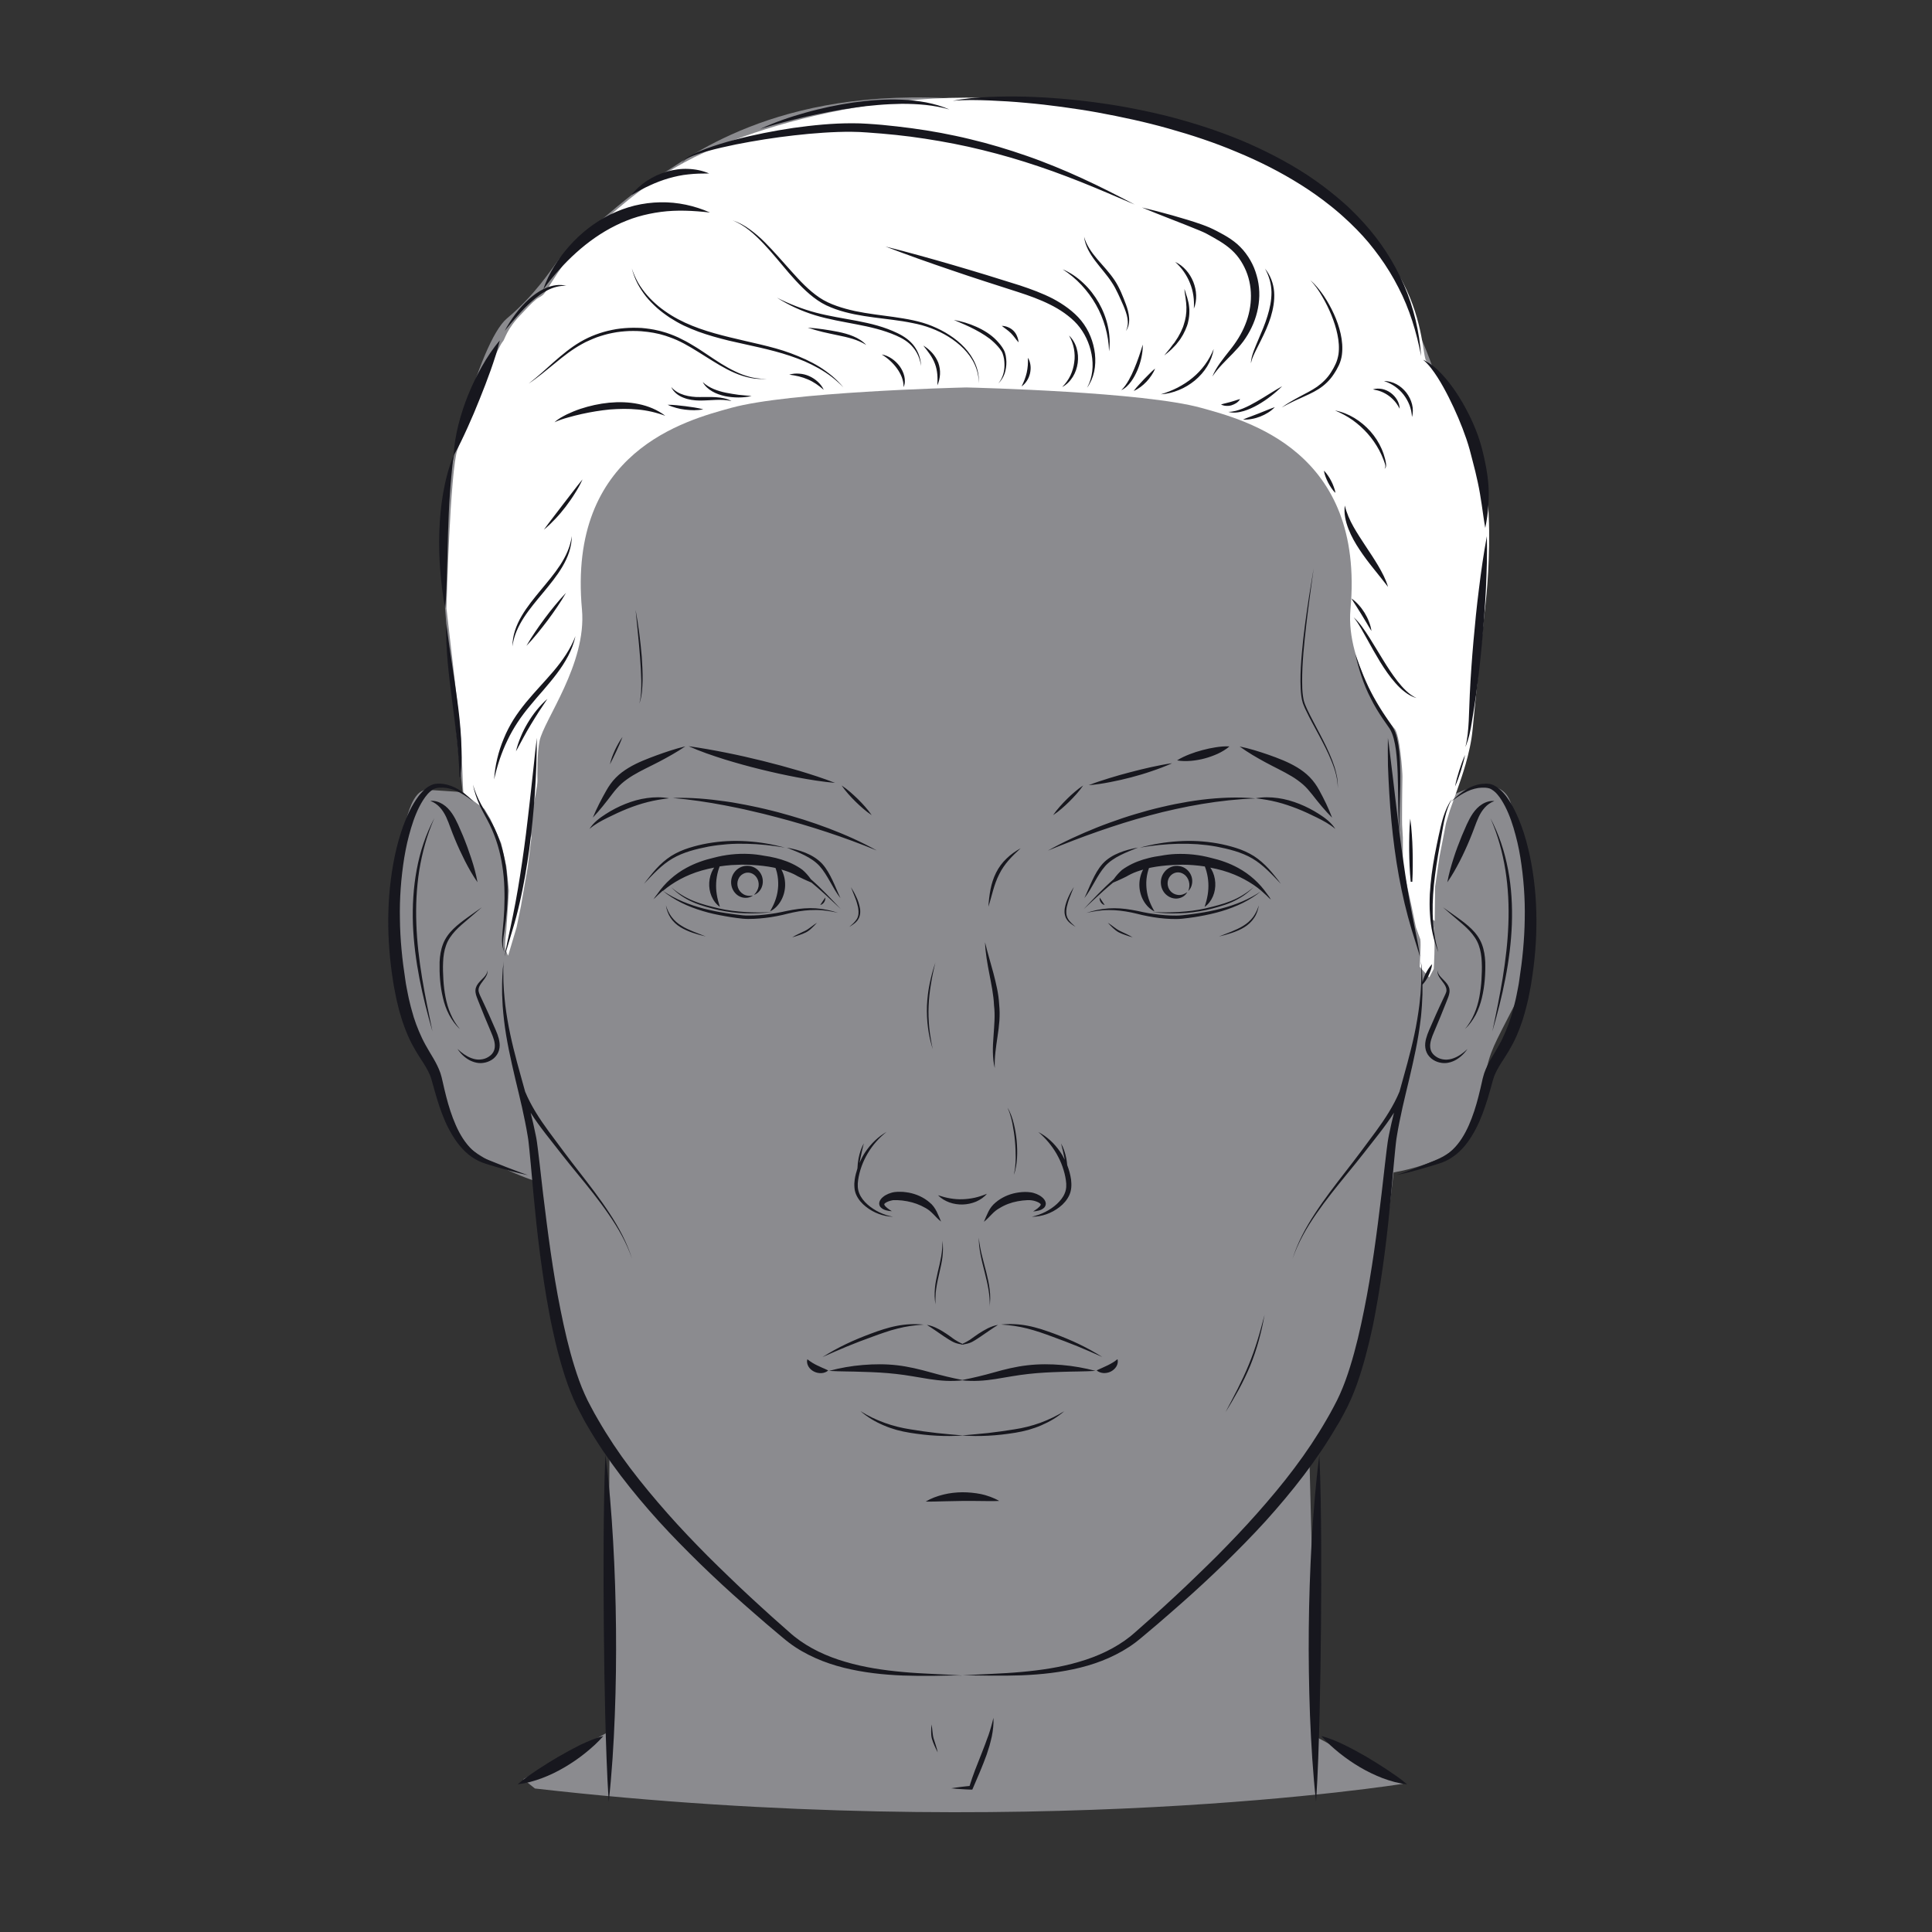
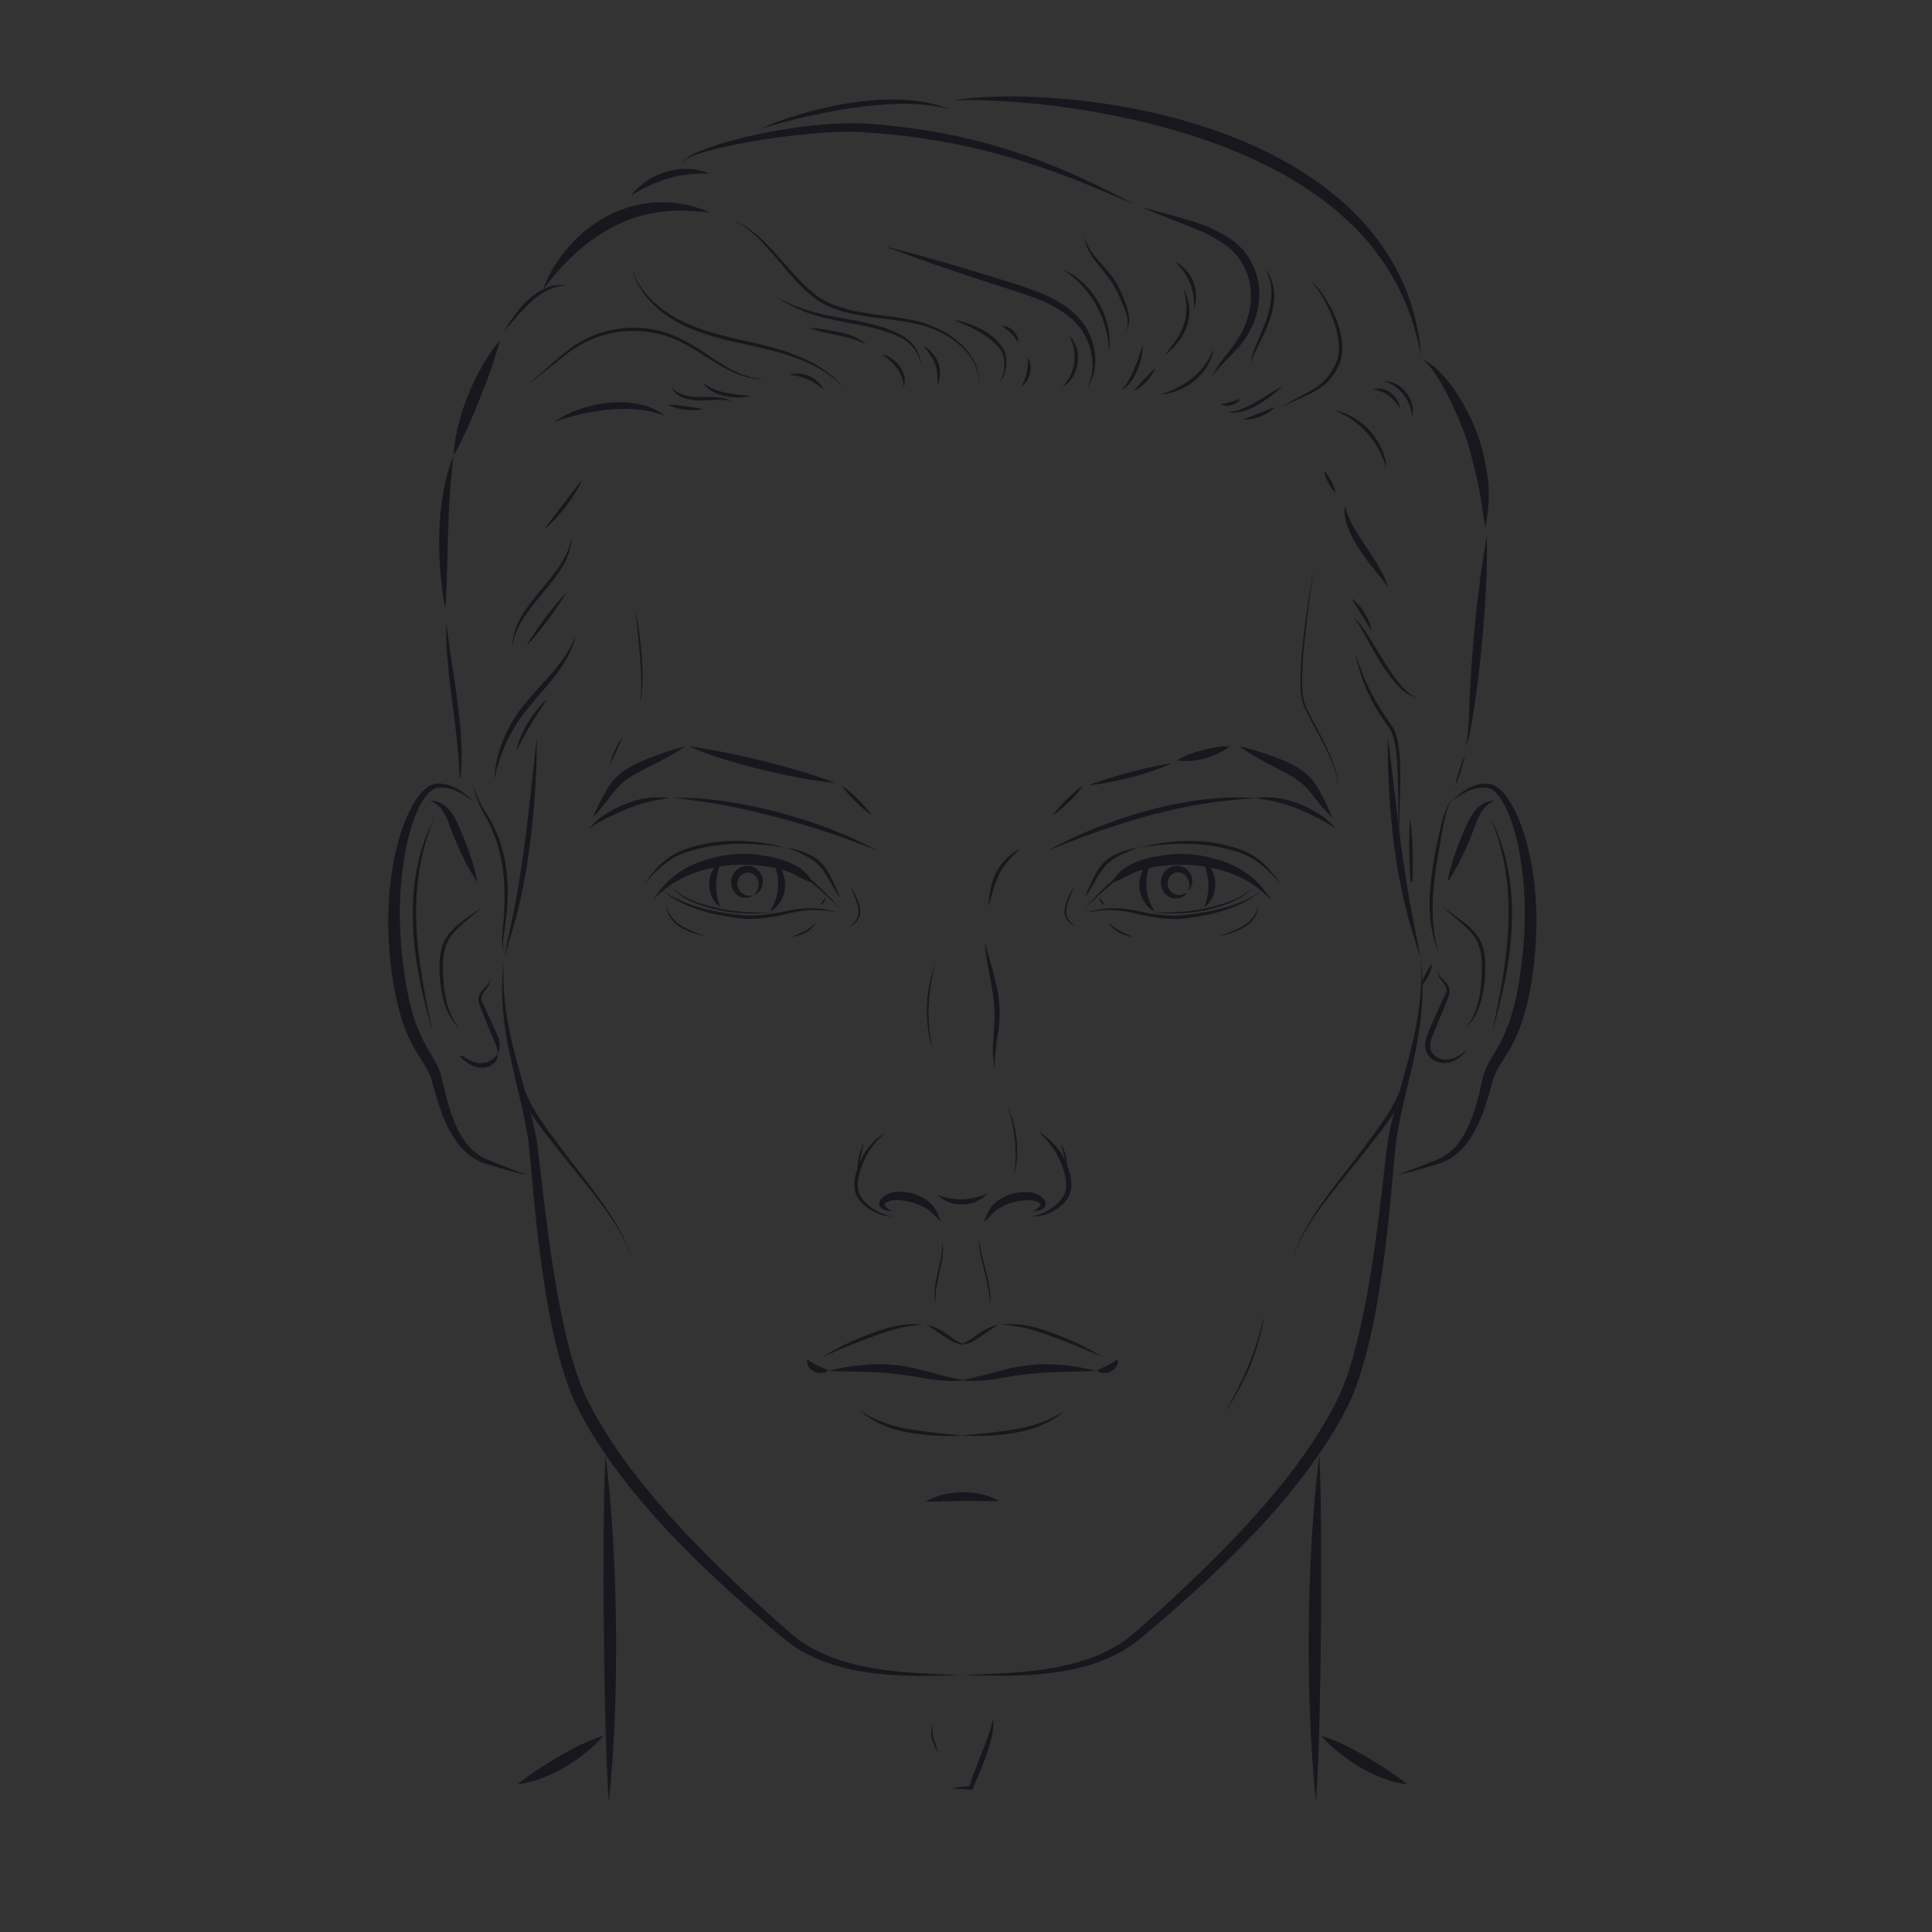
<svg xmlns="http://www.w3.org/2000/svg" version="1.1" id="レイヤー_1" x="0px" y="0px" viewBox="0 0 276 276" style="enable-background:new 0 0 276 276;" xml:space="preserve">
  <rect x="0" y="0" width="276" height="276" fill="#333333" stroke="none" />
  <style type="text/css">
	.st0{fill-rule:evenodd;clip-rule:evenodd;fill:#8B8B8F;}
	.st1{fill:#FFFFFF;}
	.st2{fill-rule:evenodd;clip-rule:evenodd;fill:#17171E;}
</style>
-   <path class="st0" d="M74.75,254.17l12-6.67l0.33-40.67c0,0-6.67-6-8.33-20c-1.67-14-2-18-2-18s-10.33-3.33-12-7.67  c-1.67-4.33-8.33-19.33-8.33-22.33c0-3-0.33-26.33,4.67-26c5,0.33,5,0.33,5,0.33s-3-27.33-3-35.67c0-8.33,5.33-28.67,9.33-32  c4-3.33,6.33-7,7.33-8.33c1-1.33,10.67-10,14.33-12c3.67-2,16.33-13,43.33-11c27,2,51,6.33,61.67,25.33  c5,10.67,5.67,13.33,5.67,13.33s8,13.33,7.67,20.33c-0.33,7-2,24.33-3,30.67c-1,6.33-1.67,9.67-1.67,9.67s6.33-3.33,8,1  c1.67,4.33,5,20.33,1.67,27c-3.33,6.67-4.33,8-5,11c-0.67,3-1.67,8.67-4.33,11.33c-2.67,2.67-9,3.67-9,3.67s-2.33,21.67-5.33,28.67  c-3,7-6.67,13.33-6.67,13.33l1,38.67l12.33,6.67c0,0-54,8.67-124,0.67" />
-   <path class="st1" d="M72.33,132.93c0,0-0.18,1.56-0.17,2.16c0.01,0.71,0.43,1.43,0.43,1.43l1.21-4.05l0.62-3.02l0.97-5.6l0.52-4.16  l-0.15-1.85l0.01-0.84l0.51-2.27c0,0,0.52-2.58,0.5-3.2c-0.02-0.61-0.07-3.89,0.3-5.68c0.62-3.01,6.74-10.99,6.06-18.75  c-2.1-22.66,14.87-27.06,21.34-28.84c8.18-2.26,31.81-2.87,33.55-2.91c1.74,0.04,25.36,0.65,33.55,2.91  c6.46,1.78,23.43,6.17,21.34,28.84c-0.68,7.76,5.54,16.21,6.3,16.99c0.76,0.78,1.15,6.29,1.13,6.9c-0.02,0.61-0.05,3.73-0.05,3.73  l-0.01,2.27l0.01,0.84l0.11,1.85v4.16l1.24,5.6l0.62,3.02l0.63,1.72c0.12,0.69-0.07,3.41-0.09,3.93l1.37,1.52l0.64-1.21  c0,0,0.25-3.74,0-5.95l-0.29-1.14l0.43,0.22l0.06-4.9l0.63-4.31l0.93-4.77l0.58-1.9c0,0,1.3-3.59,1.4-3.94  c0.1-0.34,1.49-4.05,1.81-7.5c0.32-3.45,1.69-16.55,1.69-16.55s2.37-17.36-1.74-26.17c-4.11-8.81-6.07-9.47-6.56-9.95  c-0.49-0.48-0.35-5.45-3.33-11.18c-2.97-5.72-17.55-26.36-62.25-26.43v0c-0.04,0-0.09,0-0.13,0c-0.04,0-0.09,0-0.13,0v0  c-12.48,0.02-23.96,2.82-31.62,5.53c-10.77,3.8-15.78,8.33-20.85,12.76c-4.25,3.71-6.39,7.84-7.61,9.57  c-0.4,0.56-0.82,0.61-1.24,0.95c-0.74,0.59-1.42,1.39-1.97,1.95c-2.35,2.36-2.47,3.76-2.81,4.1c-0.49,0.48-3.14,6.24-6.46,15.38  c-1.06,2.92-1.58,22.72-1.58,22.72s1.63,13.88,1.95,17.34c0.32,3.45,0.37,8.57,0.47,8.92c0.1,0.34,2.99,2.38,2.99,2.38l0.86,1.44  l1.54,3.45l0.75,3.33l0.37,3.48L72.33,132.93z" />
  <g>
    <g>
-       <path class="st2" d="M198.47,113.34c0.16,2.64,0.4,5.27,0.75,7.89c0.35,2.62,0.82,5.23,1.43,7.81c0.31,1.29,0.65,2.57,1.03,3.83    c0.38,1.26,0.8,2.51,1.17,3.78c-0.15-1.32-0.45-2.61-0.7-3.9c-0.27-1.29-0.51-2.58-0.75-3.87c-0.46-2.58-0.84-5.18-1.2-7.78    c-0.17-1.3-0.34-2.6-0.49-3.91c-0.18-1.3-0.3-2.61-0.47-3.92c-0.09-0.65-0.14-1.31-0.23-1.96l-0.24-1.96    c-0.16-1.31-0.3-2.62-0.5-3.93c-0.02,1.32-0.01,2.64,0.01,3.96C198.34,110.7,198.38,112.02,198.47,113.34z M206.13,142.78    c-0.35,0.72-0.67,1.46-1.01,2.19l-0.97,2.21c-0.16,0.38-0.31,0.77-0.42,1.18c-0.11,0.42-0.18,0.87-0.11,1.33    c0.06,0.46,0.26,0.92,0.58,1.26c0.31,0.35,0.71,0.59,1.12,0.74c0.42,0.15,0.86,0.21,1.3,0.17c0.44-0.05,0.85-0.18,1.22-0.37    c0.75-0.39,1.35-0.98,1.81-1.64c-0.58,0.55-1.23,1.04-1.96,1.31c-0.36,0.14-0.74,0.21-1.1,0.22c-0.37-0.01-0.73-0.07-1.06-0.22    c-0.16-0.07-0.32-0.16-0.46-0.27c-0.14-0.1-0.27-0.22-0.38-0.35c-0.22-0.26-0.34-0.58-0.37-0.92c-0.07-0.68,0.21-1.42,0.52-2.14    l0.93-2.22c0.3-0.75,0.61-1.49,0.9-2.24l0.22-0.57c0.07-0.2,0.14-0.4,0.17-0.63c0.04-0.22,0.02-0.47-0.04-0.7    c-0.07-0.22-0.18-0.42-0.31-0.59c-0.26-0.34-0.56-0.61-0.83-0.9c-0.27-0.29-0.5-0.61-0.53-1.02c-0.02,0.2,0.01,0.41,0.08,0.61    c0.07,0.2,0.18,0.37,0.3,0.55c0.23,0.34,0.5,0.64,0.69,0.97c0.09,0.16,0.16,0.33,0.2,0.49c0.03,0.17,0.03,0.33-0.02,0.5    C206.49,142.06,206.29,142.42,206.13,142.78z M211.7,142.55c0.4-1.68,0.52-3.4,0.48-5.12c-0.04-0.86-0.17-1.74-0.49-2.57    c-0.32-0.83-0.86-1.56-1.48-2.16c-0.62-0.61-1.31-1.12-2-1.62c-0.69-0.49-1.38-0.99-2.08-1.47c0.63,0.57,1.29,1.11,1.93,1.66    c0.65,0.55,1.3,1.09,1.87,1.7c0.56,0.61,1.05,1.29,1.32,2.06c0.28,0.77,0.4,1.59,0.43,2.42c0.04,0.83,0.01,1.68-0.04,2.52    c-0.05,0.84-0.16,1.67-0.31,2.49c-0.16,0.82-0.39,1.63-0.73,2.4c-0.33,0.77-0.77,1.49-1.32,2.15c0.63-0.58,1.13-1.29,1.54-2.04    C211.21,144.21,211.5,143.39,211.7,142.55z M214.67,139.72c-0.42,2.55-0.94,5.09-1.48,7.63c0.72-2.49,1.37-5.01,1.86-7.56    c0.5-2.55,0.83-5.14,0.93-7.75c0.09-2.6-0.05-5.23-0.54-7.79c-0.48-2.56-1.3-5.07-2.52-7.36c1.05,2.38,1.73,4.88,2.14,7.43    c0.4,2.55,0.52,5.13,0.42,7.71C215.39,134.6,215.08,137.16,214.67,139.72z M211.73,114.89c-0.54,0.33-0.98,0.81-1.33,1.32    c-0.35,0.51-0.62,1.06-0.87,1.59c-0.24,0.53-0.47,1.06-0.69,1.59c-0.44,1.07-0.85,2.15-1.2,3.26c-0.35,1.1-0.67,2.22-0.88,3.39    c0.68-0.97,1.25-1.99,1.78-3.02c0.53-1.03,1.01-2.09,1.45-3.15c0.22-0.53,0.43-1.07,0.63-1.61c0.2-0.54,0.39-1.06,0.62-1.55    c0.23-0.49,0.51-0.94,0.87-1.34c0.36-0.4,0.81-0.73,1.37-0.93C212.89,114.36,212.26,114.56,211.73,114.89z M145.38,171.61    c0.46-0.09,0.93-0.14,1.39-0.16c0.25-0.01,0.42,0,0.64,0.03c0.21,0.03,0.43,0.08,0.63,0.16c0.2,0.07,0.39,0.16,0.51,0.26    c0.06,0.05,0.09,0.08,0.11,0.11c0.02,0.02,0.03,0.07,0,0.14c-0.07,0.15-0.25,0.33-0.44,0.48c-0.2,0.15-0.41,0.29-0.63,0.43    c0.26-0.01,0.52-0.05,0.79-0.12c0.26-0.07,0.53-0.17,0.78-0.41c0.12-0.12,0.23-0.33,0.24-0.56c0-0.23-0.1-0.43-0.2-0.58    c-0.1-0.15-0.22-0.26-0.34-0.36c-0.12-0.1-0.25-0.19-0.37-0.26c-0.26-0.15-0.52-0.26-0.81-0.34c-0.28-0.09-0.61-0.12-0.87-0.14    c-0.28-0.02-0.55-0.01-0.83,0.01c-0.27,0.02-0.55,0.06-0.82,0.11c-1.08,0.2-2.12,0.68-2.95,1.39c-0.21,0.17-0.42,0.39-0.59,0.61    c-0.17,0.22-0.31,0.46-0.43,0.7c-0.24,0.48-0.42,0.94-0.63,1.43c0.42-0.32,0.77-0.72,1.12-1.07c0.17-0.18,0.35-0.34,0.53-0.49    c0.18-0.15,0.35-0.26,0.57-0.38C143.58,172.1,144.46,171.78,145.38,171.61z M148.34,161.72c1.06,0.91,1.94,1.96,2.61,3.13    c0.33,0.59,0.62,1.19,0.84,1.83c0.22,0.63,0.39,1.28,0.48,1.93c0.1,0.65,0.08,1.28-0.16,1.85c-0.23,0.58-0.65,1.09-1.13,1.54    c-0.98,0.89-2.22,1.52-3.58,1.82c1.4,0.01,2.82-0.49,3.96-1.38c0.57-0.44,1.08-1.01,1.4-1.71c0.16-0.35,0.25-0.74,0.28-1.11    c0.03-0.38,0.01-0.75-0.03-1.12c-0.11-0.71-0.29-1.39-0.55-2.05c-0.03-0.32-0.07-0.64-0.13-0.96c-0.15-0.74-0.38-1.48-0.75-2.14    c0.19,0.73,0.36,1.45,0.5,2.19c0.01,0.05,0.02,0.1,0.03,0.15c-0.2-0.4-0.41-0.79-0.67-1.16    C150.64,163.36,149.57,162.36,148.34,161.72z M140.07,190.95c0.42-0.28,0.83-0.57,1.24-0.85c0.41-0.28,0.83-0.56,1.26-0.83    c-0.51,0.08-1,0.27-1.46,0.49c-0.46,0.23-0.9,0.5-1.32,0.77l-0.62,0.43c-0.2,0.15-0.41,0.3-0.6,0.43    c-0.34,0.22-0.7,0.41-1.08,0.59c-0.38-0.18-0.75-0.37-1.08-0.59c-0.2-0.13-0.4-0.28-0.6-0.43l-0.62-0.43    c-0.42-0.28-0.86-0.55-1.32-0.77c-0.46-0.23-0.95-0.42-1.46-0.49c0.44,0.27,0.85,0.55,1.26,0.83c0.41,0.29,0.82,0.57,1.24,0.85    c0.43,0.27,0.84,0.56,1.32,0.79c0.36,0.17,0.75,0.26,1.14,0.31c-0.04,0.02-0.07,0.03-0.1,0.05c0.08,0,0.16-0.02,0.24-0.03    c0.08,0.01,0.16,0.03,0.24,0.03c-0.04-0.02-0.07-0.03-0.1-0.05c0.39-0.05,0.77-0.14,1.14-0.31    C139.24,191.51,139.65,191.23,140.07,190.95z M154.11,192c-1.16-0.56-2.35-1.04-3.55-1.49c-0.6-0.22-1.21-0.43-1.82-0.63    c-0.62-0.18-1.24-0.36-1.88-0.48c-1.27-0.25-2.57-0.31-3.85-0.18c1.28,0.08,2.54,0.26,3.76,0.57c0.61,0.16,1.22,0.34,1.82,0.54    c0.6,0.2,1.2,0.42,1.8,0.64c1.2,0.44,2.39,0.89,3.57,1.37c1.18,0.48,2.34,1,3.52,1.52C156.39,193.18,155.27,192.55,154.11,192z     M151.71,195c-1.63-0.14-3.28-0.15-4.92,0.04c-1.64,0.18-3.25,0.58-4.8,1.02c-1.48,0.42-2.97,0.78-4.51,1.08    c-1.54-0.3-3.02-0.66-4.51-1.08c-1.55-0.43-3.15-0.83-4.8-1.02c-1.64-0.19-3.29-0.18-4.92-0.04c-1.63,0.13-3.24,0.42-4.82,0.84    c1.64,0.1,3.24,0.07,4.85,0.14c1.6,0.04,3.18,0.12,4.75,0.3c1.57,0.17,3.12,0.48,4.73,0.73c1.55,0.24,3.15,0.36,4.71,0.18    c1.56,0.18,3.16,0.06,4.71-0.18c1.61-0.26,3.16-0.56,4.73-0.73c1.57-0.18,3.15-0.25,4.75-0.3c1.6-0.06,3.21-0.04,4.85-0.14    C154.95,195.43,153.34,195.14,151.71,195z M158.66,195.95c0.32-0.16,0.62-0.41,0.81-0.72c0.19-0.31,0.28-0.7,0.17-1.06    c-0.29,0.24-0.51,0.39-0.74,0.52c-0.22,0.13-0.44,0.25-0.67,0.36c-0.23,0.11-0.46,0.22-0.71,0.33c-0.26,0.12-0.53,0.23-0.86,0.39    c0.28,0.24,0.62,0.35,0.97,0.38C157.98,196.17,158.34,196.1,158.66,195.95z M146.91,204.27c0.62-0.18,1.24-0.39,1.84-0.65    c1.19-0.51,2.33-1.18,3.3-2.03c-1.09,0.68-2.25,1.23-3.44,1.67c-1.2,0.43-2.43,0.74-3.68,0.93c-1.26,0.21-2.53,0.38-3.8,0.53    c-1.21,0.13-2.42,0.22-3.64,0.34c-1.22-0.11-2.43-0.2-3.64-0.34c-1.27-0.14-2.54-0.32-3.8-0.53c-1.25-0.19-2.49-0.5-3.68-0.93    c-1.19-0.43-2.35-0.98-3.44-1.67c0.97,0.85,2.1,1.52,3.3,2.03c0.6,0.26,1.21,0.47,1.84,0.65c0.63,0.17,1.27,0.31,1.91,0.41    c1.27,0.2,2.56,0.36,3.85,0.42c1.23,0.07,2.45,0.05,3.67-0.02c1.22,0.07,2.45,0.09,3.67,0.02c1.29-0.06,2.57-0.22,3.85-0.42    C145.64,204.58,146.28,204.44,146.91,204.27z M181,127.69c-1.05-1.52-2.48-2.81-4.14-3.71c-1.21-0.66-2.52-1.12-3.87-1.43    c-1.64-0.44-3.35-0.62-5.05-0.55c-0.71,0.03-1.42,0.12-2.12,0.25c-0.58,0.08-1.16,0.18-1.73,0.33c-1.07,0.26-2.13,0.65-3.1,1.23    c-0.24,0.14-0.48,0.3-0.71,0.47c-0.21,0.18-0.4,0.38-0.59,0.58c-0.21,0.24-0.41,0.48-0.59,0.74c-1.53,1.33-2.91,2.81-4.29,4.28    c0.96-0.88,1.9-1.79,2.87-2.65c0.44-0.39,0.88-0.77,1.33-1.14c0.42-0.17,0.81-0.35,1.2-0.53l0.7-0.34    c0.22-0.12,0.42-0.24,0.65-0.35c0.55-0.27,1.14-0.47,1.75-0.64c-0.03,0.06-0.07,0.12-0.1,0.18c-0.32,0.67-0.47,1.43-0.44,2.17    c0.03,0.75,0.24,1.49,0.61,2.13c0.37,0.64,0.9,1.18,1.55,1.5c-0.36-0.62-0.64-1.21-0.84-1.82c-0.2-0.61-0.3-1.23-0.33-1.85    c-0.03-0.62,0.03-1.25,0.18-1.87c0.05-0.22,0.13-0.44,0.2-0.66c0.09-0.02,0.17-0.05,0.25-0.06c0.99-0.2,2-0.31,3.02-0.37    c0.52-0.03,1.02-0.05,1.53-0.05c0.51,0,1.02,0.02,1.52,0.06c0.55,0.04,1.11,0.11,1.66,0.19c0.09,0.23,0.17,0.46,0.23,0.69    c0.15,0.55,0.24,1.1,0.27,1.66c0.03,0.56,0,1.11-0.09,1.68c-0.09,0.57-0.24,1.13-0.44,1.75c0.53-0.37,0.93-0.91,1.19-1.52    c0.26-0.61,0.37-1.29,0.33-1.95c-0.04-0.67-0.22-1.33-0.55-1.9c-0.05-0.08-0.1-0.16-0.16-0.24c1.19,0.22,2.36,0.54,3.48,1.01    c0.94,0.39,1.84,0.88,2.7,1.45c0.4,0.26,0.77,0.56,1.14,0.87c-1.77,1.21-3.77,2-5.82,2.53c-1.04,0.27-2.09,0.48-3.16,0.64    c-0.53,0.08-1.06,0.16-1.6,0.22c-0.54,0.06-1.06,0.13-1.59,0.13c-1.06,0.01-2.13-0.08-3.2-0.23c-0.53-0.07-1.06-0.16-1.58-0.27    c-0.52-0.11-1.06-0.24-1.6-0.32c-1.07-0.19-2.18-0.28-3.27-0.21c-1.09,0.07-2.16,0.3-3.19,0.64c1.06-0.23,2.13-0.41,3.2-0.4    c1.07-0.01,2.14,0.13,3.19,0.34c0.53,0.11,1.04,0.24,1.57,0.37c0.53,0.12,1.07,0.22,1.61,0.31c1.08,0.17,2.17,0.27,3.27,0.26    c0.56,0,1.1-0.07,1.64-0.14c0.54-0.07,1.08-0.14,1.61-0.24c1.07-0.19,2.14-0.42,3.18-0.73c1.05-0.31,2.07-0.7,3.05-1.18    c0.95-0.48,1.86-1.04,2.67-1.72c0.03,0.02,0.06,0.05,0.09,0.07c0.4,0.34,0.78,0.71,1.15,1.08c-0.02-0.04-0.05-0.07-0.07-0.11    c0.06,0.08,0.13,0.14,0.19,0.22C181.42,128.24,181.22,127.96,181,127.69z M157.89,123.72c0.59-0.65,1.35-1.14,2.16-1.55    c0.81-0.41,1.67-0.74,2.53-1.09c-0.91,0.16-1.81,0.39-2.68,0.74c-0.87,0.35-1.71,0.84-2.37,1.56c-0.65,0.72-1.09,1.55-1.49,2.39    c-0.4,0.84-0.73,1.69-1.13,2.53c0.58-0.73,1.03-1.55,1.48-2.34c0.23-0.4,0.45-0.79,0.7-1.17    C157.34,124.41,157.6,124.05,157.89,123.72z M182.98,126.26l-0.41-0.55l-0.43-0.54c-0.29-0.36-0.59-0.72-0.9-1.06    c-0.63-0.68-1.33-1.31-2.12-1.82c-0.8-0.5-1.67-0.88-2.56-1.16c-0.89-0.28-1.8-0.5-2.71-0.66c-1.83-0.32-3.7-0.41-5.55-0.29    c-1.85,0.12-3.68,0.43-5.46,0.91c1.82-0.31,3.65-0.51,5.48-0.55c0.91-0.02,1.83,0,2.74,0.06c0.91,0.07,1.82,0.18,2.71,0.34    c1.78,0.35,3.58,0.79,5.14,1.7C180.45,123.55,181.71,124.93,182.98,126.26z M171.65,114.25c-0.64,0.08-1.28,0.18-1.92,0.28    c-0.64,0.11-1.27,0.23-1.91,0.35c-0.63,0.12-1.26,0.28-1.9,0.42c-0.63,0.14-1.25,0.31-1.88,0.47c-1.25,0.35-2.49,0.71-3.71,1.12    c-1.22,0.42-2.44,0.85-3.64,1.33c-2.4,0.96-4.75,2.04-7,3.3c2.39-0.98,4.78-1.91,7.2-2.75c1.21-0.42,2.43-0.83,3.65-1.21    c1.22-0.38,2.45-0.74,3.69-1.07c0.62-0.16,1.24-0.33,1.86-0.48c0.62-0.14,1.25-0.29,1.87-0.43c0.63-0.13,1.25-0.27,1.88-0.39    l1.89-0.34c2.53-0.42,5.08-0.7,7.65-0.79C176.82,113.82,174.22,113.94,171.65,114.25z M188.14,116.8    c0.92,0.46,1.82,0.94,2.62,1.62c-0.56-0.9-1.45-1.57-2.33-2.13c-0.89-0.57-1.83-1.06-2.81-1.45c-0.99-0.39-2.01-0.69-3.07-0.83    c-1.05-0.15-2.12-0.16-3.16,0.03c1.04,0.12,2.06,0.29,3.05,0.54c0.99,0.25,1.95,0.58,2.9,0.95    C186.29,115.91,187.22,116.34,188.14,116.8z M150.44,116.45c0.43-0.28,0.83-0.59,1.21-0.92c0.39-0.33,0.75-0.67,1.11-1.02    c0.35-0.36,0.71-0.72,1.04-1.1c0.33-0.38,0.65-0.77,0.94-1.2c-0.43,0.28-0.83,0.59-1.21,0.92c-0.39,0.32-0.75,0.67-1.11,1.02    c-0.36,0.36-0.71,0.72-1.04,1.1C151.05,115.63,150.73,116.02,150.44,116.45z M168.47,130.47c1.28-0.03,2.55-0.2,3.8-0.46    c0.63-0.13,1.24-0.3,1.86-0.48c0.61-0.18,1.22-0.38,1.81-0.64c0.59-0.26,1.15-0.57,1.68-0.92c0.53-0.37,1.02-0.78,1.46-1.23    c-0.96,0.83-2.05,1.51-3.23,1.97c-1.17,0.47-2.41,0.77-3.64,1.06c-1.23,0.28-2.5,0.43-3.76,0.51c-1.27,0.08-2.54,0.07-3.81,0.01    C165.92,130.46,167.2,130.52,168.47,130.47z M177.75,132.47c0.55-0.34,1.05-0.79,1.41-1.34c0.37-0.54,0.58-1.17,0.67-1.8    c-0.19,0.61-0.46,1.19-0.83,1.69c-0.38,0.5-0.85,0.91-1.39,1.24c-0.53,0.33-1.11,0.59-1.7,0.83l-1.78,0.7    c0.62-0.15,1.24-0.31,1.85-0.52C176.6,133.06,177.2,132.81,177.75,132.47z M160.81,133.59c0.33,0.12,0.66,0.22,0.99,0.31    c-0.3-0.18-0.61-0.34-0.92-0.49c-0.31-0.15-0.63-0.28-0.93-0.44c-0.3-0.15-0.57-0.35-0.84-0.55c-0.27-0.21-0.56-0.41-0.85-0.6    c0.23,0.26,0.47,0.51,0.73,0.75c0.25,0.23,0.53,0.46,0.85,0.63C160.16,133.36,160.49,133.48,160.81,133.59z M170.32,125.85    c0-0.56-0.25-1.14-0.68-1.55c-0.43-0.42-1.06-0.65-1.69-0.6c-0.31,0.02-0.62,0.12-0.9,0.27c-0.27,0.15-0.52,0.36-0.71,0.61    c-0.39,0.49-0.56,1.13-0.49,1.74c0.06,0.61,0.36,1.19,0.83,1.56c0.46,0.38,1.08,0.56,1.64,0.46c0.56-0.09,1.05-0.43,1.29-0.89    c-0.41,0.3-0.88,0.45-1.31,0.4c-0.44-0.04-0.82-0.25-1.08-0.54c-0.54-0.6-0.55-1.54-0.08-2.12c0.23-0.29,0.56-0.49,0.92-0.55    c0.37-0.06,0.75,0.03,1.08,0.26c0.66,0.44,1.01,1.46,0.6,2.4C170.12,126.96,170.33,126.41,170.32,125.85z M157.81,129.29    c-0.12-0.2-0.24-0.36-0.35-0.53c-0.12-0.17-0.22-0.34-0.36-0.53c-0.05,0.24,0.03,0.47,0.16,0.67    C157.38,129.08,157.57,129.24,157.81,129.29z M152.4,129.56l0.05-0.19c0.03-0.13,0.06-0.26,0.1-0.39l0.12-0.38l0.14-0.38    c0.19-0.51,0.4-1,0.6-1.51c-0.15,0.23-0.28,0.47-0.42,0.7c-0.12,0.24-0.26,0.48-0.36,0.73c-0.23,0.5-0.41,1.02-0.51,1.57    l-0.03,0.21l-0.01,0.21c-0.01,0.14,0,0.28,0.02,0.42c0.05,0.28,0.13,0.57,0.3,0.8c0.04,0.06,0.08,0.12,0.12,0.17    c0.05,0.05,0.09,0.11,0.14,0.16c0.1,0.09,0.2,0.19,0.31,0.27c0.22,0.17,0.45,0.32,0.68,0.45c-0.2-0.18-0.42-0.35-0.6-0.54    c-0.19-0.19-0.36-0.39-0.49-0.62c-0.26-0.45-0.28-0.99-0.19-1.5L152.4,129.56z M74.23,129.01c0.3-1.29,0.55-2.59,0.79-3.89    c0.23-1.3,0.42-2.61,0.61-3.92c0.34-2.62,0.6-5.25,0.78-7.88c0.1-1.32,0.15-2.64,0.21-3.95c0.04-1.32,0.07-2.64,0.07-3.96    c-0.17,1.31-0.3,2.62-0.44,3.93l-0.43,3.93c-0.16,1.31-0.28,2.62-0.45,3.92c-0.14,1.31-0.32,2.61-0.49,3.91    c-0.18,1.3-0.36,2.6-0.57,3.9c-0.19,1.3-0.43,2.59-0.66,3.88c-0.25,1.29-0.5,2.58-0.78,3.86c-0.27,1.29-0.58,2.58-0.76,3.89    c0.34-1.28,0.74-2.53,1.11-3.8C73.6,131.58,73.94,130.3,74.23,129.01z M67.14,151.49c0.38,0.19,0.79,0.32,1.22,0.37    c0.44,0.04,0.88-0.02,1.3-0.17c0.42-0.15,0.82-0.39,1.12-0.74c0.31-0.34,0.52-0.8,0.58-1.26c0.07-0.46-0.01-0.91-0.11-1.33    c-0.11-0.42-0.26-0.81-0.42-1.18l-0.97-2.21c-0.34-0.73-0.66-1.47-1.01-2.19c-0.17-0.37-0.36-0.72-0.45-1.06    c-0.05-0.17-0.05-0.33-0.02-0.5c0.04-0.17,0.11-0.33,0.2-0.49c0.19-0.33,0.46-0.63,0.69-0.97c0.11-0.17,0.22-0.35,0.3-0.55    c0.07-0.2,0.1-0.41,0.08-0.61c-0.03,0.41-0.27,0.74-0.53,1.02c-0.27,0.29-0.57,0.56-0.83,0.9c-0.13,0.17-0.24,0.37-0.31,0.59    c-0.06,0.22-0.08,0.47-0.04,0.7c0.03,0.23,0.1,0.44,0.17,0.63l0.22,0.57c0.29,0.75,0.6,1.49,0.9,2.24l0.93,2.22    c0.31,0.72,0.59,1.45,0.52,2.14c-0.03,0.34-0.15,0.65-0.37,0.92c-0.11,0.13-0.23,0.25-0.38,0.35c-0.14,0.11-0.3,0.19-0.46,0.27    c-0.33,0.15-0.7,0.21-1.06,0.22c-0.36,0-0.74-0.08-1.1-0.22c-0.72-0.27-1.37-0.75-1.96-1.31    C65.79,150.51,66.39,151.1,67.14,151.49z M64.16,144.97c0.41,0.76,0.91,1.47,1.54,2.04c-0.55-0.65-0.99-1.38-1.32-2.15    c-0.34-0.77-0.57-1.58-0.73-2.4c-0.16-0.82-0.26-1.66-0.31-2.49c-0.05-0.84-0.08-1.68-0.04-2.52c0.03-0.83,0.15-1.66,0.43-2.42    c0.27-0.77,0.75-1.44,1.32-2.06c0.57-0.61,1.22-1.15,1.87-1.7c0.64-0.56,1.3-1.1,1.93-1.66c-0.7,0.48-1.39,0.98-2.08,1.47    c-0.69,0.5-1.38,1.01-2,1.62c-0.62,0.6-1.16,1.33-1.48,2.16c-0.32,0.83-0.45,1.71-0.49,2.57c-0.04,1.72,0.07,3.44,0.48,5.12    C63.47,143.39,63.76,144.21,64.16,144.97z M62.05,116.88c-1.22,2.29-2.05,4.8-2.52,7.36c-0.48,2.57-0.63,5.19-0.54,7.79    c0.1,2.61,0.44,5.2,0.93,7.75c0.49,2.55,1.14,5.07,1.86,7.56c-0.53-2.54-1.06-5.08-1.48-7.63c-0.42-2.55-0.73-5.12-0.82-7.7    c-0.1-2.58,0.02-5.16,0.42-7.71C60.32,121.77,61,119.26,62.05,116.88z M63.73,116.7c0.23,0.49,0.42,1.01,0.62,1.55    c0.2,0.54,0.41,1.08,0.63,1.61c0.44,1.07,0.93,2.12,1.45,3.15c0.53,1.03,1.1,2.05,1.78,3.02c-0.2-1.17-0.52-2.29-0.88-3.39    c-0.36-1.1-0.76-2.19-1.2-3.26c-0.22-0.53-0.45-1.06-0.69-1.59c-0.25-0.53-0.51-1.07-0.87-1.59c-0.35-0.51-0.79-0.99-1.33-1.32    c-0.53-0.33-1.16-0.53-1.76-0.46c0.56,0.2,1.01,0.54,1.37,0.93C63.22,115.76,63.5,116.22,63.73,116.7z M128.21,171.45    c0.46,0.02,0.93,0.07,1.39,0.16c0.92,0.17,1.8,0.49,2.62,0.96c0.21,0.12,0.38,0.23,0.57,0.38c0.18,0.15,0.35,0.31,0.53,0.49    c0.35,0.35,0.7,0.76,1.12,1.07c-0.21-0.48-0.39-0.95-0.63-1.43c-0.12-0.23-0.26-0.47-0.43-0.7c-0.16-0.22-0.38-0.45-0.59-0.61    c-0.83-0.72-1.88-1.19-2.95-1.39c-0.27-0.05-0.54-0.08-0.82-0.11c-0.27-0.01-0.55-0.02-0.83-0.01c-0.26,0.01-0.59,0.05-0.87,0.14    c-0.28,0.08-0.55,0.19-0.81,0.34c-0.13,0.07-0.25,0.16-0.37,0.26c-0.12,0.1-0.24,0.21-0.34,0.36c-0.1,0.15-0.2,0.35-0.2,0.58    c0,0.23,0.11,0.44,0.24,0.56c0.25,0.24,0.52,0.34,0.78,0.41c0.26,0.07,0.52,0.11,0.79,0.12c-0.22-0.14-0.44-0.28-0.63-0.43    c-0.19-0.15-0.37-0.32-0.44-0.48c-0.03-0.08-0.02-0.12,0-0.14c0.02-0.02,0.05-0.06,0.11-0.11c0.12-0.09,0.31-0.19,0.51-0.26    c0.2-0.07,0.42-0.12,0.63-0.16C127.78,171.45,127.96,171.44,128.21,171.45z M122.32,170.69c0.31,0.68,0.8,1.24,1.36,1.68    c1.11,0.89,2.5,1.41,3.9,1.45c-1.37-0.25-2.64-0.86-3.65-1.75c-0.5-0.45-0.93-0.97-1.17-1.57c-0.25-0.59-0.27-1.26-0.17-1.92    c0.19-1.33,0.67-2.63,1.36-3.8c0.69-1.17,1.61-2.22,2.7-3.08c-1.21,0.69-2.24,1.7-3.03,2.87c-0.33,0.49-0.6,1.02-0.83,1.57    c0.04-0.2,0.07-0.41,0.11-0.61c0.14-0.73,0.32-1.45,0.5-2.19c-0.37,0.66-0.6,1.4-0.75,2.14c-0.09,0.47-0.14,0.96-0.16,1.44    c-0.17,0.52-0.31,1.05-0.39,1.59c-0.05,0.36-0.07,0.72-0.04,1.09C122.08,169.98,122.17,170.35,122.32,170.69z M124.58,190.98    c0.6-0.22,1.19-0.44,1.8-0.64c0.6-0.21,1.21-0.39,1.82-0.54c1.22-0.32,2.48-0.49,3.76-0.57c-1.28-0.13-2.58-0.07-3.85,0.18    c-0.64,0.12-1.26,0.29-1.88,0.48c-0.61,0.19-1.22,0.4-1.82,0.63c-1.2,0.45-2.39,0.93-3.55,1.49c-1.16,0.55-2.28,1.18-3.37,1.86    c1.18-0.51,2.34-1.04,3.52-1.52C122.2,191.86,123.38,191.41,124.58,190.98z M116.31,195.95c0.33,0.16,0.69,0.23,1.04,0.21    c0.35-0.02,0.7-0.14,0.97-0.38c-0.33-0.17-0.6-0.28-0.86-0.39c-0.26-0.11-0.49-0.22-0.71-0.33c-0.23-0.11-0.44-0.22-0.67-0.36    c-0.23-0.14-0.46-0.29-0.74-0.52c-0.12,0.36-0.02,0.74,0.17,1.06C115.69,195.54,115.98,195.79,116.31,195.95z M105.24,131.14    c0.54,0.07,1.09,0.14,1.64,0.14c1.1,0,2.19-0.1,3.27-0.26c0.54-0.09,1.08-0.19,1.61-0.31c0.54-0.13,1.05-0.26,1.57-0.37    c1.05-0.22,2.11-0.35,3.19-0.34c1.07-0.01,2.14,0.17,3.2,0.4c-1.03-0.34-2.1-0.57-3.19-0.64c-1.09-0.07-2.19,0.02-3.27,0.21    c-0.54,0.09-1.08,0.21-1.6,0.32c-0.52,0.11-1.05,0.2-1.58,0.27c-1.06,0.15-2.13,0.24-3.2,0.23c-0.53,0.01-1.05-0.06-1.59-0.13    c-0.53-0.06-1.07-0.14-1.6-0.22c-1.06-0.16-2.12-0.38-3.16-0.64c-2.05-0.54-4.05-1.33-5.82-2.53c0.37-0.31,0.74-0.6,1.14-0.87    c0.86-0.58,1.76-1.06,2.7-1.45c1.12-0.47,2.29-0.78,3.48-1.01c-0.05,0.08-0.11,0.16-0.16,0.24c-0.32,0.58-0.51,1.24-0.55,1.9    c-0.04,0.67,0.07,1.34,0.33,1.95c0.26,0.61,0.66,1.16,1.19,1.52c-0.2-0.61-0.35-1.18-0.44-1.75c-0.09-0.56-0.12-1.12-0.09-1.68    c0.03-0.56,0.12-1.11,0.27-1.66c0.06-0.23,0.14-0.46,0.23-0.69c0.55-0.08,1.1-0.15,1.66-0.19c0.51-0.03,1.02-0.05,1.52-0.06    c0.51,0,1.01,0.02,1.53,0.05c1.02,0.06,2.04,0.17,3.02,0.37c0.09,0.02,0.17,0.05,0.25,0.06c0.07,0.22,0.15,0.44,0.2,0.66    c0.15,0.62,0.2,1.25,0.18,1.87c-0.03,0.62-0.13,1.24-0.33,1.85c-0.19,0.61-0.48,1.2-0.84,1.82c0.65-0.31,1.18-0.86,1.55-1.5    c0.37-0.64,0.58-1.38,0.61-2.13c0.03-0.75-0.12-1.51-0.44-2.17c-0.03-0.06-0.07-0.12-0.1-0.18c0.6,0.17,1.19,0.37,1.75,0.64    c0.22,0.1,0.43,0.23,0.65,0.35l0.7,0.34c0.39,0.18,0.78,0.36,1.2,0.53c0.45,0.37,0.89,0.75,1.33,1.14    c0.98,0.86,1.91,1.77,2.87,2.65c-1.38-1.46-2.76-2.95-4.29-4.28c-0.18-0.26-0.38-0.51-0.59-0.74c-0.18-0.2-0.38-0.4-0.59-0.58    c-0.23-0.17-0.46-0.33-0.71-0.47c-0.97-0.58-2.03-0.96-3.1-1.23c-0.57-0.14-1.15-0.25-1.73-0.33c-0.7-0.13-1.41-0.22-2.12-0.25    c-1.7-0.08-3.41,0.11-5.05,0.55c-1.34,0.31-2.65,0.77-3.87,1.43c-1.66,0.9-3.1,2.19-4.14,3.71c-0.21,0.27-0.42,0.55-0.61,0.83    c0.06-0.08,0.13-0.14,0.19-0.22c-0.02,0.04-0.05,0.07-0.07,0.11c0.38-0.38,0.75-0.74,1.15-1.08c0.03-0.02,0.06-0.05,0.09-0.07    c0.81,0.68,1.72,1.24,2.67,1.72c0.98,0.48,2,0.87,3.05,1.18c1.04,0.32,2.11,0.54,3.18,0.73    C104.16,130.99,104.7,131.07,105.24,131.14z M115.08,121.83c-0.87-0.35-1.77-0.58-2.68-0.74c0.86,0.35,1.72,0.68,2.53,1.09    c0.81,0.41,1.57,0.9,2.16,1.55c0.29,0.33,0.56,0.69,0.8,1.07c0.25,0.38,0.47,0.77,0.7,1.17c0.45,0.79,0.9,1.62,1.48,2.34    c-0.4-0.84-0.73-1.69-1.13-2.53c-0.4-0.83-0.84-1.67-1.49-2.39C116.78,122.68,115.94,122.18,115.08,121.83z M96.08,122.64    c1.56-0.91,3.36-1.35,5.14-1.7c0.9-0.16,1.8-0.27,2.71-0.34c0.91-0.07,1.83-0.08,2.74-0.06c1.83,0.04,3.66,0.24,5.48,0.55    c-1.78-0.48-3.61-0.8-5.46-0.91c-1.85-0.12-3.72-0.03-5.55,0.29c-0.92,0.16-1.82,0.38-2.71,0.66c-0.89,0.28-1.76,0.66-2.56,1.16    c-0.79,0.51-1.5,1.14-2.12,1.82c-0.31,0.34-0.61,0.7-0.9,1.06l-0.43,0.54L92,126.26C93.26,124.93,94.52,123.55,96.08,122.64z     M118.38,118.34c-0.59-0.22-1.19-0.44-1.79-0.65l-1.8-0.6c-1.21-0.38-2.43-0.73-3.65-1.06c-0.61-0.17-1.23-0.3-1.85-0.46    c-0.62-0.15-1.24-0.28-1.86-0.41c-0.62-0.13-1.24-0.25-1.87-0.36c-0.31-0.05-0.62-0.12-0.94-0.17l-0.94-0.14    c-2.51-0.36-5.05-0.59-7.58-0.49c2.52,0.21,5.01,0.59,7.48,1.06c0.62,0.12,1.23,0.24,1.85,0.37c0.62,0.13,1.23,0.26,1.84,0.41    c1.23,0.27,2.45,0.58,3.66,0.9c1.22,0.31,2.43,0.66,3.63,1.01l1.81,0.55c0.6,0.2,1.2,0.39,1.8,0.58c2.39,0.79,4.75,1.66,7.09,2.62    C123.07,120.27,120.75,119.24,118.38,118.34z M89.63,115.53c0.95-0.38,1.91-0.7,2.9-0.95c0.99-0.25,2-0.42,3.05-0.54    c-1.04-0.19-2.11-0.18-3.16-0.03c-1.05,0.14-2.08,0.44-3.07,0.83c-0.98,0.39-1.93,0.88-2.81,1.45c-0.88,0.56-1.77,1.23-2.33,2.13    c0.8-0.69,1.7-1.16,2.62-1.62C87.76,116.34,88.68,115.91,89.63,115.53z M121.17,113.41c0.33,0.38,0.68,0.74,1.04,1.1    c0.36,0.35,0.73,0.7,1.11,1.02c0.38,0.33,0.78,0.64,1.21,0.92c-0.29-0.43-0.61-0.82-0.94-1.2c-0.33-0.38-0.68-0.74-1.04-1.1    c-0.36-0.35-0.73-0.69-1.11-1.02c-0.38-0.33-0.78-0.64-1.21-0.92C120.52,112.64,120.84,113.03,121.17,113.41z M99.1,128.71    c-1.18-0.46-2.26-1.14-3.23-1.97c0.45,0.45,0.94,0.87,1.46,1.23c0.53,0.36,1.1,0.67,1.68,0.92c0.59,0.26,1.2,0.46,1.81,0.64    c0.62,0.18,1.23,0.34,1.86,0.48c1.25,0.26,2.53,0.43,3.8,0.46c1.28,0.04,2.56-0.02,3.82-0.17c-1.27,0.06-2.54,0.07-3.81-0.01    c-1.27-0.08-2.53-0.23-3.76-0.51C101.51,129.49,100.27,129.19,99.1,128.71z M97.35,132.25c-0.54-0.32-1.01-0.74-1.39-1.24    c-0.38-0.5-0.65-1.08-0.83-1.69c0.09,0.63,0.31,1.26,0.67,1.8c0.36,0.55,0.86,1,1.41,1.34c0.56,0.34,1.15,0.59,1.76,0.8    c0.61,0.21,1.23,0.37,1.85,0.52l-1.78-0.7C98.46,132.84,97.88,132.59,97.35,132.25z M115.13,133.2c0.32-0.16,0.6-0.39,0.85-0.63    c0.26-0.24,0.5-0.49,0.73-0.75c-0.29,0.19-0.58,0.39-0.85,0.6c-0.28,0.2-0.54,0.41-0.84,0.55c-0.3,0.16-0.62,0.28-0.93,0.44    c-0.31,0.15-0.62,0.31-0.92,0.49c0.34-0.09,0.67-0.19,0.99-0.31C114.49,133.48,114.81,133.36,115.13,133.2z M107.71,127.84    c0.49-0.16,0.9-0.58,1.11-1.1c0.21-0.52,0.21-1.14-0.02-1.69c-0.23-0.55-0.7-1.02-1.29-1.23c-0.29-0.11-0.61-0.15-0.93-0.13    c-0.32,0.02-0.63,0.12-0.9,0.26c-0.56,0.3-0.97,0.82-1.14,1.41c-0.17,0.59-0.11,1.23,0.17,1.76c0.27,0.53,0.76,0.94,1.32,1.08    c0.55,0.14,1.14,0.04,1.54-0.28c-0.5,0.12-0.98,0.05-1.36-0.17c-0.38-0.22-0.65-0.56-0.78-0.94c-0.13-0.38-0.12-0.8,0.02-1.15    c0.13-0.36,0.39-0.66,0.72-0.83c0.32-0.18,0.7-0.22,1.06-0.12c0.36,0.1,0.68,0.35,0.89,0.69c0.21,0.34,0.31,0.77,0.25,1.21    C108.3,127.05,108.07,127.49,107.71,127.84z M117.73,128.89c0.13-0.19,0.2-0.43,0.16-0.67c-0.14,0.19-0.24,0.36-0.36,0.53    c-0.11,0.17-0.23,0.33-0.35,0.53C117.41,129.24,117.6,129.08,117.73,128.89z M121.92,131.88c-0.19,0.19-0.4,0.36-0.6,0.54    c0.24-0.14,0.46-0.29,0.68-0.45c0.11-0.08,0.21-0.18,0.31-0.27c0.05-0.05,0.09-0.11,0.14-0.16c0.05-0.05,0.09-0.11,0.12-0.17    c0.17-0.23,0.25-0.52,0.3-0.8c0.01-0.14,0.03-0.28,0.02-0.42l-0.01-0.21l-0.03-0.21c-0.1-0.55-0.27-1.08-0.51-1.57    c-0.11-0.25-0.24-0.49-0.36-0.73c-0.14-0.24-0.27-0.47-0.42-0.7c0.2,0.51,0.41,1.01,0.6,1.51l0.14,0.38l0.12,0.38    c0.04,0.13,0.07,0.26,0.1,0.39l0.05,0.19l0.03,0.2c0.09,0.52,0.07,1.05-0.19,1.5C122.28,131.48,122.11,131.69,121.92,131.88z     M141.43,186.09l0.03-0.63l-0.02-0.63l-0.06-0.63c-0.1-0.84-0.29-1.67-0.49-2.48c-0.21-0.82-0.43-1.62-0.63-2.44l-0.14-0.61    l-0.12-0.62l-0.1-0.62l-0.07-0.63c0,0.21,0,0.42,0.01,0.63l0.05,0.63l0.09,0.63l0.11,0.62c0.16,0.83,0.38,1.64,0.58,2.46    c0.21,0.81,0.4,1.63,0.54,2.45l0.09,0.62l0.06,0.62l0.03,0.63c-0.01,0.21-0.01,0.42-0.01,0.63    C141.38,186.51,141.41,186.3,141.43,186.09z M133.75,184.06c0.11-0.75,0.28-1.5,0.45-2.24c0.17-0.75,0.35-1.5,0.44-2.27l0.05-0.58    c0.01-0.19,0.02-0.39,0.02-0.58c-0.01-0.19-0.01-0.39-0.02-0.58c-0.02-0.19-0.04-0.38-0.06-0.57c0.02,0.77-0.05,1.53-0.18,2.28    c-0.13,0.75-0.31,1.49-0.49,2.24c-0.17,0.75-0.33,1.5-0.4,2.27c-0.03,0.39-0.05,0.77-0.04,1.16c0.01,0.19,0.02,0.39,0.04,0.58    c0.02,0.19,0.05,0.38,0.08,0.57c0-0.19,0-0.38-0.01-0.58c0-0.19,0.01-0.38,0.02-0.57C133.65,184.81,133.69,184.43,133.75,184.06z     M190.91,110.56c-0.03-0.17-0.08-0.33-0.12-0.5l-0.14-0.49c-0.11-0.32-0.22-0.65-0.34-0.96c-0.49-1.27-1.1-2.49-1.73-3.7    c-0.62-1.21-1.29-2.4-1.86-3.62c-0.07-0.15-0.14-0.31-0.2-0.46c-0.06-0.16-0.14-0.31-0.18-0.47c-0.11-0.31-0.16-0.64-0.21-0.97    c-0.09-0.67-0.11-1.34-0.11-2.02c-0.01-2.71,0.29-5.42,0.59-8.12c0.31-2.7,0.7-5.39,1.06-8.09l-0.66,4.03    c-0.21,1.34-0.4,2.69-0.58,4.04c-0.18,1.35-0.33,2.7-0.45,4.06c-0.12,1.36-0.21,2.72-0.2,4.08c0.01,0.68,0.03,1.37,0.12,2.05    c0.05,0.34,0.11,0.68,0.22,1.02c0.05,0.17,0.13,0.32,0.19,0.48c0.06,0.16,0.13,0.32,0.21,0.47c0.58,1.24,1.25,2.42,1.89,3.62    c0.64,1.2,1.27,2.4,1.78,3.66c0.52,1.25,0.92,2.57,0.92,3.94C191.14,111.91,191.08,111.22,190.91,110.56z M88.93,105.27    c-0.42,0.59-0.77,1.23-1.08,1.88c-0.3,0.66-0.57,1.34-0.72,2.05c0.34-0.64,0.64-1.29,0.95-1.94    C88.38,106.61,88.68,105.96,88.93,105.27z M91.32,100.52c0.22-0.52,0.3-1.09,0.38-1.65c0.05-0.56,0.09-1.13,0.1-1.69    c0.02-1.13-0.05-2.26-0.12-3.38c-0.1-1.12-0.21-2.24-0.36-3.36c-0.07-0.56-0.15-1.11-0.24-1.67c-0.09-0.56-0.18-1.11-0.28-1.66    l0.33,3.36c0.11,1.12,0.22,2.24,0.3,3.36c0.09,1.12,0.15,2.24,0.18,3.36c0.01,0.56,0,1.12-0.03,1.68    C91.54,99.42,91.49,99.98,91.32,100.52z M137.48,213.18c-0.91,0.01-1.82,0.11-2.71,0.33c-0.88,0.22-1.75,0.53-2.53,1    c0.92,0.02,1.8-0.02,2.67-0.04c0.87-0.02,1.73-0.04,2.58-0.05s1.72,0,2.58,0.01c0.87,0.01,1.75,0.03,2.67-0.01    c-0.8-0.47-1.66-0.76-2.55-0.97C139.3,213.27,138.39,213.18,137.48,213.18z M176.98,198.49c0.6-1.11,1.14-2.24,1.63-3.4    c0.47-1.17,0.88-2.36,1.21-3.57c0.17-0.61,0.32-1.22,0.46-1.83c0.13-0.61,0.26-1.23,0.37-1.85c-0.16,0.61-0.32,1.22-0.49,1.82    c-0.16,0.61-0.34,1.21-0.52,1.8c-0.37,1.2-0.78,2.38-1.26,3.53c-0.47,1.16-1.01,2.29-1.57,3.41c-0.28,0.56-0.57,1.12-0.86,1.67    l-0.88,1.67c0.34-0.53,0.66-1.07,0.98-1.61C176.37,199.58,176.68,199.04,176.98,198.49z M137.51,171.32    c-0.58,0.02-1.16-0.02-1.74-0.12c-0.58-0.09-1.16-0.25-1.76-0.45c0.44,0.47,1.01,0.8,1.61,1.02c0.61,0.22,1.27,0.32,1.92,0.3    c0.65-0.02,1.3-0.16,1.9-0.41c0.59-0.26,1.14-0.62,1.55-1.12c-0.59,0.24-1.15,0.43-1.73,0.56    C138.67,171.23,138.09,171.3,137.51,171.32z M145.03,166.63c-0.03,0.41-0.11,0.8-0.2,1.2c0.3-0.77,0.4-1.59,0.46-2.41    c0.05-0.82,0.02-1.64-0.05-2.46c-0.08-0.82-0.21-1.63-0.41-2.43c-0.2-0.79-0.46-1.59-0.9-2.28c0.17,0.37,0.32,0.75,0.42,1.14    c0.06,0.19,0.12,0.39,0.16,0.59c0.05,0.2,0.1,0.39,0.13,0.59c0.16,0.8,0.28,1.6,0.35,2.41c0.08,0.81,0.11,1.62,0.11,2.43    c0,0.2-0.01,0.41-0.02,0.61C145.07,166.22,145.05,166.42,145.03,166.63z M143.79,122.65c-0.61,0.58-1.12,1.27-1.5,2.03    c-0.38,0.76-0.63,1.57-0.79,2.39c-0.16,0.82-0.25,1.64-0.3,2.46c0.26-0.79,0.45-1.59,0.68-2.37c0.23-0.78,0.49-1.54,0.86-2.26    c0.35-0.72,0.81-1.38,1.34-1.99c0.53-0.61,1.12-1.17,1.73-1.73C145.08,121.58,144.39,122.07,143.79,122.65z M132.99,140.6    l0.13-0.77l0.15-0.77l0.17-0.77c0.06-0.25,0.12-0.51,0.18-0.76c-0.17,0.49-0.32,1-0.46,1.5l-0.19,0.76l-0.17,0.77    c-0.21,1.03-0.33,2.07-0.38,3.12c-0.03,1.05,0.01,2.1,0.15,3.14c0.04,0.26,0.08,0.52,0.12,0.78c0.05,0.26,0.1,0.52,0.15,0.77    l0.19,0.76c0.07,0.25,0.15,0.5,0.22,0.75c-0.05-0.26-0.1-0.51-0.16-0.77l-0.13-0.77l-0.12-0.77c-0.03-0.26-0.06-0.52-0.09-0.77    c-0.1-1.04-0.14-2.07-0.09-3.11C132.7,142.66,132.82,141.62,132.99,140.6z M141.34,139.14c0.14,0.74,0.29,1.48,0.41,2.22    c0.12,0.74,0.22,1.47,0.25,2.21l0,0.01l0,0.01c0.09,0.72,0.1,1.46,0.07,2.2c-0.02,0.74-0.1,1.49-0.14,2.24    c-0.06,0.75-0.1,1.51-0.09,2.28c0.02,0.76,0.08,1.53,0.27,2.27c-0.03-0.76,0.01-1.51,0.09-2.25c0.08-0.74,0.19-1.49,0.3-2.23    c0.12-0.75,0.21-1.5,0.27-2.27c0.05-0.76,0.05-1.54-0.03-2.32c-0.04-0.77-0.15-1.53-0.3-2.28c-0.16-0.75-0.33-1.49-0.53-2.23    l-0.61-2.19c-0.21-0.73-0.4-1.46-0.58-2.2c0.02,0.76,0.11,1.52,0.22,2.27C141.06,137.65,141.19,138.4,141.34,139.14z     M142.73,143.51C142.73,143.51,142.73,143.51,142.73,143.51c0,0.02,0,0.02,0,0.03L142.73,143.51z M194.51,87.8    c0.24,0.38,0.47,0.77,0.7,1.16c0.23,0.39,0.46,0.79,0.71,1.18c-0.06-0.47-0.19-0.92-0.36-1.35c-0.17-0.44-0.38-0.85-0.62-1.25    c-0.25-0.4-0.52-0.77-0.84-1.12c-0.31-0.35-0.66-0.67-1.05-0.93c0.24,0.4,0.49,0.78,0.74,1.16    C194.03,87.04,194.27,87.41,194.51,87.8z M194.24,78.55c0.62,0.94,1.29,1.82,1.98,2.68c0.69,0.87,1.38,1.71,2.07,2.61    c-0.32-1.09-0.86-2.09-1.42-3.05c-0.57-0.96-1.19-1.88-1.79-2.79c-0.6-0.91-1.2-1.82-1.73-2.76c-0.53-0.94-0.97-1.92-1.23-3.02    c-0.16,1.13,0.11,2.29,0.52,3.35C193.05,76.63,193.62,77.62,194.24,78.55z M189.71,67.94c-0.17-0.25-0.35-0.49-0.58-0.7    c0.05,0.31,0.13,0.6,0.24,0.88c0.1,0.28,0.23,0.55,0.36,0.82c0.14,0.26,0.29,0.52,0.46,0.77c0.17,0.25,0.35,0.49,0.58,0.7    c-0.04-0.31-0.13-0.6-0.24-0.88c-0.1-0.28-0.22-0.55-0.36-0.82C190.03,68.44,189.88,68.18,189.71,67.94z M201.76,125.97    c0.04-0.75,0.06-1.51,0.06-2.26c0.01-0.38,0-0.75,0-1.13c0-0.38-0.01-0.75-0.02-1.13c-0.01-0.38-0.02-0.75-0.04-1.13    c-0.02-0.38-0.04-0.75-0.07-1.13c-0.05-0.75-0.12-1.5-0.23-2.25c-0.08,0.75-0.11,1.51-0.13,2.26c-0.01,0.38-0.02,0.75-0.02,1.13    c0,0.38,0,0.75,0,1.13c0,0.38,0.01,0.75,0.02,1.13c0.01,0.38,0.02,0.75,0.04,1.13c0.03,0.75,0.09,1.5,0.16,2.25h0c0,0,0,0,0,0    L201.76,125.97z M206.2,116.68c-0.28,0.9-0.48,1.82-0.68,2.73c-0.2,0.91-0.38,1.83-0.56,2.75c-0.17,0.92-0.32,1.84-0.44,2.78    c-0.12,0.93-0.2,1.87-0.26,2.8c-0.01,0.47-0.04,0.94-0.03,1.41c0,0.24,0,0.47,0.01,0.71l0.04,0.71c0.1,1.88,0.51,3.74,1.2,5.48    c-0.23-0.91-0.48-1.8-0.58-2.73c-0.08-0.46-0.11-0.92-0.16-1.38c-0.02-0.46-0.07-0.92-0.07-1.39c-0.04-1.85,0.09-3.7,0.34-5.54    c0.23-1.84,0.57-3.67,0.89-5.51c0.17-0.92,0.31-1.84,0.53-2.74c0.21-0.9,0.52-1.78,0.97-2.6    C206.86,114.91,206.49,115.79,206.2,116.68z M208.69,110.14c0.23-0.75,0.45-1.51,0.6-2.29c-0.33,0.72-0.59,1.47-0.83,2.22    c-0.24,0.75-0.45,1.51-0.6,2.29C208.19,111.63,208.45,110.89,208.69,110.14z M170.7,54.35c0.69-0.58,1.29-1.25,1.76-2.02    c0.47-0.76,0.79-1.61,0.93-2.48c-0.34,0.81-0.75,1.57-1.26,2.26c-0.51,0.69-1.09,1.31-1.75,1.85c-0.65,0.55-1.38,1.01-2.14,1.41    c-0.76,0.39-1.57,0.71-2.41,0.96c0.88-0.05,1.75-0.27,2.58-0.61C169.23,55.39,170,54.92,170.7,54.35z M176.63,57.57    c0.21-0.15,0.4-0.33,0.53-0.56c-0.26,0.06-0.48,0.14-0.7,0.21c-0.22,0.07-0.44,0.13-0.66,0.2c-0.22,0.06-0.44,0.12-0.66,0.17    c-0.23,0.06-0.46,0.11-0.71,0.19c0.23,0.13,0.48,0.19,0.74,0.2c0.26,0.02,0.52-0.01,0.76-0.08    C176.18,57.82,176.41,57.71,176.63,57.57z M95.89,45.04c-0.63-0.39-1.24-0.82-1.82-1.29c-0.57-0.48-1.11-0.99-1.6-1.55    c-0.49-0.56-0.93-1.16-1.31-1.81c-0.36-0.65-0.67-1.34-0.9-2.05c0.18,0.73,0.45,1.44,0.79,2.12c0.35,0.67,0.77,1.3,1.24,1.9    c0.48,0.59,1.02,1.13,1.58,1.64c0.57,0.5,1.18,0.95,1.82,1.38c0.64,0.41,1.3,0.79,1.98,1.12c0.69,0.33,1.39,0.61,2.1,0.88    c1.43,0.52,2.89,0.92,4.35,1.28c2.94,0.69,5.9,1.22,8.73,2.17c0.71,0.24,1.41,0.5,2.1,0.79c0.68,0.3,1.35,0.63,2.01,1    c0.65,0.37,1.28,0.78,1.87,1.23c0.59,0.46,1.15,0.96,1.67,1.5c-0.48-0.58-1.01-1.11-1.59-1.61c-0.58-0.48-1.19-0.93-1.83-1.33    c-0.65-0.4-1.32-0.75-2-1.07c-0.69-0.32-1.39-0.6-2.1-0.87c-1.42-0.53-2.89-0.91-4.35-1.26c-1.47-0.35-2.93-0.67-4.39-1.03    C101.33,47.47,98.43,46.61,95.89,45.04z M119.51,43.7c-0.43-0.15-0.86-0.32-1.27-0.52c-0.41-0.2-0.8-0.41-1.18-0.67    c-1.51-1.02-2.79-2.39-4.02-3.77c-1.25-1.38-2.45-2.8-3.78-4.13c-0.66-0.66-1.37-1.28-2.13-1.83c-0.75-0.55-1.58-1.01-2.47-1.3    c0.86,0.35,1.66,0.84,2.38,1.42c0.73,0.58,1.39,1.23,2.03,1.9c1.28,1.35,2.43,2.8,3.65,4.22c1.23,1.4,2.51,2.8,4.08,3.88    c0.39,0.27,0.81,0.51,1.24,0.72c0.43,0.2,0.87,0.38,1.31,0.54c0.89,0.32,1.81,0.55,2.73,0.74c1.84,0.37,3.7,0.56,5.54,0.8    c0.92,0.12,1.84,0.26,2.74,0.45c0.91,0.17,1.79,0.41,2.66,0.74c1.72,0.65,3.34,1.61,4.64,2.92c0.64,0.66,1.2,1.41,1.58,2.25    c0.38,0.84,0.59,1.76,0.59,2.7c0.05-0.93-0.12-1.88-0.48-2.74c-0.36-0.87-0.9-1.66-1.54-2.35c-0.64-0.69-1.38-1.29-2.17-1.8    c-0.79-0.52-1.63-0.94-2.5-1.3c-1.75-0.72-3.63-1.02-5.47-1.29c-1.85-0.26-3.7-0.46-5.51-0.84    C121.26,44.24,120.37,44.01,119.51,43.7z M130.42,49.61c0.64,0.74,1.03,1.69,1.15,2.68c-0.01-1-0.36-2.01-0.96-2.83    c-0.61-0.84-1.49-1.43-2.4-1.87c-0.91-0.44-1.87-0.79-2.84-1.07c-0.97-0.28-1.96-0.49-2.94-0.68c-1.97-0.37-3.94-0.67-5.86-1.17    c-1.92-0.51-3.78-1.23-5.57-2.14c1.69,1.08,3.53,1.92,5.46,2.51c1.93,0.59,3.92,0.91,5.87,1.29c1.96,0.37,3.9,0.82,5.7,1.61    C128.95,48.34,129.8,48.85,130.42,49.61z M119.66,47.89c0.71,0.14,1.42,0.3,2.11,0.51c0.69,0.21,1.35,0.49,1.98,0.88    c-0.5-0.55-1.16-0.95-1.85-1.24c-0.69-0.29-1.42-0.48-2.14-0.63c-0.72-0.14-1.45-0.27-2.17-0.37c-0.73-0.1-1.46-0.19-2.2-0.23    c0.7,0.24,1.41,0.43,2.12,0.61C118.23,47.59,118.95,47.74,119.66,47.89z M145.72,40.78c-1.6-0.51-3.18-1-4.78-1.49    c-1.6-0.48-3.19-0.97-4.79-1.43c-3.2-0.93-6.41-1.83-9.65-2.64c3.11,1.2,6.26,2.31,9.42,3.38c1.57,0.55,3.16,1.06,4.74,1.58    l4.75,1.53c1.58,0.51,3.12,1.06,4.58,1.79c0.73,0.36,1.43,0.77,2.09,1.24c0.65,0.47,1.28,0.99,1.8,1.58    c1.05,1.19,1.76,2.7,2.06,4.29c0.3,1.58,0.17,3.3-0.64,4.78c0.49-0.68,0.83-1.47,1.01-2.3c0.18-0.83,0.2-1.7,0.11-2.55    c-0.2-1.7-0.85-3.36-1.95-4.72c-0.55-0.69-1.2-1.26-1.88-1.78c-0.69-0.52-1.42-0.97-2.17-1.37    C148.9,41.89,147.31,41.31,145.72,40.78z M151.81,38.47c0.99,0.65,1.9,1.4,2.69,2.25c0.79,0.85,1.49,1.79,2.06,2.8    c0.58,1.01,1.02,2.09,1.34,3.2c0.32,1.12,0.5,2.28,0.54,3.47c0.16-1.18,0.09-2.39-0.17-3.56c-0.25-1.17-0.7-2.31-1.29-3.36    c-0.6-1.04-1.34-2.01-2.22-2.83C153.9,39.62,152.9,38.94,151.81,38.47z M160.86,43.52c-0.45-1.2-0.91-2.4-1.64-3.5    c-0.73-1.09-1.62-2.01-2.44-2.97c-0.81-0.96-1.57-1.99-1.91-3.23c0.07,0.64,0.28,1.26,0.57,1.84c0.29,0.58,0.65,1.12,1.04,1.63    c0.77,1.03,1.64,1.96,2.32,3.01c0.35,0.51,0.64,1.07,0.91,1.64c0.27,0.57,0.53,1.16,0.78,1.73c0.24,0.58,0.47,1.17,0.57,1.78    c0.11,0.61,0.07,1.25-0.22,1.83c0.39-0.52,0.51-1.21,0.46-1.86C161.26,44.76,161.08,44.13,160.86,43.52z M179.78,48.48    c-0.23,0.55-0.47,1.1-0.68,1.66c-0.1,0.29-0.2,0.57-0.27,0.86c-0.07,0.29-0.13,0.59-0.12,0.89c0.1-0.59,0.37-1.13,0.62-1.66    c0.26-0.53,0.54-1.06,0.8-1.6c0.54-1.07,1.04-2.17,1.4-3.32c0.35-1.15,0.58-2.38,0.49-3.6c-0.09-1.22-0.55-2.42-1.31-3.34    c0.59,1.04,0.91,2.19,0.93,3.36c0.01,1.16-0.23,2.32-0.58,3.44C180.72,46.3,180.25,47.38,179.78,48.48z M167.55,49.22l-0.39,0.53    c-0.27,0.35-0.57,0.67-0.84,1.03c0.35-0.27,0.7-0.56,1.02-0.86l0.47-0.48c0.08-0.08,0.16-0.16,0.23-0.25l0.21-0.27    c0.58-0.69,1.01-1.51,1.32-2.36c0.07-0.22,0.15-0.43,0.18-0.66c0.04-0.22,0.11-0.45,0.12-0.68c0.02-0.23,0.05-0.45,0.04-0.68    l0-0.34c-0.01-0.11-0.02-0.23-0.03-0.34c-0.04-0.45-0.15-0.89-0.27-1.32c-0.12-0.43-0.29-0.84-0.4-1.27    c0,0.45,0.11,0.89,0.16,1.32c0.06,0.43,0.11,0.87,0.12,1.3c0.02,0.86-0.11,1.71-0.39,2.52l-0.1,0.31l-0.13,0.29    c-0.09,0.2-0.16,0.4-0.27,0.58l-0.31,0.57l-0.35,0.54l-0.18,0.27L167.55,49.22z M178.9,37.71c-0.35-0.71-0.79-1.38-1.31-1.99    c-0.13-0.15-0.27-0.3-0.41-0.44c-0.15-0.14-0.28-0.28-0.43-0.41c-0.3-0.26-0.62-0.5-0.94-0.72c-0.65-0.44-1.32-0.8-1.99-1.15    c-0.17-0.09-0.34-0.17-0.5-0.25c-0.17-0.08-0.33-0.16-0.52-0.24c-0.36-0.16-0.72-0.29-1.07-0.42c-0.71-0.26-1.42-0.48-2.13-0.7    c-0.71-0.21-1.43-0.43-2.15-0.63c-1.43-0.4-2.87-0.78-4.32-1.12c1.37,0.58,2.76,1.12,4.14,1.66c1.38,0.54,2.77,1.08,4.12,1.64    c0.34,0.14,0.67,0.29,0.98,0.45c0.31,0.16,0.64,0.36,0.96,0.53c0.64,0.36,1.26,0.73,1.83,1.15c0.57,0.42,1.08,0.88,1.52,1.41    c0.44,0.53,0.81,1.12,1.11,1.74c1.23,2.51,1.18,5.53,0.1,8.16c-0.53,1.33-1.3,2.54-2.23,3.69c-0.9,1.16-1.91,2.34-2.47,3.73    c0.82-1.25,1.9-2.25,2.94-3.32c0.52-0.54,1.03-1.1,1.49-1.72c0.45-0.62,0.85-1.28,1.18-1.98c0.67-1.39,1.06-2.94,1.1-4.51    c0.02-0.79-0.06-1.58-0.23-2.35C179.49,39.18,179.26,38.42,178.9,37.71z M91.1,58.5c1.33,0.12,2.64,0.42,3.94,0.9    c-1.1-0.85-2.44-1.4-3.82-1.68c-1.39-0.29-2.81-0.32-4.21-0.19c-1.4,0.14-2.77,0.44-4.1,0.88c-0.66,0.22-1.31,0.49-1.94,0.79    c-0.31,0.16-0.62,0.32-0.92,0.5c-0.29,0.18-0.59,0.38-0.83,0.63c0.3-0.16,0.63-0.27,0.95-0.39c0.32-0.11,0.65-0.21,0.98-0.3    c0.65-0.19,1.31-0.35,1.97-0.5c1.32-0.29,2.65-0.51,3.98-0.64C88.43,58.4,89.77,58.37,91.1,58.5z M87.44,47.13    c-1.58,0.32-3.11,0.88-4.5,1.69c-1.39,0.81-2.62,1.84-3.81,2.88c-1.18,1.06-2.35,2.14-3.61,3.1c1.33-0.87,2.53-1.92,3.77-2.91    c1.22-1.01,2.47-1.99,3.85-2.74l0.52-0.28l0.53-0.24c0.35-0.17,0.72-0.3,1.08-0.45c0.74-0.25,1.49-0.48,2.26-0.62    c0.77-0.16,1.55-0.23,2.33-0.27c0.39,0,0.78-0.02,1.17,0c0.2,0.01,0.39,0.01,0.58,0.03l0.58,0.06l0.29,0.03l0.29,0.04l0.58,0.09    l0.57,0.12c0.19,0.04,0.38,0.08,0.57,0.14l0.56,0.16c0.19,0.06,0.37,0.13,0.55,0.19c0.37,0.12,0.73,0.28,1.09,0.43    c1.43,0.64,2.75,1.51,4.1,2.35c1.35,0.84,2.69,1.71,4.16,2.34c0.73,0.32,1.5,0.56,2.28,0.72c0.78,0.17,1.59,0.17,2.38,0.11    l-0.59,0c-0.1,0-0.2,0-0.3,0l-0.29-0.03c-0.2-0.02-0.39-0.04-0.59-0.07l-0.58-0.12c-0.76-0.19-1.51-0.46-2.21-0.81    c-1.43-0.67-2.74-1.56-4.05-2.44c-0.66-0.44-1.32-0.89-2.01-1.29c-0.68-0.42-1.39-0.8-2.11-1.14c-0.37-0.16-0.74-0.33-1.12-0.46    c-0.19-0.07-0.38-0.14-0.57-0.2l-0.58-0.17c-0.19-0.06-0.39-0.11-0.59-0.15l-0.59-0.13l-0.6-0.1c-0.2-0.03-0.4-0.06-0.6-0.08    l-0.6-0.06c-0.2-0.01-0.4-0.01-0.6-0.02c-0.4-0.02-0.81,0-1.21,0.01C89.03,46.88,88.22,46.96,87.44,47.13z M140.99,47.5    c-0.48-0.31-0.98-0.58-1.5-0.81c-1.04-0.47-2.13-0.79-3.23-0.99c1.03,0.45,2.07,0.87,3.04,1.39c0.49,0.26,0.97,0.53,1.42,0.83    c0.22,0.15,0.46,0.31,0.67,0.47c0.21,0.16,0.41,0.35,0.61,0.53c0.39,0.37,0.77,0.78,1.06,1.23c0.14,0.21,0.22,0.47,0.29,0.73    c0.07,0.26,0.11,0.53,0.13,0.8c0.04,0.54,0.02,1.1-0.12,1.63c-0.14,0.53-0.38,1.04-0.75,1.47c0.41-0.38,0.72-0.88,0.91-1.42    c0.18-0.54,0.26-1.12,0.25-1.69c-0.01-0.29-0.04-0.57-0.09-0.86c-0.06-0.28-0.14-0.57-0.29-0.84c-0.28-0.52-0.66-0.96-1.05-1.37    C141.93,48.17,141.46,47.81,140.99,47.5z M144.78,47.25c-0.22-0.22-0.5-0.4-0.78-0.51c-0.28-0.12-0.58-0.18-0.89-0.19    c0.24,0.2,0.48,0.36,0.7,0.53c0.22,0.17,0.43,0.34,0.62,0.53c0.19,0.19,0.36,0.4,0.53,0.62c0.17,0.22,0.34,0.46,0.55,0.68    c-0.02-0.31-0.1-0.6-0.22-0.88C145.18,47.74,145,47.47,144.78,47.25z M170.88,42.18c-0.02-0.66-0.17-1.31-0.41-1.92    c-0.25-0.61-0.59-1.18-1.03-1.67c-0.43-0.49-0.96-0.9-1.55-1.17c0.47,0.44,0.89,0.9,1.24,1.41c0.35,0.51,0.65,1.05,0.87,1.62    c0.23,0.57,0.39,1.16,0.48,1.77c0.09,0.61,0.11,1.24,0.07,1.88C170.8,43.49,170.9,42.83,170.88,42.18z M81.68,76.58    c-0.19,1.52-0.85,2.9-1.66,4.15c-0.82,1.25-1.8,2.4-2.77,3.57c-0.96,1.17-1.94,2.35-2.72,3.68c-0.39,0.66-0.72,1.36-0.96,2.1    c-0.23,0.73-0.37,1.5-0.36,2.26c0.18-1.52,0.84-2.9,1.65-4.15c0.41-0.63,0.86-1.23,1.33-1.82c0.47-0.59,0.95-1.17,1.44-1.75    c0.96-1.17,1.94-2.35,2.72-3.68c0.39-0.66,0.72-1.36,0.96-2.09C81.54,78.11,81.69,77.35,81.68,76.58z M77.83,88.33    c-0.47,0.64-0.93,1.27-1.37,1.93c-0.44,0.65-0.87,1.32-1.26,2.01c0.55-0.57,1.07-1.17,1.57-1.78c0.5-0.61,0.98-1.23,1.46-1.86    c0.47-0.64,0.93-1.27,1.37-1.93c0.44-0.65,0.87-1.32,1.26-2.01c-0.55,0.57-1.07,1.17-1.57,1.78C78.78,87.08,78.3,87.7,77.83,88.33    z M72.5,105.74c0.85-1.78,1.94-3.4,3.21-4.91c0.62-0.77,1.28-1.51,1.93-2.26c0.64-0.76,1.3-1.52,1.9-2.33    c1.21-1.6,2.25-3.4,2.67-5.36c-0.72,1.87-1.86,3.49-3.13,5c-1.28,1.5-2.67,2.93-3.95,4.48c-0.63,0.78-1.24,1.59-1.78,2.45    c-0.53,0.86-1,1.76-1.38,2.7c-0.78,1.86-1.26,3.85-1.38,5.84C71.02,109.39,71.64,107.51,72.5,105.74z M78.2,99.84    c-0.56,0.48-1.06,1.03-1.53,1.6c-0.47,0.57-0.88,1.18-1.27,1.82c-0.38,0.64-0.72,1.29-1,1.98c-0.29,0.68-0.53,1.38-0.69,2.1    l1.04-1.93c0.35-0.64,0.7-1.27,1.08-1.89c0.37-0.62,0.76-1.23,1.15-1.85L78.2,99.84z M83.22,68.48c-0.49,0.59-0.95,1.19-1.41,1.79    l-1.38,1.79l-1.37,1.79c-0.46,0.6-0.92,1.2-1.36,1.82c0.59-0.48,1.14-1.02,1.66-1.57c0.52-0.55,1.01-1.14,1.47-1.74    c0.46-0.61,0.9-1.23,1.3-1.88C82.54,69.84,82.91,69.18,83.22,68.48z M195.32,91.34c0.59,1.08,1.2,2.16,1.84,3.21    c0.65,1.05,1.35,2.08,2.18,3.02c0.41,0.47,0.86,0.91,1.36,1.29c0.5,0.38,1.05,0.7,1.65,0.86c-0.56-0.26-1.05-0.63-1.49-1.05    c-0.44-0.41-0.84-0.88-1.22-1.36c-0.37-0.48-0.73-0.98-1.07-1.49c-0.34-0.51-0.67-1.02-0.99-1.55c-0.65-1.04-1.27-2.11-1.93-3.15    c-0.33-0.52-0.67-1.04-1.04-1.54c-0.37-0.5-0.76-0.99-1.23-1.39c0.39,0.48,0.72,1,1.03,1.53    C194.73,90.27,195.02,90.81,195.32,91.34z M197.55,102.69c0.31,0.46,0.64,0.93,0.96,1.38c0.28,0.43,0.46,0.95,0.6,1.47    c0.28,1.06,0.39,2.17,0.47,3.28c0.08,1.11,0.11,2.23,0.13,3.34l0.05,3.36c0.03,1.12,0.04,2.25,0.22,3.35    c-0.09-1.12-0.06-2.23-0.03-3.35c0.04-1.12,0.07-2.24,0.09-3.36c0.02-1.12,0.01-2.24-0.04-3.37c-0.06-1.12-0.16-2.25-0.43-3.37    c-0.14-0.55-0.32-1.11-0.65-1.62c-0.32-0.47-0.64-0.92-0.95-1.39c-0.63-0.92-1.21-1.87-1.75-2.84c-1.08-1.94-1.86-4.03-2.61-6.15    c0.5,2.18,1.17,4.35,2.22,6.36C196.33,100.8,196.92,101.76,197.55,102.69z M72.43,129.92c0.16-2.09,0.14-4.2-0.18-6.28    c-0.17-1.04-0.38-2.07-0.71-3.08c-0.33-1-0.73-1.98-1.22-2.91c-0.5-0.93-1.08-1.79-1.57-2.7c-0.5-0.91-0.89-1.87-1.19-2.87    c0.2,1.02,0.54,2.02,0.97,2.98c0.45,0.95,0.99,1.85,1.44,2.77c0.9,1.86,1.49,3.85,1.79,5.89c0.16,1.02,0.26,2.05,0.29,3.08    c0.04,1.03,0.03,2.07-0.01,3.1c-0.05,1.04-0.13,2.07-0.24,3.1c-0.05,0.52-0.1,1.04-0.08,1.57c0.02,0.53,0.12,1.06,0.38,1.52    c-0.21-0.48-0.26-1.01-0.24-1.52c0.02-0.51,0.11-1.03,0.19-1.54C72.21,132,72.34,130.96,72.43,129.92z M64.53,94.57    c-0.27-1.81-0.54-3.62-0.77-5.44c-0.07,1.84,0.04,3.68,0.2,5.51c0.16,1.83,0.4,3.65,0.63,5.46c0.23,1.81,0.47,3.63,0.66,5.44    c0.2,1.81,0.34,3.63,0.4,5.47l0.14,0.01c0,0,0,0,0,0c0.18-1.83,0.18-3.68,0.08-5.52c-0.1-1.84-0.3-3.67-0.55-5.49    C65.08,98.19,64.81,96.38,64.53,94.57z M179.46,57.4c-0.62,0.36-1.25,0.69-1.91,0.96c-0.66,0.26-1.34,0.47-2.07,0.48    c0.71,0.2,1.49,0.09,2.2-0.12c0.71-0.21,1.38-0.53,2.02-0.89c0.64-0.37,1.25-0.77,1.82-1.22c0.58-0.44,1.13-0.92,1.65-1.44    c-0.64,0.36-1.25,0.74-1.87,1.12C180.69,56.67,180.08,57.05,179.46,57.4z M180.03,59.51c0.39-0.15,0.76-0.34,1.12-0.56    c0.35-0.22,0.68-0.48,0.97-0.79c-0.4,0.14-0.77,0.29-1.15,0.44l-1.12,0.45l-1.12,0.43c-0.38,0.14-0.76,0.28-1.15,0.45    c0.42,0.03,0.84,0,1.25-0.08C179.24,59.78,179.64,59.66,180.03,59.51z M162.04,52.67c-0.23,0.56-0.49,1.1-0.78,1.62    c-0.3,0.52-0.63,1.02-1.07,1.45c0.57-0.26,1.03-0.74,1.4-1.24c0.38-0.51,0.66-1.07,0.91-1.64c0.24-0.58,0.43-1.17,0.56-1.78    c0.13-0.61,0.21-1.23,0.19-1.85c-0.18,0.59-0.36,1.17-0.56,1.74C162.48,51.55,162.28,52.12,162.04,52.67z M164.48,53.65    c0.21-0.31,0.4-0.64,0.53-1c-0.3,0.24-0.56,0.5-0.82,0.76c-0.26,0.26-0.52,0.52-0.77,0.78c-0.25,0.26-0.5,0.53-0.74,0.8    c-0.25,0.27-0.49,0.55-0.72,0.86c0.36-0.15,0.68-0.35,0.98-0.57c0.3-0.22,0.58-0.48,0.84-0.75    C164.03,54.26,164.27,53.97,164.48,53.65z M98.84,56.66c-0.37-0.04-0.73-0.12-1.08-0.22c-0.7-0.21-1.37-0.56-1.87-1.16    c0.15,0.36,0.41,0.67,0.71,0.93c0.31,0.26,0.66,0.46,1.03,0.6c0.74,0.3,1.54,0.4,2.32,0.41c0.78,0,1.54-0.06,2.29-0.09    c0.75-0.03,1.51-0.01,2.26,0.16c-0.69-0.37-1.48-0.5-2.25-0.55c-0.78-0.05-1.54-0.01-2.3-0.02    C99.58,56.73,99.21,56.71,98.84,56.66z M103.69,56.1c-0.6-0.12-1.19-0.3-1.75-0.53c-0.56-0.24-1.08-0.55-1.55-0.99    c0.3,0.57,0.81,1.02,1.37,1.34c0.56,0.33,1.19,0.53,1.81,0.67c0.63,0.13,1.27,0.19,1.91,0.19c0.64,0,1.27-0.06,1.89-0.21    c-0.63-0.06-1.26-0.1-1.87-0.17C104.9,56.31,104.29,56.23,103.69,56.1z M96.6,58.27c0.42,0.12,0.84,0.2,1.27,0.25    c0.43,0.05,0.86,0.08,1.3,0.08c0.43,0,0.87-0.04,1.3-0.13c-0.43-0.11-0.85-0.19-1.27-0.26c-0.42-0.07-0.84-0.13-1.26-0.18    c-0.42-0.05-0.84-0.1-1.27-0.14c-0.42-0.04-0.85-0.07-1.29-0.07C95.77,58.02,96.18,58.16,96.6,58.27z M116.58,54.84    c0.38,0.25,0.73,0.54,1.1,0.85c-0.2-0.44-0.5-0.83-0.86-1.16c-0.36-0.33-0.77-0.6-1.22-0.8c-0.45-0.2-0.93-0.32-1.42-0.35    c-0.48-0.04-0.97,0-1.43,0.14c0.48,0.07,0.93,0.14,1.37,0.25c0.44,0.11,0.87,0.25,1.28,0.43    C115.81,54.37,116.2,54.59,116.58,54.84z M146.71,54.38c0.21-0.32,0.35-0.68,0.44-1.06c0.08-0.38,0.11-0.77,0.06-1.14    c-0.05-0.38-0.16-0.75-0.36-1.07c0.01,0.38,0,0.73-0.02,1.08c-0.03,0.35-0.08,0.69-0.15,1.03c-0.08,0.34-0.18,0.66-0.3,0.99    c-0.12,0.33-0.27,0.65-0.44,0.99C146.24,54.99,146.51,54.7,146.71,54.38z M152.91,53.66c-0.29,0.59-0.68,1.14-1.17,1.63    c0.62-0.32,1.13-0.84,1.51-1.44c0.38-0.6,0.61-1.29,0.71-2c0.09-0.71,0.05-1.43-0.16-2.12c-0.2-0.68-0.57-1.32-1.08-1.79    c0.35,0.6,0.58,1.23,0.7,1.88c0.12,0.65,0.14,1.31,0.04,1.96C153.38,52.43,153.19,53.06,152.91,53.66z M127.39,51.23    c-0.43-0.29-0.92-0.52-1.43-0.59c0.44,0.27,0.83,0.56,1.19,0.89c0.36,0.33,0.69,0.69,0.97,1.08c0.29,0.39,0.52,0.81,0.7,1.25    c0.17,0.45,0.27,0.93,0.27,1.44c0.21-0.48,0.22-1.04,0.1-1.55c-0.12-0.52-0.36-1.01-0.67-1.44    C128.21,51.9,127.83,51.52,127.39,51.23z M133.16,50.4c-0.37-0.41-0.79-0.76-1.26-1.03c0.34,0.43,0.67,0.84,0.96,1.27    c0.29,0.43,0.54,0.88,0.71,1.35c0.18,0.47,0.28,0.97,0.33,1.48c0.05,0.51,0.03,1.04,0.01,1.58c0.22-0.5,0.35-1.04,0.38-1.59    c0.03-0.55-0.06-1.12-0.25-1.65C133.83,51.29,133.53,50.81,133.16,50.4z M98.13,22.66c0.3-0.17,0.63-0.3,0.95-0.43    c0.65-0.25,1.32-0.46,1.99-0.64c1.34-0.38,2.71-0.67,4.08-0.96c2.74-0.54,5.51-0.98,8.28-1.29c1.39-0.16,2.78-0.29,4.17-0.38    c1.39-0.09,2.78-0.15,4.16-0.13c0.69,0.01,1.37,0.03,2.07,0.09c0.7,0.05,1.39,0.1,2.09,0.16c1.39,0.11,2.78,0.27,4.16,0.44    c2.77,0.37,5.52,0.84,8.25,1.44c2.72,0.61,5.43,1.33,8.09,2.17c1.33,0.42,2.66,0.87,3.98,1.34c1.32,0.47,2.62,0.98,3.93,1.49    c2.61,1.04,5.18,2.16,7.77,3.26c-2.49-1.31-4.99-2.59-7.55-3.76c-1.28-0.59-2.57-1.15-3.88-1.68c-1.31-0.53-2.62-1.04-3.96-1.5    c-2.67-0.93-5.38-1.75-8.13-2.4c-1.37-0.34-2.76-0.62-4.15-0.89c-1.39-0.26-2.79-0.48-4.19-0.67c-1.4-0.18-2.81-0.35-4.21-0.48    c-0.7-0.07-1.41-0.11-2.11-0.16c-0.71-0.05-1.43-0.07-2.14-0.07c-2.85-0.01-5.68,0.28-8.48,0.67c-2.8,0.42-5.57,0.96-8.3,1.68    c-1.37,0.35-2.72,0.77-4.05,1.25c-0.66,0.25-1.32,0.51-1.96,0.83c-0.32,0.16-0.63,0.33-0.92,0.54c-0.14,0.1-0.29,0.22-0.41,0.35    c-0.12,0.13-0.23,0.29-0.23,0.47c0.01-0.18,0.14-0.32,0.27-0.43C97.83,22.84,97.98,22.75,98.13,22.66z M95.53,25.47    c0.92-0.26,1.86-0.47,2.82-0.56c0.96-0.11,1.94-0.13,2.96-0.13c-0.93-0.4-1.95-0.61-2.99-0.65c-1.03-0.05-2.07,0.1-3.07,0.39    c-0.99,0.29-1.94,0.73-2.8,1.29c-0.86,0.56-1.64,1.25-2.25,2.06c0.88-0.51,1.74-0.98,2.63-1.38    C93.71,26.08,94.61,25.74,95.53,25.47z M75.93,43.08c0.35-0.31,0.71-0.61,1.09-0.88c0.37-0.28,0.77-0.52,1.18-0.73    c0.82-0.42,1.74-0.68,2.7-0.64c-0.93-0.25-1.96-0.09-2.86,0.29c-0.14,0.06-0.27,0.13-0.4,0.19c0.69-0.97,1.43-1.88,2.21-2.74    c0.78-0.87,1.6-1.7,2.46-2.47c1.72-1.55,3.59-2.87,5.63-3.88c0.5-0.26,1.03-0.48,1.55-0.69c0.26-0.1,0.53-0.21,0.79-0.3    c0.27-0.09,0.54-0.17,0.81-0.26c1.09-0.32,2.2-0.55,3.34-0.7c2.27-0.3,4.61-0.18,7,0.09c-2.19-0.97-4.62-1.51-7.09-1.46    c-1.23,0.02-2.47,0.18-3.68,0.47c-1.21,0.3-2.38,0.74-3.49,1.28c-2.23,1.1-4.2,2.66-5.82,4.48c-0.81,0.91-1.55,1.89-2.18,2.92    c-0.32,0.52-0.61,1.05-0.87,1.59c-0.26,0.54-0.49,1.09-0.67,1.66c-0.74,0.37-1.41,0.86-2.03,1.4c-0.72,0.65-1.37,1.37-1.95,2.14    c-0.58,0.77-1.1,1.58-1.55,2.43c0.61-0.74,1.22-1.47,1.85-2.18C74.58,44.38,75.22,43.7,75.93,43.08z M200.51,56.38    c0.35,0.45,0.63,0.95,0.84,1.48c0.2,0.53,0.33,1.1,0.36,1.71c0.17-0.58,0.16-1.22,0.01-1.82c-0.15-0.6-0.44-1.17-0.82-1.67    c-0.39-0.49-0.87-0.91-1.42-1.2c-0.55-0.29-1.16-0.46-1.77-0.44c0.58,0.18,1.1,0.44,1.57,0.77    C199.75,55.54,200.16,55.93,200.51,56.38z M196.12,55.63c0.43,0.07,0.83,0.17,1.21,0.32c0.37,0.15,0.73,0.35,1.05,0.58    c0.32,0.23,0.62,0.51,0.88,0.81c0.26,0.31,0.49,0.66,0.69,1.05c0-0.44-0.14-0.88-0.37-1.27c-0.23-0.39-0.54-0.73-0.91-1    c-0.37-0.27-0.79-0.46-1.23-0.55C197,55.49,196.54,55.49,196.12,55.63z M195.39,61.96c0.64,0.72,1.18,1.51,1.64,2.36l0.32,0.65    c0.09,0.22,0.19,0.44,0.28,0.67c0.08,0.23,0.18,0.46,0.24,0.68c0.03,0.11,0.05,0.23,0.04,0.35c-0.01,0.12-0.05,0.23-0.14,0.31    c0.11-0.06,0.19-0.18,0.22-0.3c0.03-0.13,0.03-0.26,0.02-0.38c-0.01-0.13-0.04-0.25-0.06-0.37l-0.08-0.36    c-0.06-0.24-0.14-0.48-0.21-0.72c-0.08-0.24-0.18-0.47-0.27-0.7c-0.4-0.92-0.95-1.77-1.61-2.52c-0.67-0.75-1.44-1.4-2.3-1.92    c-0.85-0.51-1.79-0.89-2.76-1.07c0.91,0.38,1.76,0.84,2.55,1.4C194.04,60.6,194.76,61.24,195.39,61.96z M190.82,51.95    c-0.09,0.21-0.22,0.43-0.32,0.64c-0.11,0.21-0.25,0.41-0.37,0.62c-0.51,0.81-1.2,1.48-1.98,2.04c-0.79,0.55-1.67,0.97-2.54,1.44    c-0.87,0.47-1.73,0.95-2.52,1.53c0.86-0.48,1.73-0.92,2.63-1.31c0.89-0.41,1.8-0.79,2.65-1.33c0.85-0.54,1.6-1.26,2.15-2.1    c0.13-0.21,0.28-0.42,0.4-0.64c0.11-0.22,0.24-0.44,0.35-0.67c0.22-0.47,0.36-0.97,0.43-1.48c0.13-1.01,0.04-2.03-0.18-3.01    c-0.22-0.98-0.55-1.92-0.96-2.82c-0.41-0.9-0.89-1.77-1.44-2.59c-0.28-0.41-0.57-0.8-0.89-1.18c-0.32-0.38-0.66-0.74-1.04-1.05    c0.69,0.7,1.24,1.52,1.72,2.36c0.5,0.84,0.92,1.72,1.29,2.61c0.36,0.9,0.67,1.82,0.86,2.77c0.2,0.94,0.28,1.91,0.15,2.84    C191.13,51.07,191.01,51.53,190.82,51.95z M192.06,201.8c0.34-0.62,0.66-1.29,0.95-1.95c0.59-1.33,1.06-2.69,1.48-4.06    c0.42-1.37,0.79-2.75,1.12-4.13c0.33-1.38,0.63-2.77,0.88-4.17c0.52-2.79,0.94-5.59,1.31-8.39c0.18-1.4,0.35-2.8,0.5-4.21    c0.15-1.4,0.29-2.81,0.42-4.21l0.38-4.21l0.2-2.1l0.11-1.04c0.04-0.35,0.08-0.67,0.14-1.02c0.22-1.37,0.51-2.74,0.81-4.11    c0.31-1.37,0.64-2.73,0.97-4.1c0.64-2.74,1.27-5.51,1.6-8.32c0.1-0.7,0.14-1.41,0.2-2.11c0.02-0.35,0.03-0.71,0.05-1.06    c0.02-0.35,0.04-0.71,0.03-1.06l0-0.89c0.17-0.18,0.32-0.37,0.46-0.57c0.15-0.23,0.29-0.48,0.41-0.73    c0.12-0.25,0.23-0.51,0.32-0.78c0.09-0.27,0.16-0.54,0.19-0.84c-0.22,0.2-0.38,0.43-0.54,0.67c-0.15,0.23-0.29,0.48-0.41,0.73    c-0.12,0.25-0.23,0.51-0.32,0.77c-0.04,0.13-0.08,0.26-0.11,0.4c-0.01-0.29-0.02-0.59-0.03-0.88c-0.02-0.35-0.02-0.7-0.06-1.06    c-0.03-0.35-0.08-0.7-0.15-1.05c0.04,0.35,0.07,0.7,0.08,1.05c0.01,0.35-0.01,0.7-0.01,1.05c-0.01,0.35,0,0.7-0.02,1.05    l-0.06,1.05c-0.01,0.35-0.05,0.7-0.09,1.05c-0.04,0.35-0.06,0.7-0.11,1.05c-0.1,0.69-0.18,1.39-0.31,2.08    c-0.46,2.76-1.19,5.47-1.95,8.18c-0.19,0.69-0.38,1.37-0.57,2.06c-0.84,2.02-2.06,3.89-3.37,5.68l-2.17,2.92    c-0.72,0.97-1.47,1.93-2.21,2.89c-1.49,1.92-2.98,3.85-4.31,5.89c-1.33,2.03-2.51,4.19-3.22,6.52c0.78-2.31,2-4.43,3.38-6.42    c1.38-2,2.91-3.88,4.44-5.76c0.77-0.94,1.54-1.88,2.29-2.84l2.25-2.87c0.74-0.96,1.47-1.95,2.13-2.99    c-0.26,1.04-0.5,2.08-0.71,3.13c-0.07,0.34-0.14,0.72-0.19,1.07c-0.05,0.36-0.1,0.71-0.14,1.06l-0.25,2.1l-0.48,4.19    c-0.67,5.58-1.39,11.15-2.5,16.63c-0.55,2.74-1.17,5.46-2,8.11c-0.41,1.32-0.87,2.62-1.43,3.87c-0.28,0.62-0.57,1.22-0.91,1.84    c-0.33,0.61-0.65,1.23-1.01,1.82c-1.38,2.4-2.93,4.72-4.61,6.95c-1.67,2.23-3.47,4.37-5.32,6.46c-1.85,2.09-3.79,4.12-5.76,6.11    c-1,0.98-1.99,1.97-3.01,2.94c-0.51,0.49-1.01,0.98-1.52,1.46l-1.54,1.44c-1.02,0.96-2.07,1.9-3.11,2.84l-1.58,1.4l-0.79,0.7    c-0.26,0.24-0.52,0.44-0.78,0.67c-2.13,1.7-4.68,2.88-7.34,3.65c-2.66,0.79-5.45,1.2-8.24,1.45c-2.79,0.26-5.61,0.3-8.43,0.5    c1.41-0.02,2.81,0.02,4.22,0.03c1.41,0.01,2.82,0,4.23-0.05c2.82-0.11,5.66-0.42,8.43-1.11c1.39-0.35,2.75-0.8,4.07-1.39    c1.31-0.59,2.58-1.3,3.75-2.18c0.28-0.22,0.58-0.45,0.85-0.68l0.81-0.68l1.62-1.37c1.06-0.93,2.14-1.84,3.19-2.78    c2.12-1.86,4.19-3.79,6.22-5.75c2.02-1.98,4.01-3.99,5.92-6.09c3.79-4.21,7.34-8.69,10.21-13.64    C191.4,203.07,191.72,202.43,192.06,201.8z M218.55,122.27c-0.32-1.48-0.71-2.95-1.24-4.37c-0.54-1.42-1.17-2.82-2.09-4.08    c-0.11-0.16-0.24-0.31-0.37-0.46c-0.12-0.15-0.27-0.29-0.41-0.43c-0.29-0.27-0.61-0.53-0.99-0.72l-0.14-0.07l-0.15-0.05    c-0.1-0.03-0.2-0.08-0.31-0.09c-0.11-0.01-0.22-0.04-0.32-0.04l-0.3-0.01c-0.4,0.01-0.79,0.06-1.17,0.15    c-0.38,0.1-0.74,0.23-1.09,0.4c-0.34,0.17-0.67,0.36-0.98,0.58c-0.62,0.44-1.18,0.93-1.7,1.46c0.59-0.46,1.19-0.89,1.84-1.24    c0.32-0.17,0.65-0.33,0.99-0.46c0.34-0.12,0.69-0.21,1.04-0.27c0.35-0.05,0.7-0.06,1.05-0.04l0.26,0.03    c0.09,0.01,0.15,0.04,0.23,0.05c0.07,0.01,0.15,0.05,0.22,0.08l0.11,0.05l0.1,0.07c0.56,0.33,1,0.91,1.38,1.5    c0.76,1.2,1.29,2.57,1.71,3.96c0.21,0.7,0.39,1.4,0.56,2.11c0.16,0.71,0.31,1.43,0.42,2.15c0.46,2.89,0.68,5.82,0.62,8.74    c-0.04,2.92-0.33,5.85-0.78,8.75l-0.08,0.54c-0.03,0.18-0.07,0.36-0.1,0.54l-0.21,1.07c-0.06,0.36-0.16,0.71-0.24,1.06    c-0.09,0.35-0.16,0.71-0.27,1.05c-0.36,1.4-0.87,2.74-1.48,4.03c-0.15,0.32-0.32,0.64-0.49,0.95c-0.18,0.31-0.35,0.63-0.54,0.94    c-0.37,0.63-0.78,1.27-1.13,1.99c-0.18,0.35-0.33,0.74-0.47,1.12l-0.17,0.59c-0.06,0.2-0.09,0.37-0.13,0.55    c-0.16,0.72-0.33,1.44-0.51,2.15c-0.36,1.42-0.8,2.81-1.38,4.13c-0.58,1.31-1.32,2.56-2.35,3.53c-0.51,0.48-1.09,0.9-1.73,1.2    c-0.31,0.15-0.67,0.28-1.01,0.42l-1.03,0.41c-0.69,0.28-1.38,0.55-2.08,0.81c-0.69,0.26-1.39,0.52-2.1,0.75    c1.47-0.28,2.9-0.69,4.33-1.11c0.36-0.1,0.72-0.21,1.07-0.32c0.36-0.11,0.71-0.21,1.08-0.35c0.73-0.27,1.42-0.69,2.03-1.18    c1.22-1,2.11-2.32,2.81-3.68c0.71-1.37,1.21-2.81,1.66-4.25c0.22-0.72,0.42-1.45,0.62-2.16c0.05-0.17,0.09-0.37,0.15-0.53    l0.15-0.48c0.13-0.31,0.25-0.62,0.42-0.92c0.32-0.61,0.72-1.21,1.13-1.85c0.2-0.31,0.4-0.65,0.6-0.97    c0.19-0.34,0.38-0.67,0.56-1.01c0.36-0.69,0.66-1.4,0.94-2.12l0.39-1.09l0.33-1.1c0.12-0.37,0.19-0.74,0.29-1.11    c0.09-0.37,0.19-0.74,0.26-1.11l0.22-1.12c0.04-0.19,0.08-0.37,0.11-0.56l0.09-0.56C219.73,134.34,219.8,128.2,218.55,122.27z     M187.38,220.22c-0.23,4.13-0.37,8.26-0.41,12.4c-0.04,4.13,0.02,8.27,0.17,12.4c0.17,4.13,0.41,8.26,0.87,12.38    c0.27-4.14,0.39-8.27,0.5-12.39c0.1-4.13,0.16-8.25,0.2-12.37c0.04-4.12,0.05-8.25,0.03-12.38c-0.03-4.13-0.07-8.26-0.26-12.4    C187.95,211.97,187.62,216.1,187.38,220.22z M195.19,250.96c-1-0.58-2.02-1.14-3.08-1.66c-1.06-0.51-2.15-0.99-3.34-1.29    c0.81,0.93,1.69,1.71,2.61,2.45c0.93,0.74,1.9,1.41,2.92,2.01c1.02,0.6,2.1,1.12,3.21,1.55c1.12,0.42,2.28,0.75,3.5,0.88    c-0.93-0.81-1.91-1.45-2.87-2.1C197.17,252.16,196.19,251.55,195.19,250.96z M158.45,111.17c-0.98,0.3-1.96,0.62-2.92,1    c1.03-0.08,2.05-0.24,3.06-0.44c1.01-0.19,2.01-0.42,3-0.68c0.99-0.26,1.98-0.55,2.95-0.89c0.49-0.16,0.97-0.34,1.45-0.52    c0.24-0.1,0.48-0.19,0.72-0.29l0.36-0.15l0.18-0.08l0.09-0.04c0.03-0.01,0.06-0.04,0.06-0.08c-0.01,0.03-0.04,0.05-0.07,0.05    l-0.1,0.01l-0.19,0.03l-0.38,0.06l-0.76,0.14c-0.5,0.1-1.01,0.2-1.51,0.31c-1,0.22-1.99,0.47-2.98,0.73    C160.42,110.59,159.43,110.86,158.45,111.17z M180.77,108.9c1.27,0.69,2.56,1.28,3.72,1.98c0.29,0.17,0.57,0.35,0.84,0.55    c0.27,0.19,0.53,0.4,0.78,0.61c0.25,0.21,0.47,0.44,0.7,0.69c0.22,0.25,0.44,0.51,0.66,0.79c0.87,1.12,1.79,2.26,2.83,3.29    c-0.52-1.38-1.15-2.66-1.85-3.94c-0.35-0.64-0.8-1.29-1.35-1.85c-0.55-0.56-1.17-1.02-1.82-1.41c-1.3-0.78-2.68-1.29-4.02-1.77    c-1.36-0.47-2.74-0.91-4.17-1.2C178.26,107.49,179.5,108.21,180.77,108.9z M170.16,108.69c0.66-0.06,1.3-0.17,1.93-0.34    c0.63-0.17,1.25-0.39,1.85-0.66c0.6-0.28,1.17-0.61,1.7-1.06c-0.7-0.04-1.35,0.03-1.99,0.13c-0.64,0.1-1.26,0.23-1.88,0.4    c-0.62,0.16-1.23,0.36-1.83,0.59c-0.6,0.24-1.2,0.5-1.79,0.88C168.84,108.75,169.5,108.74,170.16,108.69z M137.46,239.36    c-2.81-0.2-5.63-0.24-8.43-0.5c-2.79-0.25-5.57-0.66-8.24-1.45c-2.66-0.77-5.21-1.94-7.34-3.65c-0.26-0.22-0.52-0.43-0.78-0.67    l-0.79-0.7l-1.58-1.4c-1.04-0.95-2.08-1.88-3.11-2.84l-1.54-1.44c-0.51-0.48-1.01-0.97-1.52-1.46c-1.02-0.96-2.01-1.96-3.01-2.94    c-1.97-1.99-3.91-4.01-5.76-6.11c-1.85-2.1-3.64-4.24-5.32-6.46c-1.68-2.22-3.22-4.54-4.61-6.95c-0.36-0.59-0.68-1.21-1.01-1.82    c-0.34-0.61-0.63-1.21-0.91-1.84c-0.56-1.24-1.02-2.55-1.43-3.87c-0.83-2.64-1.45-5.37-2-8.11c-1.11-5.48-1.82-11.05-2.5-16.63    l-0.48-4.19l-0.25-2.1c-0.04-0.35-0.09-0.7-0.14-1.06c-0.05-0.35-0.11-0.73-0.19-1.07c-0.21-1.05-0.45-2.1-0.71-3.13    c0.66,1.04,1.39,2.03,2.13,2.99l2.25,2.87c0.75,0.96,1.52,1.9,2.29,2.84c1.54,1.88,3.07,3.76,4.44,5.76    c1.38,1.99,2.6,4.11,3.38,6.42c-0.72-2.33-1.89-4.49-3.22-6.52c-1.33-2.04-2.82-3.97-4.31-5.89c-0.74-0.96-1.49-1.92-2.21-2.89    l-2.17-2.92c-1.31-1.79-2.53-3.66-3.37-5.68c-0.19-0.69-0.38-1.38-0.57-2.06c-0.76-2.71-1.48-5.42-1.95-8.18    c-0.13-0.69-0.21-1.38-0.31-2.08c-0.04-0.35-0.07-0.7-0.11-1.05c-0.04-0.35-0.07-0.7-0.09-1.05l-0.06-1.05    c-0.02-0.35-0.02-0.7-0.02-1.05c0-0.35-0.02-0.7-0.01-1.05c0.01-0.35,0.04-0.7,0.08-1.05c-0.06,0.35-0.11,0.7-0.15,1.05    c-0.03,0.35-0.04,0.7-0.06,1.06c-0.01,0.35-0.04,0.71-0.04,1.06l0,1.06c-0.01,0.35,0.01,0.71,0.03,1.06    c0.02,0.35,0.03,0.71,0.05,1.06c0.06,0.7,0.11,1.41,0.2,2.11c0.33,2.81,0.96,5.58,1.6,8.32c0.33,1.37,0.66,2.74,0.97,4.1    c0.3,1.37,0.59,2.74,0.81,4.11c0.06,0.35,0.11,0.67,0.14,1.02l0.11,1.04l0.2,2.1l0.38,4.21c0.13,1.4,0.27,2.81,0.42,4.21    c0.15,1.4,0.32,2.81,0.5,4.21c0.37,2.8,0.78,5.6,1.31,8.39c0.25,1.39,0.56,2.78,0.88,4.17c0.32,1.38,0.7,2.76,1.12,4.13    c0.42,1.37,0.89,2.73,1.48,4.06c0.29,0.66,0.61,1.33,0.95,1.95c0.34,0.63,0.66,1.27,1.03,1.88c2.87,4.95,6.41,9.43,10.21,13.64    c1.91,2.1,3.9,4.11,5.92,6.09c2.03,1.97,4.1,3.89,6.22,5.75c1.05,0.94,2.13,1.85,3.19,2.78l1.62,1.37l0.81,0.68    c0.26,0.23,0.57,0.45,0.85,0.68c1.16,0.88,2.43,1.59,3.75,2.18c1.31,0.59,2.68,1.04,4.07,1.39c2.77,0.69,5.61,1,8.43,1.11    c1.41,0.05,2.82,0.06,4.23,0.05C134.65,239.38,136.05,239.34,137.46,239.36z M73.31,167.1c-0.7-0.26-1.39-0.53-2.08-0.81    l-1.03-0.41c-0.34-0.14-0.7-0.27-1.01-0.42c-0.64-0.3-1.21-0.72-1.73-1.2c-1.02-0.97-1.77-2.21-2.35-3.53    c-0.58-1.32-1.02-2.71-1.38-4.13c-0.18-0.71-0.35-1.43-0.51-2.15c-0.04-0.18-0.08-0.35-0.13-0.55l-0.17-0.59    c-0.14-0.38-0.29-0.77-0.47-1.12c-0.35-0.72-0.76-1.36-1.13-1.99c-0.19-0.32-0.36-0.63-0.54-0.94c-0.17-0.32-0.34-0.63-0.49-0.95    c-0.61-1.29-1.12-2.63-1.48-4.03c-0.11-0.34-0.18-0.7-0.27-1.05c-0.08-0.35-0.18-0.7-0.24-1.06l-0.21-1.07    c-0.03-0.18-0.07-0.36-0.1-0.54l-0.08-0.54c-0.45-2.89-0.75-5.82-0.78-8.75c-0.06-2.93,0.16-5.86,0.62-8.74    c0.12-0.72,0.26-1.44,0.42-2.15c0.17-0.71,0.35-1.42,0.56-2.11c0.42-1.39,0.95-2.76,1.71-3.96c0.38-0.59,0.83-1.16,1.38-1.5    l0.1-0.07l0.11-0.05c0.07-0.03,0.14-0.07,0.22-0.08c0.08-0.01,0.14-0.04,0.23-0.05l0.26-0.03c0.35-0.02,0.7-0.01,1.05,0.04    c0.35,0.06,0.7,0.15,1.04,0.27c0.34,0.13,0.67,0.28,0.99,0.46c0.65,0.35,1.25,0.78,1.84,1.24c-0.52-0.53-1.08-1.03-1.7-1.46    c-0.31-0.21-0.64-0.41-0.98-0.58c-0.35-0.16-0.71-0.3-1.09-0.4c-0.38-0.09-0.77-0.15-1.17-0.15l-0.3,0.01    c-0.1,0-0.21,0.03-0.32,0.04c-0.11,0.01-0.21,0.05-0.31,0.09l-0.15,0.05l-0.14,0.07c-0.38,0.18-0.7,0.44-0.99,0.72    c-0.14,0.14-0.29,0.28-0.41,0.43c-0.13,0.15-0.26,0.3-0.37,0.46c-0.92,1.26-1.56,2.66-2.09,4.08c-0.53,1.42-0.92,2.89-1.24,4.37    c-1.24,5.93-1.18,12.07-0.23,18.02l0.09,0.56c0.03,0.19,0.07,0.37,0.11,0.56l0.22,1.12c0.07,0.37,0.17,0.74,0.26,1.11    c0.09,0.37,0.17,0.74,0.29,1.11l0.33,1.1l0.39,1.09c0.28,0.72,0.58,1.43,0.94,2.12c0.18,0.34,0.37,0.68,0.56,1.01    c0.2,0.32,0.39,0.66,0.6,0.97c0.4,0.64,0.81,1.24,1.13,1.85c0.17,0.3,0.29,0.61,0.42,0.92l0.15,0.48c0.05,0.15,0.1,0.35,0.15,0.53    c0.2,0.72,0.4,1.44,0.62,2.16c0.44,1.44,0.95,2.88,1.66,4.25c0.71,1.36,1.6,2.67,2.81,3.68c0.61,0.49,1.29,0.9,2.03,1.18    c0.37,0.14,0.72,0.24,1.08,0.35c0.36,0.11,0.71,0.22,1.07,0.32c1.43,0.41,2.87,0.83,4.33,1.11    C74.71,167.63,74.01,167.37,73.31,167.1z M86.49,207.86c-0.19,4.14-0.23,8.27-0.26,12.4c-0.02,4.13-0.01,8.25,0.03,12.38    c0.04,4.12,0.1,8.25,0.2,12.37c0.11,4.13,0.23,8.26,0.5,12.39c0.46-4.12,0.71-8.25,0.87-12.38c0.16-4.13,0.21-8.27,0.17-12.4    c-0.04-4.13-0.17-8.27-0.41-12.4C87.35,216.1,87.03,211.97,86.49,207.86z M79.78,250.96c-1,0.58-1.98,1.19-2.95,1.83    c-0.97,0.65-1.94,1.3-2.87,2.1c1.22-0.13,2.38-0.46,3.5-0.88c1.12-0.42,2.19-0.95,3.21-1.55c1.02-0.6,2-1.27,2.92-2.01    c0.92-0.74,1.81-1.53,2.61-2.45c-1.19,0.31-2.28,0.79-3.34,1.29C81.8,249.82,80.78,250.38,79.78,250.96z M84.69,116.8    c1-1.06,1.89-2.2,2.75-3.34c0.21-0.28,0.43-0.55,0.65-0.8c0.23-0.25,0.45-0.49,0.7-0.71c0.25-0.22,0.51-0.43,0.78-0.62    c0.27-0.2,0.56-0.38,0.85-0.56c1.17-0.71,2.47-1.29,3.75-1.96c1.27-0.67,2.53-1.37,3.74-2.19c-1.42,0.34-2.78,0.8-4.13,1.29    c-1.34,0.5-2.71,1.01-4,1.79c-0.64,0.39-1.26,0.84-1.8,1.39c-0.55,0.55-0.99,1.19-1.35,1.82    C85.91,114.18,85.25,115.45,84.69,116.8z M205.37,53.92c0.58,0.91,1.1,1.86,1.59,2.83c0.97,1.93,1.83,3.93,2.52,5.95    c0.17,0.51,0.33,1.01,0.47,1.52l0.41,1.57c0.28,1.05,0.54,2.1,0.76,3.15c0.23,1.05,0.4,2.11,0.56,3.19    c0.16,1.08,0.3,2.18,0.5,3.29c0.23-1.1,0.38-2.2,0.45-3.32c0.08-1.12,0.07-2.26-0.05-3.39c-0.11-1.13-0.32-2.24-0.56-3.33    l-0.19-0.81c-0.07-0.27-0.13-0.54-0.21-0.82c-0.16-0.55-0.33-1.1-0.52-1.63c-0.78-2.13-1.81-4.14-3.05-6.02    c-0.62-0.94-1.31-1.84-2.08-2.66c-0.39-0.41-0.79-0.81-1.24-1.16c-0.44-0.35-0.92-0.67-1.43-0.89    C204.16,52.12,204.78,53.01,205.37,53.92z M63.6,86.91c0.17-1.83,0.22-3.66,0.27-5.48L64.01,76c0.06-1.81,0.13-3.61,0.26-5.41    c0.12-1.8,0.31-3.61,0.49-5.44c-0.69,1.71-1.14,3.51-1.46,5.32c-0.31,1.82-0.48,3.66-0.54,5.49c-0.06,1.84-0.01,3.67,0.13,5.5    C63.04,83.29,63.25,85.11,63.6,86.91z M68.52,57.02c0.55-1.36,1.08-2.73,1.57-4.11c0.49-1.39,0.96-2.8,1.31-4.28    c-0.99,1.15-1.81,2.41-2.55,3.71c-0.74,1.3-1.39,2.65-1.95,4.03c-0.56,1.38-1.03,2.8-1.4,4.25c-0.36,1.45-0.63,2.93-0.69,4.45    c0.76-1.32,1.38-2.66,1.99-4C67.41,59.73,67.98,58.38,68.52,57.02z M118.62,15.95c1.12-0.22,2.25-0.41,3.39-0.56    c1.13-0.17,2.27-0.3,3.41-0.39c1.14-0.1,2.28-0.15,3.42-0.17c2.28,0,4.57,0.17,6.79,0.81c-1.05-0.47-2.18-0.78-3.32-1.01    c-1.14-0.21-2.3-0.34-3.46-0.39c-2.32-0.1-4.65,0.08-6.94,0.4c-1.15,0.17-2.29,0.37-3.42,0.61c-1.13,0.25-2.26,0.51-3.37,0.83    c-2.23,0.62-4.42,1.37-6.52,2.34c2.2-0.68,4.43-1.26,6.66-1.78C116.37,16.41,117.49,16.16,118.62,15.95z M141.34,14.35    c1.73,0.07,3.47,0.18,5.19,0.34c1.73,0.15,3.45,0.35,5.16,0.58c1.71,0.24,3.43,0.49,5.13,0.8c3.4,0.63,6.78,1.35,10.1,2.29    c3.32,0.93,6.6,2.01,9.76,3.35c3.18,1.31,6.25,2.86,9.14,4.68c1.45,0.91,2.85,1.9,4.18,2.96l0.5,0.4l0.49,0.41    c0.33,0.28,0.65,0.55,0.96,0.84c0.64,0.57,1.25,1.16,1.85,1.77c0.29,0.31,0.59,0.62,0.88,0.93l0.84,0.96l0.8,1    c0.26,0.34,0.51,0.68,0.77,1.03c1,1.38,1.9,2.85,2.68,4.38c1.59,3.05,2.6,6.39,3.25,9.81c-0.25-3.47-1.05-6.94-2.46-10.18    c-1.41-3.24-3.36-6.26-5.75-8.88c-0.6-0.66-1.21-1.3-1.85-1.91c-0.31-0.32-0.65-0.61-0.98-0.9l-0.5-0.44l-0.51-0.43    c-1.36-1.14-2.78-2.19-4.26-3.17c-2.97-1.93-6.13-3.54-9.37-4.91c-3.26-1.34-6.61-2.44-10.01-3.33c-1.7-0.44-3.41-0.82-5.13-1.16    c-1.72-0.35-3.45-0.63-5.19-0.87c-3.47-0.49-6.96-0.78-10.46-0.89c-1.75-0.04-3.5-0.04-5.24,0.04c-1.74,0.08-3.49,0.21-5.21,0.55    c0.87-0.08,1.74-0.1,2.61-0.11C139.61,14.3,140.48,14.31,141.34,14.35z M210.49,91.64c-0.22,2.52-0.4,5.04-0.52,7.56l-0.15,3.79    c-0.07,1.26-0.17,2.51-0.48,3.74c0.49-1.17,0.75-2.44,0.94-3.69c0.2-1.25,0.41-2.5,0.58-3.75c0.35-2.5,0.63-5.02,0.86-7.53    c0.23-2.52,0.42-5.04,0.55-7.56c0.12-2.53,0.2-5.06,0.14-7.6c-0.47,2.5-0.82,5-1.13,7.51C210.96,86.61,210.71,89.12,210.49,91.64z     M103.7,107.52c-1.76-0.35-3.53-0.67-5.33-0.92c1.66,0.75,3.37,1.32,5.09,1.87c1.72,0.53,3.45,1.01,5.2,1.44    c1.75,0.43,3.5,0.82,5.27,1.15c1.77,0.33,3.55,0.62,5.36,0.78c-1.69-0.66-3.41-1.21-5.13-1.73c-1.72-0.51-3.46-0.98-5.2-1.41    C107.22,108.27,105.47,107.87,103.7,107.52z M140.97,248.53l-0.22,0.61c-0.15,0.41-0.31,0.81-0.47,1.22l-0.96,2.44    c-0.29,0.77-0.57,1.55-0.81,2.34c-0.17,0.02-0.34,0.03-0.51,0.05c-0.23,0.02-0.47,0.05-0.7,0.08c-0.47,0.06-0.94,0.12-1.41,0.2    c0.47,0.06,0.95,0.09,1.42,0.12c0.24,0.02,0.47,0.03,0.71,0.04c0.24,0.01,0.47,0.02,0.71,0.03l0.17,0l0.08-0.18l1.03-2.41    c0.34-0.81,0.66-1.63,0.96-2.46c0.14-0.42,0.27-0.84,0.4-1.27c0.12-0.43,0.22-0.86,0.32-1.29c0.17-0.87,0.28-1.76,0.23-2.65    c-0.2,0.86-0.44,1.7-0.72,2.52L140.97,248.53z M133.38,248.37c-0.1-0.32-0.13-0.65-0.17-1c-0.03-0.34-0.08-0.69-0.14-1.03    c-0.03,0.35-0.05,0.69-0.05,1.04c0,0.35,0.02,0.71,0.12,1.05c0.1,0.34,0.23,0.66,0.37,0.98c0.14,0.32,0.29,0.63,0.45,0.94    c-0.07-0.34-0.16-0.68-0.27-1.01C133.6,249.02,133.47,248.69,133.38,248.37z" />
+       <path class="st2" d="M198.47,113.34c0.16,2.64,0.4,5.27,0.75,7.89c0.35,2.62,0.82,5.23,1.43,7.81c0.31,1.29,0.65,2.57,1.03,3.83    c0.38,1.26,0.8,2.51,1.17,3.78c-0.15-1.32-0.45-2.61-0.7-3.9c-0.27-1.29-0.51-2.58-0.75-3.87c-0.46-2.58-0.84-5.18-1.2-7.78    c-0.17-1.3-0.34-2.6-0.49-3.91c-0.18-1.3-0.3-2.61-0.47-3.92c-0.09-0.65-0.14-1.31-0.23-1.96l-0.24-1.96    c-0.16-1.31-0.3-2.62-0.5-3.93c-0.02,1.32-0.01,2.64,0.01,3.96C198.34,110.7,198.38,112.02,198.47,113.34z M206.13,142.78    c-0.35,0.72-0.67,1.46-1.01,2.19l-0.97,2.21c-0.16,0.38-0.31,0.77-0.42,1.18c-0.11,0.42-0.18,0.87-0.11,1.33    c0.06,0.46,0.26,0.92,0.58,1.26c0.31,0.35,0.71,0.59,1.12,0.74c0.42,0.15,0.86,0.21,1.3,0.17c0.44-0.05,0.85-0.18,1.22-0.37    c0.75-0.39,1.35-0.98,1.81-1.64c-0.58,0.55-1.23,1.04-1.96,1.31c-0.36,0.14-0.74,0.21-1.1,0.22c-0.37-0.01-0.73-0.07-1.06-0.22    c-0.16-0.07-0.32-0.16-0.46-0.27c-0.14-0.1-0.27-0.22-0.38-0.35c-0.22-0.26-0.34-0.58-0.37-0.92c-0.07-0.68,0.21-1.42,0.52-2.14    l0.93-2.22c0.3-0.75,0.61-1.49,0.9-2.24l0.22-0.57c0.07-0.2,0.14-0.4,0.17-0.63c0.04-0.22,0.02-0.47-0.04-0.7    c-0.07-0.22-0.18-0.42-0.31-0.59c-0.26-0.34-0.56-0.61-0.83-0.9c-0.27-0.29-0.5-0.61-0.53-1.02c-0.02,0.2,0.01,0.41,0.08,0.61    c0.07,0.2,0.18,0.37,0.3,0.55c0.23,0.34,0.5,0.64,0.69,0.97c0.09,0.16,0.16,0.33,0.2,0.49c0.03,0.17,0.03,0.33-0.02,0.5    C206.49,142.06,206.29,142.42,206.13,142.78z M211.7,142.55c0.4-1.68,0.52-3.4,0.48-5.12c-0.04-0.86-0.17-1.74-0.49-2.57    c-0.32-0.83-0.86-1.56-1.48-2.16c-0.62-0.61-1.31-1.12-2-1.62c-0.69-0.49-1.38-0.99-2.08-1.47c0.63,0.57,1.29,1.11,1.93,1.66    c0.65,0.55,1.3,1.09,1.87,1.7c0.56,0.61,1.05,1.29,1.32,2.06c0.28,0.77,0.4,1.59,0.43,2.42c0.04,0.83,0.01,1.68-0.04,2.52    c-0.05,0.84-0.16,1.67-0.31,2.49c-0.16,0.82-0.39,1.63-0.73,2.4c-0.33,0.77-0.77,1.49-1.32,2.15c0.63-0.58,1.13-1.29,1.54-2.04    C211.21,144.21,211.5,143.39,211.7,142.55z M214.67,139.72c-0.42,2.55-0.94,5.09-1.48,7.63c0.72-2.49,1.37-5.01,1.86-7.56    c0.5-2.55,0.83-5.14,0.93-7.75c0.09-2.6-0.05-5.23-0.54-7.79c-0.48-2.56-1.3-5.07-2.52-7.36c1.05,2.38,1.73,4.88,2.14,7.43    c0.4,2.55,0.52,5.13,0.42,7.71C215.39,134.6,215.08,137.16,214.67,139.72z M211.73,114.89c-0.54,0.33-0.98,0.81-1.33,1.32    c-0.35,0.51-0.62,1.06-0.87,1.59c-0.24,0.53-0.47,1.06-0.69,1.59c-0.44,1.07-0.85,2.15-1.2,3.26c-0.35,1.1-0.67,2.22-0.88,3.39    c0.68-0.97,1.25-1.99,1.78-3.02c0.53-1.03,1.01-2.09,1.45-3.15c0.22-0.53,0.43-1.07,0.63-1.61c0.2-0.54,0.39-1.06,0.62-1.55    c0.23-0.49,0.51-0.94,0.87-1.34c0.36-0.4,0.81-0.73,1.37-0.93C212.89,114.36,212.26,114.56,211.73,114.89z M145.38,171.61    c0.46-0.09,0.93-0.14,1.39-0.16c0.25-0.01,0.42,0,0.64,0.03c0.21,0.03,0.43,0.08,0.63,0.16c0.2,0.07,0.39,0.16,0.51,0.26    c0.06,0.05,0.09,0.08,0.11,0.11c0.02,0.02,0.03,0.07,0,0.14c-0.07,0.15-0.25,0.33-0.44,0.48c-0.2,0.15-0.41,0.29-0.63,0.43    c0.26-0.01,0.52-0.05,0.79-0.12c0.26-0.07,0.53-0.17,0.78-0.41c0.12-0.12,0.23-0.33,0.24-0.56c0-0.23-0.1-0.43-0.2-0.58    c-0.1-0.15-0.22-0.26-0.34-0.36c-0.12-0.1-0.25-0.19-0.37-0.26c-0.26-0.15-0.52-0.26-0.81-0.34c-0.28-0.09-0.61-0.12-0.87-0.14    c-0.28-0.02-0.55-0.01-0.83,0.01c-0.27,0.02-0.55,0.06-0.82,0.11c-1.08,0.2-2.12,0.68-2.95,1.39c-0.21,0.17-0.42,0.39-0.59,0.61    c-0.17,0.22-0.31,0.46-0.43,0.7c-0.24,0.48-0.42,0.94-0.63,1.43c0.42-0.32,0.77-0.72,1.12-1.07c0.17-0.18,0.35-0.34,0.53-0.49    c0.18-0.15,0.35-0.26,0.57-0.38C143.58,172.1,144.46,171.78,145.38,171.61z M148.34,161.72c1.06,0.91,1.94,1.96,2.61,3.13    c0.33,0.59,0.62,1.19,0.84,1.83c0.22,0.63,0.39,1.28,0.48,1.93c0.1,0.65,0.08,1.28-0.16,1.85c-0.23,0.58-0.65,1.09-1.13,1.54    c-0.98,0.89-2.22,1.52-3.58,1.82c1.4,0.01,2.82-0.49,3.96-1.38c0.57-0.44,1.08-1.01,1.4-1.71c0.16-0.35,0.25-0.74,0.28-1.11    c0.03-0.38,0.01-0.75-0.03-1.12c-0.11-0.71-0.29-1.39-0.55-2.05c-0.03-0.32-0.07-0.64-0.13-0.96c-0.15-0.74-0.38-1.48-0.75-2.14    c0.19,0.73,0.36,1.45,0.5,2.19c0.01,0.05,0.02,0.1,0.03,0.15c-0.2-0.4-0.41-0.79-0.67-1.16    C150.64,163.36,149.57,162.36,148.34,161.72z M140.07,190.95c0.42-0.28,0.83-0.57,1.24-0.85c0.41-0.28,0.83-0.56,1.26-0.83    c-0.51,0.08-1,0.27-1.46,0.49c-0.46,0.23-0.9,0.5-1.32,0.77l-0.62,0.43c-0.2,0.15-0.41,0.3-0.6,0.43    c-0.34,0.22-0.7,0.41-1.08,0.59c-0.38-0.18-0.75-0.37-1.08-0.59c-0.2-0.13-0.4-0.28-0.6-0.43l-0.62-0.43    c-0.42-0.28-0.86-0.55-1.32-0.77c-0.46-0.23-0.95-0.42-1.46-0.49c0.44,0.27,0.85,0.55,1.26,0.83c0.41,0.29,0.82,0.57,1.24,0.85    c0.43,0.27,0.84,0.56,1.32,0.79c0.36,0.17,0.75,0.26,1.14,0.31c-0.04,0.02-0.07,0.03-0.1,0.05c0.08,0,0.16-0.02,0.24-0.03    c0.08,0.01,0.16,0.03,0.24,0.03c-0.04-0.02-0.07-0.03-0.1-0.05c0.39-0.05,0.77-0.14,1.14-0.31    C139.24,191.51,139.65,191.23,140.07,190.95z M154.11,192c-1.16-0.56-2.35-1.04-3.55-1.49c-0.6-0.22-1.21-0.43-1.82-0.63    c-0.62-0.18-1.24-0.36-1.88-0.48c-1.27-0.25-2.57-0.31-3.85-0.18c1.28,0.08,2.54,0.26,3.76,0.57c0.61,0.16,1.22,0.34,1.82,0.54    c0.6,0.2,1.2,0.42,1.8,0.64c1.2,0.44,2.39,0.89,3.57,1.37c1.18,0.48,2.34,1,3.52,1.52C156.39,193.18,155.27,192.55,154.11,192z     M151.71,195c-1.63-0.14-3.28-0.15-4.92,0.04c-1.64,0.18-3.25,0.58-4.8,1.02c-1.48,0.42-2.97,0.78-4.51,1.08    c-1.54-0.3-3.02-0.66-4.51-1.08c-1.55-0.43-3.15-0.83-4.8-1.02c-1.64-0.19-3.29-0.18-4.92-0.04c-1.63,0.13-3.24,0.42-4.82,0.84    c1.64,0.1,3.24,0.07,4.85,0.14c1.6,0.04,3.18,0.12,4.75,0.3c1.57,0.17,3.12,0.48,4.73,0.73c1.55,0.24,3.15,0.36,4.71,0.18    c1.56,0.18,3.16,0.06,4.71-0.18c1.61-0.26,3.16-0.56,4.73-0.73c1.57-0.18,3.15-0.25,4.75-0.3c1.6-0.06,3.21-0.04,4.85-0.14    C154.95,195.43,153.34,195.14,151.71,195z M158.66,195.95c0.32-0.16,0.62-0.41,0.81-0.72c0.19-0.31,0.28-0.7,0.17-1.06    c-0.29,0.24-0.51,0.39-0.74,0.52c-0.22,0.13-0.44,0.25-0.67,0.36c-0.23,0.11-0.46,0.22-0.71,0.33c-0.26,0.12-0.53,0.23-0.86,0.39    c0.28,0.24,0.62,0.35,0.97,0.38C157.98,196.17,158.34,196.1,158.66,195.95z M146.91,204.27c0.62-0.18,1.24-0.39,1.84-0.65    c1.19-0.51,2.33-1.18,3.3-2.03c-1.09,0.68-2.25,1.23-3.44,1.67c-1.2,0.43-2.43,0.74-3.68,0.93c-1.26,0.21-2.53,0.38-3.8,0.53    c-1.21,0.13-2.42,0.22-3.64,0.34c-1.22-0.11-2.43-0.2-3.64-0.34c-1.27-0.14-2.54-0.32-3.8-0.53c-1.25-0.19-2.49-0.5-3.68-0.93    c-1.19-0.43-2.35-0.98-3.44-1.67c0.97,0.85,2.1,1.52,3.3,2.03c0.6,0.26,1.21,0.47,1.84,0.65c0.63,0.17,1.27,0.31,1.91,0.41    c1.27,0.2,2.56,0.36,3.85,0.42c1.23,0.07,2.45,0.05,3.67-0.02c1.22,0.07,2.45,0.09,3.67,0.02c1.29-0.06,2.57-0.22,3.85-0.42    C145.64,204.58,146.28,204.44,146.91,204.27z M181,127.69c-1.05-1.52-2.48-2.81-4.14-3.71c-1.21-0.66-2.52-1.12-3.87-1.43    c-1.64-0.44-3.35-0.62-5.05-0.55c-0.71,0.03-1.42,0.12-2.12,0.25c-0.58,0.08-1.16,0.18-1.73,0.33c-1.07,0.26-2.13,0.65-3.1,1.23    c-0.24,0.14-0.48,0.3-0.71,0.47c-0.21,0.18-0.4,0.38-0.59,0.58c-0.21,0.24-0.41,0.48-0.59,0.74c-1.53,1.33-2.91,2.81-4.29,4.28    c0.96-0.88,1.9-1.79,2.87-2.65c0.44-0.39,0.88-0.77,1.33-1.14c0.42-0.17,0.81-0.35,1.2-0.53l0.7-0.34    c0.22-0.12,0.42-0.24,0.65-0.35c0.55-0.27,1.14-0.47,1.75-0.64c-0.03,0.06-0.07,0.12-0.1,0.18c-0.32,0.67-0.47,1.43-0.44,2.17    c0.03,0.75,0.24,1.49,0.61,2.13c0.37,0.64,0.9,1.18,1.55,1.5c-0.36-0.62-0.64-1.21-0.84-1.82c-0.2-0.61-0.3-1.23-0.33-1.85    c-0.03-0.62,0.03-1.25,0.18-1.87c0.05-0.22,0.13-0.44,0.2-0.66c0.09-0.02,0.17-0.05,0.25-0.06c0.99-0.2,2-0.31,3.02-0.37    c0.52-0.03,1.02-0.05,1.53-0.05c0.51,0,1.02,0.02,1.52,0.06c0.55,0.04,1.11,0.11,1.66,0.19c0.09,0.23,0.17,0.46,0.23,0.69    c0.15,0.55,0.24,1.1,0.27,1.66c0.03,0.56,0,1.11-0.09,1.68c-0.09,0.57-0.24,1.13-0.44,1.75c0.53-0.37,0.93-0.91,1.19-1.52    c0.26-0.61,0.37-1.29,0.33-1.95c-0.04-0.67-0.22-1.33-0.55-1.9c-0.05-0.08-0.1-0.16-0.16-0.24c1.19,0.22,2.36,0.54,3.48,1.01    c0.94,0.39,1.84,0.88,2.7,1.45c0.4,0.26,0.77,0.56,1.14,0.87c-1.77,1.21-3.77,2-5.82,2.53c-1.04,0.27-2.09,0.48-3.16,0.64    c-0.53,0.08-1.06,0.16-1.6,0.22c-0.54,0.06-1.06,0.13-1.59,0.13c-1.06,0.01-2.13-0.08-3.2-0.23c-0.53-0.07-1.06-0.16-1.58-0.27    c-0.52-0.11-1.06-0.24-1.6-0.32c-1.07-0.19-2.18-0.28-3.27-0.21c-1.09,0.07-2.16,0.3-3.19,0.64c1.06-0.23,2.13-0.41,3.2-0.4    c1.07-0.01,2.14,0.13,3.19,0.34c0.53,0.11,1.04,0.24,1.57,0.37c0.53,0.12,1.07,0.22,1.61,0.31c1.08,0.17,2.17,0.27,3.27,0.26    c0.56,0,1.1-0.07,1.64-0.14c0.54-0.07,1.08-0.14,1.61-0.24c1.07-0.19,2.14-0.42,3.18-0.73c1.05-0.31,2.07-0.7,3.05-1.18    c0.95-0.48,1.86-1.04,2.67-1.72c0.03,0.02,0.06,0.05,0.09,0.07c0.4,0.34,0.78,0.71,1.15,1.08c-0.02-0.04-0.05-0.07-0.07-0.11    c0.06,0.08,0.13,0.14,0.19,0.22C181.42,128.24,181.22,127.96,181,127.69z M157.89,123.72c0.59-0.65,1.35-1.14,2.16-1.55    c0.81-0.41,1.67-0.74,2.53-1.09c-0.91,0.16-1.81,0.39-2.68,0.74c-0.87,0.35-1.71,0.84-2.37,1.56c-0.65,0.72-1.09,1.55-1.49,2.39    c-0.4,0.84-0.73,1.69-1.13,2.53c0.58-0.73,1.03-1.55,1.48-2.34c0.23-0.4,0.45-0.79,0.7-1.17    C157.34,124.41,157.6,124.05,157.89,123.72z M182.98,126.26l-0.41-0.55l-0.43-0.54c-0.29-0.36-0.59-0.72-0.9-1.06    c-0.63-0.68-1.33-1.31-2.12-1.82c-0.8-0.5-1.67-0.88-2.56-1.16c-0.89-0.28-1.8-0.5-2.71-0.66c-1.83-0.32-3.7-0.41-5.55-0.29    c-1.85,0.12-3.68,0.43-5.46,0.91c1.82-0.31,3.65-0.51,5.48-0.55c0.91-0.02,1.83,0,2.74,0.06c0.91,0.07,1.82,0.18,2.71,0.34    c1.78,0.35,3.58,0.79,5.14,1.7C180.45,123.55,181.71,124.93,182.98,126.26z M171.65,114.25c-0.64,0.08-1.28,0.18-1.92,0.28    c-0.64,0.11-1.27,0.23-1.91,0.35c-0.63,0.12-1.26,0.28-1.9,0.42c-0.63,0.14-1.25,0.31-1.88,0.47c-1.25,0.35-2.49,0.71-3.71,1.12    c-1.22,0.42-2.44,0.85-3.64,1.33c-2.4,0.96-4.75,2.04-7,3.3c2.39-0.98,4.78-1.91,7.2-2.75c1.21-0.42,2.43-0.83,3.65-1.21    c1.22-0.38,2.45-0.74,3.69-1.07c0.62-0.16,1.24-0.33,1.86-0.48c0.62-0.14,1.25-0.29,1.87-0.43c0.63-0.13,1.25-0.27,1.88-0.39    l1.89-0.34c2.53-0.42,5.08-0.7,7.65-0.79C176.82,113.82,174.22,113.94,171.65,114.25z M188.14,116.8    c0.92,0.46,1.82,0.94,2.62,1.62c-0.56-0.9-1.45-1.57-2.33-2.13c-0.89-0.57-1.83-1.06-2.81-1.45c-0.99-0.39-2.01-0.69-3.07-0.83    c-1.05-0.15-2.12-0.16-3.16,0.03c1.04,0.12,2.06,0.29,3.05,0.54c0.99,0.25,1.95,0.58,2.9,0.95    C186.29,115.91,187.22,116.34,188.14,116.8z M150.44,116.45c0.43-0.28,0.83-0.59,1.21-0.92c0.39-0.33,0.75-0.67,1.11-1.02    c0.35-0.36,0.71-0.72,1.04-1.1c0.33-0.38,0.65-0.77,0.94-1.2c-0.43,0.28-0.83,0.59-1.21,0.92c-0.39,0.32-0.75,0.67-1.11,1.02    c-0.36,0.36-0.71,0.72-1.04,1.1C151.05,115.63,150.73,116.02,150.44,116.45z M168.47,130.47c1.28-0.03,2.55-0.2,3.8-0.46    c0.63-0.13,1.24-0.3,1.86-0.48c0.61-0.18,1.22-0.38,1.81-0.64c0.59-0.26,1.15-0.57,1.68-0.92c0.53-0.37,1.02-0.78,1.46-1.23    c-0.96,0.83-2.05,1.51-3.23,1.97c-1.17,0.47-2.41,0.77-3.64,1.06c-1.23,0.28-2.5,0.43-3.76,0.51c-1.27,0.08-2.54,0.07-3.81,0.01    C165.92,130.46,167.2,130.52,168.47,130.47z M177.75,132.47c0.55-0.34,1.05-0.79,1.41-1.34c0.37-0.54,0.58-1.17,0.67-1.8    c-0.19,0.61-0.46,1.19-0.83,1.69c-0.38,0.5-0.85,0.91-1.39,1.24c-0.53,0.33-1.11,0.59-1.7,0.83l-1.78,0.7    c0.62-0.15,1.24-0.31,1.85-0.52C176.6,133.06,177.2,132.81,177.75,132.47z M160.81,133.59c0.33,0.12,0.66,0.22,0.99,0.31    c-0.3-0.18-0.61-0.34-0.92-0.49c-0.31-0.15-0.63-0.28-0.93-0.44c-0.3-0.15-0.57-0.35-0.84-0.55c-0.27-0.21-0.56-0.41-0.85-0.6    c0.23,0.26,0.47,0.51,0.73,0.75c0.25,0.23,0.53,0.46,0.85,0.63C160.16,133.36,160.49,133.48,160.81,133.59z M170.32,125.85    c0-0.56-0.25-1.14-0.68-1.55c-0.43-0.42-1.06-0.65-1.69-0.6c-0.31,0.02-0.62,0.12-0.9,0.27c-0.27,0.15-0.52,0.36-0.71,0.61    c-0.39,0.49-0.56,1.13-0.49,1.74c0.06,0.61,0.36,1.19,0.83,1.56c0.46,0.38,1.08,0.56,1.64,0.46c0.56-0.09,1.05-0.43,1.29-0.89    c-0.41,0.3-0.88,0.45-1.31,0.4c-0.44-0.04-0.82-0.25-1.08-0.54c-0.54-0.6-0.55-1.54-0.08-2.12c0.23-0.29,0.56-0.49,0.92-0.55    c0.37-0.06,0.75,0.03,1.08,0.26c0.66,0.44,1.01,1.46,0.6,2.4C170.12,126.96,170.33,126.41,170.32,125.85z M157.81,129.29    c-0.12-0.2-0.24-0.36-0.35-0.53c-0.12-0.17-0.22-0.34-0.36-0.53c-0.05,0.24,0.03,0.47,0.16,0.67    C157.38,129.08,157.57,129.24,157.81,129.29z M152.4,129.56l0.05-0.19c0.03-0.13,0.06-0.26,0.1-0.39l0.12-0.38l0.14-0.38    c0.19-0.51,0.4-1,0.6-1.51c-0.15,0.23-0.28,0.47-0.42,0.7c-0.12,0.24-0.26,0.48-0.36,0.73c-0.23,0.5-0.41,1.02-0.51,1.57    l-0.03,0.21l-0.01,0.21c-0.01,0.14,0,0.28,0.02,0.42c0.05,0.28,0.13,0.57,0.3,0.8c0.04,0.06,0.08,0.12,0.12,0.17    c0.05,0.05,0.09,0.11,0.14,0.16c0.1,0.09,0.2,0.19,0.31,0.27c0.22,0.17,0.45,0.32,0.68,0.45c-0.2-0.18-0.42-0.35-0.6-0.54    c-0.19-0.19-0.36-0.39-0.49-0.62c-0.26-0.45-0.28-0.99-0.19-1.5L152.4,129.56z M74.23,129.01c0.3-1.29,0.55-2.59,0.79-3.89    c0.23-1.3,0.42-2.61,0.61-3.92c0.34-2.62,0.6-5.25,0.78-7.88c0.1-1.32,0.15-2.64,0.21-3.95c0.04-1.32,0.07-2.64,0.07-3.96    c-0.17,1.31-0.3,2.62-0.44,3.93l-0.43,3.93c-0.16,1.31-0.28,2.62-0.45,3.92c-0.14,1.31-0.32,2.61-0.49,3.91    c-0.18,1.3-0.36,2.6-0.57,3.9c-0.19,1.3-0.43,2.59-0.66,3.88c-0.25,1.29-0.5,2.58-0.78,3.86c-0.27,1.29-0.58,2.58-0.76,3.89    c0.34-1.28,0.74-2.53,1.11-3.8C73.6,131.58,73.94,130.3,74.23,129.01z M67.14,151.49c0.38,0.19,0.79,0.32,1.22,0.37    c0.44,0.04,0.88-0.02,1.3-0.17c0.42-0.15,0.82-0.39,1.12-0.74c0.31-0.34,0.52-0.8,0.58-1.26c0.07-0.46-0.01-0.91-0.11-1.33    l-0.97-2.21c-0.34-0.73-0.66-1.47-1.01-2.19c-0.17-0.37-0.36-0.72-0.45-1.06    c-0.05-0.17-0.05-0.33-0.02-0.5c0.04-0.17,0.11-0.33,0.2-0.49c0.19-0.33,0.46-0.63,0.69-0.97c0.11-0.17,0.22-0.35,0.3-0.55    c0.07-0.2,0.1-0.41,0.08-0.61c-0.03,0.41-0.27,0.74-0.53,1.02c-0.27,0.29-0.57,0.56-0.83,0.9c-0.13,0.17-0.24,0.37-0.31,0.59    c-0.06,0.22-0.08,0.47-0.04,0.7c0.03,0.23,0.1,0.44,0.17,0.63l0.22,0.57c0.29,0.75,0.6,1.49,0.9,2.24l0.93,2.22    c0.31,0.72,0.59,1.45,0.52,2.14c-0.03,0.34-0.15,0.65-0.37,0.92c-0.11,0.13-0.23,0.25-0.38,0.35c-0.14,0.11-0.3,0.19-0.46,0.27    c-0.33,0.15-0.7,0.21-1.06,0.22c-0.36,0-0.74-0.08-1.1-0.22c-0.72-0.27-1.37-0.75-1.96-1.31    C65.79,150.51,66.39,151.1,67.14,151.49z M64.16,144.97c0.41,0.76,0.91,1.47,1.54,2.04c-0.55-0.65-0.99-1.38-1.32-2.15    c-0.34-0.77-0.57-1.58-0.73-2.4c-0.16-0.82-0.26-1.66-0.31-2.49c-0.05-0.84-0.08-1.68-0.04-2.52c0.03-0.83,0.15-1.66,0.43-2.42    c0.27-0.77,0.75-1.44,1.32-2.06c0.57-0.61,1.22-1.15,1.87-1.7c0.64-0.56,1.3-1.1,1.93-1.66c-0.7,0.48-1.39,0.98-2.08,1.47    c-0.69,0.5-1.38,1.01-2,1.62c-0.62,0.6-1.16,1.33-1.48,2.16c-0.32,0.83-0.45,1.71-0.49,2.57c-0.04,1.72,0.07,3.44,0.48,5.12    C63.47,143.39,63.76,144.21,64.16,144.97z M62.05,116.88c-1.22,2.29-2.05,4.8-2.52,7.36c-0.48,2.57-0.63,5.19-0.54,7.79    c0.1,2.61,0.44,5.2,0.93,7.75c0.49,2.55,1.14,5.07,1.86,7.56c-0.53-2.54-1.06-5.08-1.48-7.63c-0.42-2.55-0.73-5.12-0.82-7.7    c-0.1-2.58,0.02-5.16,0.42-7.71C60.32,121.77,61,119.26,62.05,116.88z M63.73,116.7c0.23,0.49,0.42,1.01,0.62,1.55    c0.2,0.54,0.41,1.08,0.63,1.61c0.44,1.07,0.93,2.12,1.45,3.15c0.53,1.03,1.1,2.05,1.78,3.02c-0.2-1.17-0.52-2.29-0.88-3.39    c-0.36-1.1-0.76-2.19-1.2-3.26c-0.22-0.53-0.45-1.06-0.69-1.59c-0.25-0.53-0.51-1.07-0.87-1.59c-0.35-0.51-0.79-0.99-1.33-1.32    c-0.53-0.33-1.16-0.53-1.76-0.46c0.56,0.2,1.01,0.54,1.37,0.93C63.22,115.76,63.5,116.22,63.73,116.7z M128.21,171.45    c0.46,0.02,0.93,0.07,1.39,0.16c0.92,0.17,1.8,0.49,2.62,0.96c0.21,0.12,0.38,0.23,0.57,0.38c0.18,0.15,0.35,0.31,0.53,0.49    c0.35,0.35,0.7,0.76,1.12,1.07c-0.21-0.48-0.39-0.95-0.63-1.43c-0.12-0.23-0.26-0.47-0.43-0.7c-0.16-0.22-0.38-0.45-0.59-0.61    c-0.83-0.72-1.88-1.19-2.95-1.39c-0.27-0.05-0.54-0.08-0.82-0.11c-0.27-0.01-0.55-0.02-0.83-0.01c-0.26,0.01-0.59,0.05-0.87,0.14    c-0.28,0.08-0.55,0.19-0.81,0.34c-0.13,0.07-0.25,0.16-0.37,0.26c-0.12,0.1-0.24,0.21-0.34,0.36c-0.1,0.15-0.2,0.35-0.2,0.58    c0,0.23,0.11,0.44,0.24,0.56c0.25,0.24,0.52,0.34,0.78,0.41c0.26,0.07,0.52,0.11,0.79,0.12c-0.22-0.14-0.44-0.28-0.63-0.43    c-0.19-0.15-0.37-0.32-0.44-0.48c-0.03-0.08-0.02-0.12,0-0.14c0.02-0.02,0.05-0.06,0.11-0.11c0.12-0.09,0.31-0.19,0.51-0.26    c0.2-0.07,0.42-0.12,0.63-0.16C127.78,171.45,127.96,171.44,128.21,171.45z M122.32,170.69c0.31,0.68,0.8,1.24,1.36,1.68    c1.11,0.89,2.5,1.41,3.9,1.45c-1.37-0.25-2.64-0.86-3.65-1.75c-0.5-0.45-0.93-0.97-1.17-1.57c-0.25-0.59-0.27-1.26-0.17-1.92    c0.19-1.33,0.67-2.63,1.36-3.8c0.69-1.17,1.61-2.22,2.7-3.08c-1.21,0.69-2.24,1.7-3.03,2.87c-0.33,0.49-0.6,1.02-0.83,1.57    c0.04-0.2,0.07-0.41,0.11-0.61c0.14-0.73,0.32-1.45,0.5-2.19c-0.37,0.66-0.6,1.4-0.75,2.14c-0.09,0.47-0.14,0.96-0.16,1.44    c-0.17,0.52-0.31,1.05-0.39,1.59c-0.05,0.36-0.07,0.72-0.04,1.09C122.08,169.98,122.17,170.35,122.32,170.69z M124.58,190.98    c0.6-0.22,1.19-0.44,1.8-0.64c0.6-0.21,1.21-0.39,1.82-0.54c1.22-0.32,2.48-0.49,3.76-0.57c-1.28-0.13-2.58-0.07-3.85,0.18    c-0.64,0.12-1.26,0.29-1.88,0.48c-0.61,0.19-1.22,0.4-1.82,0.63c-1.2,0.45-2.39,0.93-3.55,1.49c-1.16,0.55-2.28,1.18-3.37,1.86    c1.18-0.51,2.34-1.04,3.52-1.52C122.2,191.86,123.38,191.41,124.58,190.98z M116.31,195.95c0.33,0.16,0.69,0.23,1.04,0.21    c0.35-0.02,0.7-0.14,0.97-0.38c-0.33-0.17-0.6-0.28-0.86-0.39c-0.26-0.11-0.49-0.22-0.71-0.33c-0.23-0.11-0.44-0.22-0.67-0.36    c-0.23-0.14-0.46-0.29-0.74-0.52c-0.12,0.36-0.02,0.74,0.17,1.06C115.69,195.54,115.98,195.79,116.31,195.95z M105.24,131.14    c0.54,0.07,1.09,0.14,1.64,0.14c1.1,0,2.19-0.1,3.27-0.26c0.54-0.09,1.08-0.19,1.61-0.31c0.54-0.13,1.05-0.26,1.57-0.37    c1.05-0.22,2.11-0.35,3.19-0.34c1.07-0.01,2.14,0.17,3.2,0.4c-1.03-0.34-2.1-0.57-3.19-0.64c-1.09-0.07-2.19,0.02-3.27,0.21    c-0.54,0.09-1.08,0.21-1.6,0.32c-0.52,0.11-1.05,0.2-1.58,0.27c-1.06,0.15-2.13,0.24-3.2,0.23c-0.53,0.01-1.05-0.06-1.59-0.13    c-0.53-0.06-1.07-0.14-1.6-0.22c-1.06-0.16-2.12-0.38-3.16-0.64c-2.05-0.54-4.05-1.33-5.82-2.53c0.37-0.31,0.74-0.6,1.14-0.87    c0.86-0.58,1.76-1.06,2.7-1.45c1.12-0.47,2.29-0.78,3.48-1.01c-0.05,0.08-0.11,0.16-0.16,0.24c-0.32,0.58-0.51,1.24-0.55,1.9    c-0.04,0.67,0.07,1.34,0.33,1.95c0.26,0.61,0.66,1.16,1.19,1.52c-0.2-0.61-0.35-1.18-0.44-1.75c-0.09-0.56-0.12-1.12-0.09-1.68    c0.03-0.56,0.12-1.11,0.27-1.66c0.06-0.23,0.14-0.46,0.23-0.69c0.55-0.08,1.1-0.15,1.66-0.19c0.51-0.03,1.02-0.05,1.52-0.06    c0.51,0,1.01,0.02,1.53,0.05c1.02,0.06,2.04,0.17,3.02,0.37c0.09,0.02,0.17,0.05,0.25,0.06c0.07,0.22,0.15,0.44,0.2,0.66    c0.15,0.62,0.2,1.25,0.18,1.87c-0.03,0.62-0.13,1.24-0.33,1.85c-0.19,0.61-0.48,1.2-0.84,1.82c0.65-0.31,1.18-0.86,1.55-1.5    c0.37-0.64,0.58-1.38,0.61-2.13c0.03-0.75-0.12-1.51-0.44-2.17c-0.03-0.06-0.07-0.12-0.1-0.18c0.6,0.17,1.19,0.37,1.75,0.64    c0.22,0.1,0.43,0.23,0.65,0.35l0.7,0.34c0.39,0.18,0.78,0.36,1.2,0.53c0.45,0.37,0.89,0.75,1.33,1.14    c0.98,0.86,1.91,1.77,2.87,2.65c-1.38-1.46-2.76-2.95-4.29-4.28c-0.18-0.26-0.38-0.51-0.59-0.74c-0.18-0.2-0.38-0.4-0.59-0.58    c-0.23-0.17-0.46-0.33-0.71-0.47c-0.97-0.58-2.03-0.96-3.1-1.23c-0.57-0.14-1.15-0.25-1.73-0.33c-0.7-0.13-1.41-0.22-2.12-0.25    c-1.7-0.08-3.41,0.11-5.05,0.55c-1.34,0.31-2.65,0.77-3.87,1.43c-1.66,0.9-3.1,2.19-4.14,3.71c-0.21,0.27-0.42,0.55-0.61,0.83    c0.06-0.08,0.13-0.14,0.19-0.22c-0.02,0.04-0.05,0.07-0.07,0.11c0.38-0.38,0.75-0.74,1.15-1.08c0.03-0.02,0.06-0.05,0.09-0.07    c0.81,0.68,1.72,1.24,2.67,1.72c0.98,0.48,2,0.87,3.05,1.18c1.04,0.32,2.11,0.54,3.18,0.73    C104.16,130.99,104.7,131.07,105.24,131.14z M115.08,121.83c-0.87-0.35-1.77-0.58-2.68-0.74c0.86,0.35,1.72,0.68,2.53,1.09    c0.81,0.41,1.57,0.9,2.16,1.55c0.29,0.33,0.56,0.69,0.8,1.07c0.25,0.38,0.47,0.77,0.7,1.17c0.45,0.79,0.9,1.62,1.48,2.34    c-0.4-0.84-0.73-1.69-1.13-2.53c-0.4-0.83-0.84-1.67-1.49-2.39C116.78,122.68,115.94,122.18,115.08,121.83z M96.08,122.64    c1.56-0.91,3.36-1.35,5.14-1.7c0.9-0.16,1.8-0.27,2.71-0.34c0.91-0.07,1.83-0.08,2.74-0.06c1.83,0.04,3.66,0.24,5.48,0.55    c-1.78-0.48-3.61-0.8-5.46-0.91c-1.85-0.12-3.72-0.03-5.55,0.29c-0.92,0.16-1.82,0.38-2.71,0.66c-0.89,0.28-1.76,0.66-2.56,1.16    c-0.79,0.51-1.5,1.14-2.12,1.82c-0.31,0.34-0.61,0.7-0.9,1.06l-0.43,0.54L92,126.26C93.26,124.93,94.52,123.55,96.08,122.64z     M118.38,118.34c-0.59-0.22-1.19-0.44-1.79-0.65l-1.8-0.6c-1.21-0.38-2.43-0.73-3.65-1.06c-0.61-0.17-1.23-0.3-1.85-0.46    c-0.62-0.15-1.24-0.28-1.86-0.41c-0.62-0.13-1.24-0.25-1.87-0.36c-0.31-0.05-0.62-0.12-0.94-0.17l-0.94-0.14    c-2.51-0.36-5.05-0.59-7.58-0.49c2.52,0.21,5.01,0.59,7.48,1.06c0.62,0.12,1.23,0.24,1.85,0.37c0.62,0.13,1.23,0.26,1.84,0.41    c1.23,0.27,2.45,0.58,3.66,0.9c1.22,0.31,2.43,0.66,3.63,1.01l1.81,0.55c0.6,0.2,1.2,0.39,1.8,0.58c2.39,0.79,4.75,1.66,7.09,2.62    C123.07,120.27,120.75,119.24,118.38,118.34z M89.63,115.53c0.95-0.38,1.91-0.7,2.9-0.95c0.99-0.25,2-0.42,3.05-0.54    c-1.04-0.19-2.11-0.18-3.16-0.03c-1.05,0.14-2.08,0.44-3.07,0.83c-0.98,0.39-1.93,0.88-2.81,1.45c-0.88,0.56-1.77,1.23-2.33,2.13    c0.8-0.69,1.7-1.16,2.62-1.62C87.76,116.34,88.68,115.91,89.63,115.53z M121.17,113.41c0.33,0.38,0.68,0.74,1.04,1.1    c0.36,0.35,0.73,0.7,1.11,1.02c0.38,0.33,0.78,0.64,1.21,0.92c-0.29-0.43-0.61-0.82-0.94-1.2c-0.33-0.38-0.68-0.74-1.04-1.1    c-0.36-0.35-0.73-0.69-1.11-1.02c-0.38-0.33-0.78-0.64-1.21-0.92C120.52,112.64,120.84,113.03,121.17,113.41z M99.1,128.71    c-1.18-0.46-2.26-1.14-3.23-1.97c0.45,0.45,0.94,0.87,1.46,1.23c0.53,0.36,1.1,0.67,1.68,0.92c0.59,0.26,1.2,0.46,1.81,0.64    c0.62,0.18,1.23,0.34,1.86,0.48c1.25,0.26,2.53,0.43,3.8,0.46c1.28,0.04,2.56-0.02,3.82-0.17c-1.27,0.06-2.54,0.07-3.81-0.01    c-1.27-0.08-2.53-0.23-3.76-0.51C101.51,129.49,100.27,129.19,99.1,128.71z M97.35,132.25c-0.54-0.32-1.01-0.74-1.39-1.24    c-0.38-0.5-0.65-1.08-0.83-1.69c0.09,0.63,0.31,1.26,0.67,1.8c0.36,0.55,0.86,1,1.41,1.34c0.56,0.34,1.15,0.59,1.76,0.8    c0.61,0.21,1.23,0.37,1.85,0.52l-1.78-0.7C98.46,132.84,97.88,132.59,97.35,132.25z M115.13,133.2c0.32-0.16,0.6-0.39,0.85-0.63    c0.26-0.24,0.5-0.49,0.73-0.75c-0.29,0.19-0.58,0.39-0.85,0.6c-0.28,0.2-0.54,0.41-0.84,0.55c-0.3,0.16-0.62,0.28-0.93,0.44    c-0.31,0.15-0.62,0.31-0.92,0.49c0.34-0.09,0.67-0.19,0.99-0.31C114.49,133.48,114.81,133.36,115.13,133.2z M107.71,127.84    c0.49-0.16,0.9-0.58,1.11-1.1c0.21-0.52,0.21-1.14-0.02-1.69c-0.23-0.55-0.7-1.02-1.29-1.23c-0.29-0.11-0.61-0.15-0.93-0.13    c-0.32,0.02-0.63,0.12-0.9,0.26c-0.56,0.3-0.97,0.82-1.14,1.41c-0.17,0.59-0.11,1.23,0.17,1.76c0.27,0.53,0.76,0.94,1.32,1.08    c0.55,0.14,1.14,0.04,1.54-0.28c-0.5,0.12-0.98,0.05-1.36-0.17c-0.38-0.22-0.65-0.56-0.78-0.94c-0.13-0.38-0.12-0.8,0.02-1.15    c0.13-0.36,0.39-0.66,0.72-0.83c0.32-0.18,0.7-0.22,1.06-0.12c0.36,0.1,0.68,0.35,0.89,0.69c0.21,0.34,0.31,0.77,0.25,1.21    C108.3,127.05,108.07,127.49,107.71,127.84z M117.73,128.89c0.13-0.19,0.2-0.43,0.16-0.67c-0.14,0.19-0.24,0.36-0.36,0.53    c-0.11,0.17-0.23,0.33-0.35,0.53C117.41,129.24,117.6,129.08,117.73,128.89z M121.92,131.88c-0.19,0.19-0.4,0.36-0.6,0.54    c0.24-0.14,0.46-0.29,0.68-0.45c0.11-0.08,0.21-0.18,0.31-0.27c0.05-0.05,0.09-0.11,0.14-0.16c0.05-0.05,0.09-0.11,0.12-0.17    c0.17-0.23,0.25-0.52,0.3-0.8c0.01-0.14,0.03-0.28,0.02-0.42l-0.01-0.21l-0.03-0.21c-0.1-0.55-0.27-1.08-0.51-1.57    c-0.11-0.25-0.24-0.49-0.36-0.73c-0.14-0.24-0.27-0.47-0.42-0.7c0.2,0.51,0.41,1.01,0.6,1.51l0.14,0.38l0.12,0.38    c0.04,0.13,0.07,0.26,0.1,0.39l0.05,0.19l0.03,0.2c0.09,0.52,0.07,1.05-0.19,1.5C122.28,131.48,122.11,131.69,121.92,131.88z     M141.43,186.09l0.03-0.63l-0.02-0.63l-0.06-0.63c-0.1-0.84-0.29-1.67-0.49-2.48c-0.21-0.82-0.43-1.62-0.63-2.44l-0.14-0.61    l-0.12-0.62l-0.1-0.62l-0.07-0.63c0,0.21,0,0.42,0.01,0.63l0.05,0.63l0.09,0.63l0.11,0.62c0.16,0.83,0.38,1.64,0.58,2.46    c0.21,0.81,0.4,1.63,0.54,2.45l0.09,0.62l0.06,0.62l0.03,0.63c-0.01,0.21-0.01,0.42-0.01,0.63    C141.38,186.51,141.41,186.3,141.43,186.09z M133.75,184.06c0.11-0.75,0.28-1.5,0.45-2.24c0.17-0.75,0.35-1.5,0.44-2.27l0.05-0.58    c0.01-0.19,0.02-0.39,0.02-0.58c-0.01-0.19-0.01-0.39-0.02-0.58c-0.02-0.19-0.04-0.38-0.06-0.57c0.02,0.77-0.05,1.53-0.18,2.28    c-0.13,0.75-0.31,1.49-0.49,2.24c-0.17,0.75-0.33,1.5-0.4,2.27c-0.03,0.39-0.05,0.77-0.04,1.16c0.01,0.19,0.02,0.39,0.04,0.58    c0.02,0.19,0.05,0.38,0.08,0.57c0-0.19,0-0.38-0.01-0.58c0-0.19,0.01-0.38,0.02-0.57C133.65,184.81,133.69,184.43,133.75,184.06z     M190.91,110.56c-0.03-0.17-0.08-0.33-0.12-0.5l-0.14-0.49c-0.11-0.32-0.22-0.65-0.34-0.96c-0.49-1.27-1.1-2.49-1.73-3.7    c-0.62-1.21-1.29-2.4-1.86-3.62c-0.07-0.15-0.14-0.31-0.2-0.46c-0.06-0.16-0.14-0.31-0.18-0.47c-0.11-0.31-0.16-0.64-0.21-0.97    c-0.09-0.67-0.11-1.34-0.11-2.02c-0.01-2.71,0.29-5.42,0.59-8.12c0.31-2.7,0.7-5.39,1.06-8.09l-0.66,4.03    c-0.21,1.34-0.4,2.69-0.58,4.04c-0.18,1.35-0.33,2.7-0.45,4.06c-0.12,1.36-0.21,2.72-0.2,4.08c0.01,0.68,0.03,1.37,0.12,2.05    c0.05,0.34,0.11,0.68,0.22,1.02c0.05,0.17,0.13,0.32,0.19,0.48c0.06,0.16,0.13,0.32,0.21,0.47c0.58,1.24,1.25,2.42,1.89,3.62    c0.64,1.2,1.27,2.4,1.78,3.66c0.52,1.25,0.92,2.57,0.92,3.94C191.14,111.91,191.08,111.22,190.91,110.56z M88.93,105.27    c-0.42,0.59-0.77,1.23-1.08,1.88c-0.3,0.66-0.57,1.34-0.72,2.05c0.34-0.64,0.64-1.29,0.95-1.94    C88.38,106.61,88.68,105.96,88.93,105.27z M91.32,100.52c0.22-0.52,0.3-1.09,0.38-1.65c0.05-0.56,0.09-1.13,0.1-1.69    c0.02-1.13-0.05-2.26-0.12-3.38c-0.1-1.12-0.21-2.24-0.36-3.36c-0.07-0.56-0.15-1.11-0.24-1.67c-0.09-0.56-0.18-1.11-0.28-1.66    l0.33,3.36c0.11,1.12,0.22,2.24,0.3,3.36c0.09,1.12,0.15,2.24,0.18,3.36c0.01,0.56,0,1.12-0.03,1.68    C91.54,99.42,91.49,99.98,91.32,100.52z M137.48,213.18c-0.91,0.01-1.82,0.11-2.71,0.33c-0.88,0.22-1.75,0.53-2.53,1    c0.92,0.02,1.8-0.02,2.67-0.04c0.87-0.02,1.73-0.04,2.58-0.05s1.72,0,2.58,0.01c0.87,0.01,1.75,0.03,2.67-0.01    c-0.8-0.47-1.66-0.76-2.55-0.97C139.3,213.27,138.39,213.18,137.48,213.18z M176.98,198.49c0.6-1.11,1.14-2.24,1.63-3.4    c0.47-1.17,0.88-2.36,1.21-3.57c0.17-0.61,0.32-1.22,0.46-1.83c0.13-0.61,0.26-1.23,0.37-1.85c-0.16,0.61-0.32,1.22-0.49,1.82    c-0.16,0.61-0.34,1.21-0.52,1.8c-0.37,1.2-0.78,2.38-1.26,3.53c-0.47,1.16-1.01,2.29-1.57,3.41c-0.28,0.56-0.57,1.12-0.86,1.67    l-0.88,1.67c0.34-0.53,0.66-1.07,0.98-1.61C176.37,199.58,176.68,199.04,176.98,198.49z M137.51,171.32    c-0.58,0.02-1.16-0.02-1.74-0.12c-0.58-0.09-1.16-0.25-1.76-0.45c0.44,0.47,1.01,0.8,1.61,1.02c0.61,0.22,1.27,0.32,1.92,0.3    c0.65-0.02,1.3-0.16,1.9-0.41c0.59-0.26,1.14-0.62,1.55-1.12c-0.59,0.24-1.15,0.43-1.73,0.56    C138.67,171.23,138.09,171.3,137.51,171.32z M145.03,166.63c-0.03,0.41-0.11,0.8-0.2,1.2c0.3-0.77,0.4-1.59,0.46-2.41    c0.05-0.82,0.02-1.64-0.05-2.46c-0.08-0.82-0.21-1.63-0.41-2.43c-0.2-0.79-0.46-1.59-0.9-2.28c0.17,0.37,0.32,0.75,0.42,1.14    c0.06,0.19,0.12,0.39,0.16,0.59c0.05,0.2,0.1,0.39,0.13,0.59c0.16,0.8,0.28,1.6,0.35,2.41c0.08,0.81,0.11,1.62,0.11,2.43    c0,0.2-0.01,0.41-0.02,0.61C145.07,166.22,145.05,166.42,145.03,166.63z M143.79,122.65c-0.61,0.58-1.12,1.27-1.5,2.03    c-0.38,0.76-0.63,1.57-0.79,2.39c-0.16,0.82-0.25,1.64-0.3,2.46c0.26-0.79,0.45-1.59,0.68-2.37c0.23-0.78,0.49-1.54,0.86-2.26    c0.35-0.72,0.81-1.38,1.34-1.99c0.53-0.61,1.12-1.17,1.73-1.73C145.08,121.58,144.39,122.07,143.79,122.65z M132.99,140.6    l0.13-0.77l0.15-0.77l0.17-0.77c0.06-0.25,0.12-0.51,0.18-0.76c-0.17,0.49-0.32,1-0.46,1.5l-0.19,0.76l-0.17,0.77    c-0.21,1.03-0.33,2.07-0.38,3.12c-0.03,1.05,0.01,2.1,0.15,3.14c0.04,0.26,0.08,0.52,0.12,0.78c0.05,0.26,0.1,0.52,0.15,0.77    l0.19,0.76c0.07,0.25,0.15,0.5,0.22,0.75c-0.05-0.26-0.1-0.51-0.16-0.77l-0.13-0.77l-0.12-0.77c-0.03-0.26-0.06-0.52-0.09-0.77    c-0.1-1.04-0.14-2.07-0.09-3.11C132.7,142.66,132.82,141.62,132.99,140.6z M141.34,139.14c0.14,0.74,0.29,1.48,0.41,2.22    c0.12,0.74,0.22,1.47,0.25,2.21l0,0.01l0,0.01c0.09,0.72,0.1,1.46,0.07,2.2c-0.02,0.74-0.1,1.49-0.14,2.24    c-0.06,0.75-0.1,1.51-0.09,2.28c0.02,0.76,0.08,1.53,0.27,2.27c-0.03-0.76,0.01-1.51,0.09-2.25c0.08-0.74,0.19-1.49,0.3-2.23    c0.12-0.75,0.21-1.5,0.27-2.27c0.05-0.76,0.05-1.54-0.03-2.32c-0.04-0.77-0.15-1.53-0.3-2.28c-0.16-0.75-0.33-1.49-0.53-2.23    l-0.61-2.19c-0.21-0.73-0.4-1.46-0.58-2.2c0.02,0.76,0.11,1.52,0.22,2.27C141.06,137.65,141.19,138.4,141.34,139.14z     M142.73,143.51C142.73,143.51,142.73,143.51,142.73,143.51c0,0.02,0,0.02,0,0.03L142.73,143.51z M194.51,87.8    c0.24,0.38,0.47,0.77,0.7,1.16c0.23,0.39,0.46,0.79,0.71,1.18c-0.06-0.47-0.19-0.92-0.36-1.35c-0.17-0.44-0.38-0.85-0.62-1.25    c-0.25-0.4-0.52-0.77-0.84-1.12c-0.31-0.35-0.66-0.67-1.05-0.93c0.24,0.4,0.49,0.78,0.74,1.16    C194.03,87.04,194.27,87.41,194.51,87.8z M194.24,78.55c0.62,0.94,1.29,1.82,1.98,2.68c0.69,0.87,1.38,1.71,2.07,2.61    c-0.32-1.09-0.86-2.09-1.42-3.05c-0.57-0.96-1.19-1.88-1.79-2.79c-0.6-0.91-1.2-1.82-1.73-2.76c-0.53-0.94-0.97-1.92-1.23-3.02    c-0.16,1.13,0.11,2.29,0.52,3.35C193.05,76.63,193.62,77.62,194.24,78.55z M189.71,67.94c-0.17-0.25-0.35-0.49-0.58-0.7    c0.05,0.31,0.13,0.6,0.24,0.88c0.1,0.28,0.23,0.55,0.36,0.82c0.14,0.26,0.29,0.52,0.46,0.77c0.17,0.25,0.35,0.49,0.58,0.7    c-0.04-0.31-0.13-0.6-0.24-0.88c-0.1-0.28-0.22-0.55-0.36-0.82C190.03,68.44,189.88,68.18,189.71,67.94z M201.76,125.97    c0.04-0.75,0.06-1.51,0.06-2.26c0.01-0.38,0-0.75,0-1.13c0-0.38-0.01-0.75-0.02-1.13c-0.01-0.38-0.02-0.75-0.04-1.13    c-0.02-0.38-0.04-0.75-0.07-1.13c-0.05-0.75-0.12-1.5-0.23-2.25c-0.08,0.75-0.11,1.51-0.13,2.26c-0.01,0.38-0.02,0.75-0.02,1.13    c0,0.38,0,0.75,0,1.13c0,0.38,0.01,0.75,0.02,1.13c0.01,0.38,0.02,0.75,0.04,1.13c0.03,0.75,0.09,1.5,0.16,2.25h0c0,0,0,0,0,0    L201.76,125.97z M206.2,116.68c-0.28,0.9-0.48,1.82-0.68,2.73c-0.2,0.91-0.38,1.83-0.56,2.75c-0.17,0.92-0.32,1.84-0.44,2.78    c-0.12,0.93-0.2,1.87-0.26,2.8c-0.01,0.47-0.04,0.94-0.03,1.41c0,0.24,0,0.47,0.01,0.71l0.04,0.71c0.1,1.88,0.51,3.74,1.2,5.48    c-0.23-0.91-0.48-1.8-0.58-2.73c-0.08-0.46-0.11-0.92-0.16-1.38c-0.02-0.46-0.07-0.92-0.07-1.39c-0.04-1.85,0.09-3.7,0.34-5.54    c0.23-1.84,0.57-3.67,0.89-5.51c0.17-0.92,0.31-1.84,0.53-2.74c0.21-0.9,0.52-1.78,0.97-2.6    C206.86,114.91,206.49,115.79,206.2,116.68z M208.69,110.14c0.23-0.75,0.45-1.51,0.6-2.29c-0.33,0.72-0.59,1.47-0.83,2.22    c-0.24,0.75-0.45,1.51-0.6,2.29C208.19,111.63,208.45,110.89,208.69,110.14z M170.7,54.35c0.69-0.58,1.29-1.25,1.76-2.02    c0.47-0.76,0.79-1.61,0.93-2.48c-0.34,0.81-0.75,1.57-1.26,2.26c-0.51,0.69-1.09,1.31-1.75,1.85c-0.65,0.55-1.38,1.01-2.14,1.41    c-0.76,0.39-1.57,0.71-2.41,0.96c0.88-0.05,1.75-0.27,2.58-0.61C169.23,55.39,170,54.92,170.7,54.35z M176.63,57.57    c0.21-0.15,0.4-0.33,0.53-0.56c-0.26,0.06-0.48,0.14-0.7,0.21c-0.22,0.07-0.44,0.13-0.66,0.2c-0.22,0.06-0.44,0.12-0.66,0.17    c-0.23,0.06-0.46,0.11-0.71,0.19c0.23,0.13,0.48,0.19,0.74,0.2c0.26,0.02,0.52-0.01,0.76-0.08    C176.18,57.82,176.41,57.71,176.63,57.57z M95.89,45.04c-0.63-0.39-1.24-0.82-1.82-1.29c-0.57-0.48-1.11-0.99-1.6-1.55    c-0.49-0.56-0.93-1.16-1.31-1.81c-0.36-0.65-0.67-1.34-0.9-2.05c0.18,0.73,0.45,1.44,0.79,2.12c0.35,0.67,0.77,1.3,1.24,1.9    c0.48,0.59,1.02,1.13,1.58,1.64c0.57,0.5,1.18,0.95,1.82,1.38c0.64,0.41,1.3,0.79,1.98,1.12c0.69,0.33,1.39,0.61,2.1,0.88    c1.43,0.52,2.89,0.92,4.35,1.28c2.94,0.69,5.9,1.22,8.73,2.17c0.71,0.24,1.41,0.5,2.1,0.79c0.68,0.3,1.35,0.63,2.01,1    c0.65,0.37,1.28,0.78,1.87,1.23c0.59,0.46,1.15,0.96,1.67,1.5c-0.48-0.58-1.01-1.11-1.59-1.61c-0.58-0.48-1.19-0.93-1.83-1.33    c-0.65-0.4-1.32-0.75-2-1.07c-0.69-0.32-1.39-0.6-2.1-0.87c-1.42-0.53-2.89-0.91-4.35-1.26c-1.47-0.35-2.93-0.67-4.39-1.03    C101.33,47.47,98.43,46.61,95.89,45.04z M119.51,43.7c-0.43-0.15-0.86-0.32-1.27-0.52c-0.41-0.2-0.8-0.41-1.18-0.67    c-1.51-1.02-2.79-2.39-4.02-3.77c-1.25-1.38-2.45-2.8-3.78-4.13c-0.66-0.66-1.37-1.28-2.13-1.83c-0.75-0.55-1.58-1.01-2.47-1.3    c0.86,0.35,1.66,0.84,2.38,1.42c0.73,0.58,1.39,1.23,2.03,1.9c1.28,1.35,2.43,2.8,3.65,4.22c1.23,1.4,2.51,2.8,4.08,3.88    c0.39,0.27,0.81,0.51,1.24,0.72c0.43,0.2,0.87,0.38,1.31,0.54c0.89,0.32,1.81,0.55,2.73,0.74c1.84,0.37,3.7,0.56,5.54,0.8    c0.92,0.12,1.84,0.26,2.74,0.45c0.91,0.17,1.79,0.41,2.66,0.74c1.72,0.65,3.34,1.61,4.64,2.92c0.64,0.66,1.2,1.41,1.58,2.25    c0.38,0.84,0.59,1.76,0.59,2.7c0.05-0.93-0.12-1.88-0.48-2.74c-0.36-0.87-0.9-1.66-1.54-2.35c-0.64-0.69-1.38-1.29-2.17-1.8    c-0.79-0.52-1.63-0.94-2.5-1.3c-1.75-0.72-3.63-1.02-5.47-1.29c-1.85-0.26-3.7-0.46-5.51-0.84    C121.26,44.24,120.37,44.01,119.51,43.7z M130.42,49.61c0.64,0.74,1.03,1.69,1.15,2.68c-0.01-1-0.36-2.01-0.96-2.83    c-0.61-0.84-1.49-1.43-2.4-1.87c-0.91-0.44-1.87-0.79-2.84-1.07c-0.97-0.28-1.96-0.49-2.94-0.68c-1.97-0.37-3.94-0.67-5.86-1.17    c-1.92-0.51-3.78-1.23-5.57-2.14c1.69,1.08,3.53,1.92,5.46,2.51c1.93,0.59,3.92,0.91,5.87,1.29c1.96,0.37,3.9,0.82,5.7,1.61    C128.95,48.34,129.8,48.85,130.42,49.61z M119.66,47.89c0.71,0.14,1.42,0.3,2.11,0.51c0.69,0.21,1.35,0.49,1.98,0.88    c-0.5-0.55-1.16-0.95-1.85-1.24c-0.69-0.29-1.42-0.48-2.14-0.63c-0.72-0.14-1.45-0.27-2.17-0.37c-0.73-0.1-1.46-0.19-2.2-0.23    c0.7,0.24,1.41,0.43,2.12,0.61C118.23,47.59,118.95,47.74,119.66,47.89z M145.72,40.78c-1.6-0.51-3.18-1-4.78-1.49    c-1.6-0.48-3.19-0.97-4.79-1.43c-3.2-0.93-6.41-1.83-9.65-2.64c3.11,1.2,6.26,2.31,9.42,3.38c1.57,0.55,3.16,1.06,4.74,1.58    l4.75,1.53c1.58,0.51,3.12,1.06,4.58,1.79c0.73,0.36,1.43,0.77,2.09,1.24c0.65,0.47,1.28,0.99,1.8,1.58    c1.05,1.19,1.76,2.7,2.06,4.29c0.3,1.58,0.17,3.3-0.64,4.78c0.49-0.68,0.83-1.47,1.01-2.3c0.18-0.83,0.2-1.7,0.11-2.55    c-0.2-1.7-0.85-3.36-1.95-4.72c-0.55-0.69-1.2-1.26-1.88-1.78c-0.69-0.52-1.42-0.97-2.17-1.37    C148.9,41.89,147.31,41.31,145.72,40.78z M151.81,38.47c0.99,0.65,1.9,1.4,2.69,2.25c0.79,0.85,1.49,1.79,2.06,2.8    c0.58,1.01,1.02,2.09,1.34,3.2c0.32,1.12,0.5,2.28,0.54,3.47c0.16-1.18,0.09-2.39-0.17-3.56c-0.25-1.17-0.7-2.31-1.29-3.36    c-0.6-1.04-1.34-2.01-2.22-2.83C153.9,39.62,152.9,38.94,151.81,38.47z M160.86,43.52c-0.45-1.2-0.91-2.4-1.64-3.5    c-0.73-1.09-1.62-2.01-2.44-2.97c-0.81-0.96-1.57-1.99-1.91-3.23c0.07,0.64,0.28,1.26,0.57,1.84c0.29,0.58,0.65,1.12,1.04,1.63    c0.77,1.03,1.64,1.96,2.32,3.01c0.35,0.51,0.64,1.07,0.91,1.64c0.27,0.57,0.53,1.16,0.78,1.73c0.24,0.58,0.47,1.17,0.57,1.78    c0.11,0.61,0.07,1.25-0.22,1.83c0.39-0.52,0.51-1.21,0.46-1.86C161.26,44.76,161.08,44.13,160.86,43.52z M179.78,48.48    c-0.23,0.55-0.47,1.1-0.68,1.66c-0.1,0.29-0.2,0.57-0.27,0.86c-0.07,0.29-0.13,0.59-0.12,0.89c0.1-0.59,0.37-1.13,0.62-1.66    c0.26-0.53,0.54-1.06,0.8-1.6c0.54-1.07,1.04-2.17,1.4-3.32c0.35-1.15,0.58-2.38,0.49-3.6c-0.09-1.22-0.55-2.42-1.31-3.34    c0.59,1.04,0.91,2.19,0.93,3.36c0.01,1.16-0.23,2.32-0.58,3.44C180.72,46.3,180.25,47.38,179.78,48.48z M167.55,49.22l-0.39,0.53    c-0.27,0.35-0.57,0.67-0.84,1.03c0.35-0.27,0.7-0.56,1.02-0.86l0.47-0.48c0.08-0.08,0.16-0.16,0.23-0.25l0.21-0.27    c0.58-0.69,1.01-1.51,1.32-2.36c0.07-0.22,0.15-0.43,0.18-0.66c0.04-0.22,0.11-0.45,0.12-0.68c0.02-0.23,0.05-0.45,0.04-0.68    l0-0.34c-0.01-0.11-0.02-0.23-0.03-0.34c-0.04-0.45-0.15-0.89-0.27-1.32c-0.12-0.43-0.29-0.84-0.4-1.27    c0,0.45,0.11,0.89,0.16,1.32c0.06,0.43,0.11,0.87,0.12,1.3c0.02,0.86-0.11,1.71-0.39,2.52l-0.1,0.31l-0.13,0.29    c-0.09,0.2-0.16,0.4-0.27,0.58l-0.31,0.57l-0.35,0.54l-0.18,0.27L167.55,49.22z M178.9,37.71c-0.35-0.71-0.79-1.38-1.31-1.99    c-0.13-0.15-0.27-0.3-0.41-0.44c-0.15-0.14-0.28-0.28-0.43-0.41c-0.3-0.26-0.62-0.5-0.94-0.72c-0.65-0.44-1.32-0.8-1.99-1.15    c-0.17-0.09-0.34-0.17-0.5-0.25c-0.17-0.08-0.33-0.16-0.52-0.24c-0.36-0.16-0.72-0.29-1.07-0.42c-0.71-0.26-1.42-0.48-2.13-0.7    c-0.71-0.21-1.43-0.43-2.15-0.63c-1.43-0.4-2.87-0.78-4.32-1.12c1.37,0.58,2.76,1.12,4.14,1.66c1.38,0.54,2.77,1.08,4.12,1.64    c0.34,0.14,0.67,0.29,0.98,0.45c0.31,0.16,0.64,0.36,0.96,0.53c0.64,0.36,1.26,0.73,1.83,1.15c0.57,0.42,1.08,0.88,1.52,1.41    c0.44,0.53,0.81,1.12,1.11,1.74c1.23,2.51,1.18,5.53,0.1,8.16c-0.53,1.33-1.3,2.54-2.23,3.69c-0.9,1.16-1.91,2.34-2.47,3.73    c0.82-1.25,1.9-2.25,2.94-3.32c0.52-0.54,1.03-1.1,1.49-1.72c0.45-0.62,0.85-1.28,1.18-1.98c0.67-1.39,1.06-2.94,1.1-4.51    c0.02-0.79-0.06-1.58-0.23-2.35C179.49,39.18,179.26,38.42,178.9,37.71z M91.1,58.5c1.33,0.12,2.64,0.42,3.94,0.9    c-1.1-0.85-2.44-1.4-3.82-1.68c-1.39-0.29-2.81-0.32-4.21-0.19c-1.4,0.14-2.77,0.44-4.1,0.88c-0.66,0.22-1.31,0.49-1.94,0.79    c-0.31,0.16-0.62,0.32-0.92,0.5c-0.29,0.18-0.59,0.38-0.83,0.63c0.3-0.16,0.63-0.27,0.95-0.39c0.32-0.11,0.65-0.21,0.98-0.3    c0.65-0.19,1.31-0.35,1.97-0.5c1.32-0.29,2.65-0.51,3.98-0.64C88.43,58.4,89.77,58.37,91.1,58.5z M87.44,47.13    c-1.58,0.32-3.11,0.88-4.5,1.69c-1.39,0.81-2.62,1.84-3.81,2.88c-1.18,1.06-2.35,2.14-3.61,3.1c1.33-0.87,2.53-1.92,3.77-2.91    c1.22-1.01,2.47-1.99,3.85-2.74l0.52-0.28l0.53-0.24c0.35-0.17,0.72-0.3,1.08-0.45c0.74-0.25,1.49-0.48,2.26-0.62    c0.77-0.16,1.55-0.23,2.33-0.27c0.39,0,0.78-0.02,1.17,0c0.2,0.01,0.39,0.01,0.58,0.03l0.58,0.06l0.29,0.03l0.29,0.04l0.58,0.09    l0.57,0.12c0.19,0.04,0.38,0.08,0.57,0.14l0.56,0.16c0.19,0.06,0.37,0.13,0.55,0.19c0.37,0.12,0.73,0.28,1.09,0.43    c1.43,0.64,2.75,1.51,4.1,2.35c1.35,0.84,2.69,1.71,4.16,2.34c0.73,0.32,1.5,0.56,2.28,0.72c0.78,0.17,1.59,0.17,2.38,0.11    l-0.59,0c-0.1,0-0.2,0-0.3,0l-0.29-0.03c-0.2-0.02-0.39-0.04-0.59-0.07l-0.58-0.12c-0.76-0.19-1.51-0.46-2.21-0.81    c-1.43-0.67-2.74-1.56-4.05-2.44c-0.66-0.44-1.32-0.89-2.01-1.29c-0.68-0.42-1.39-0.8-2.11-1.14c-0.37-0.16-0.74-0.33-1.12-0.46    c-0.19-0.07-0.38-0.14-0.57-0.2l-0.58-0.17c-0.19-0.06-0.39-0.11-0.59-0.15l-0.59-0.13l-0.6-0.1c-0.2-0.03-0.4-0.06-0.6-0.08    l-0.6-0.06c-0.2-0.01-0.4-0.01-0.6-0.02c-0.4-0.02-0.81,0-1.21,0.01C89.03,46.88,88.22,46.96,87.44,47.13z M140.99,47.5    c-0.48-0.31-0.98-0.58-1.5-0.81c-1.04-0.47-2.13-0.79-3.23-0.99c1.03,0.45,2.07,0.87,3.04,1.39c0.49,0.26,0.97,0.53,1.42,0.83    c0.22,0.15,0.46,0.31,0.67,0.47c0.21,0.16,0.41,0.35,0.61,0.53c0.39,0.37,0.77,0.78,1.06,1.23c0.14,0.21,0.22,0.47,0.29,0.73    c0.07,0.26,0.11,0.53,0.13,0.8c0.04,0.54,0.02,1.1-0.12,1.63c-0.14,0.53-0.38,1.04-0.75,1.47c0.41-0.38,0.72-0.88,0.91-1.42    c0.18-0.54,0.26-1.12,0.25-1.69c-0.01-0.29-0.04-0.57-0.09-0.86c-0.06-0.28-0.14-0.57-0.29-0.84c-0.28-0.52-0.66-0.96-1.05-1.37    C141.93,48.17,141.46,47.81,140.99,47.5z M144.78,47.25c-0.22-0.22-0.5-0.4-0.78-0.51c-0.28-0.12-0.58-0.18-0.89-0.19    c0.24,0.2,0.48,0.36,0.7,0.53c0.22,0.17,0.43,0.34,0.62,0.53c0.19,0.19,0.36,0.4,0.53,0.62c0.17,0.22,0.34,0.46,0.55,0.68    c-0.02-0.31-0.1-0.6-0.22-0.88C145.18,47.74,145,47.47,144.78,47.25z M170.88,42.18c-0.02-0.66-0.17-1.31-0.41-1.92    c-0.25-0.61-0.59-1.18-1.03-1.67c-0.43-0.49-0.96-0.9-1.55-1.17c0.47,0.44,0.89,0.9,1.24,1.41c0.35,0.51,0.65,1.05,0.87,1.62    c0.23,0.57,0.39,1.16,0.48,1.77c0.09,0.61,0.11,1.24,0.07,1.88C170.8,43.49,170.9,42.83,170.88,42.18z M81.68,76.58    c-0.19,1.52-0.85,2.9-1.66,4.15c-0.82,1.25-1.8,2.4-2.77,3.57c-0.96,1.17-1.94,2.35-2.72,3.68c-0.39,0.66-0.72,1.36-0.96,2.1    c-0.23,0.73-0.37,1.5-0.36,2.26c0.18-1.52,0.84-2.9,1.65-4.15c0.41-0.63,0.86-1.23,1.33-1.82c0.47-0.59,0.95-1.17,1.44-1.75    c0.96-1.17,1.94-2.35,2.72-3.68c0.39-0.66,0.72-1.36,0.96-2.09C81.54,78.11,81.69,77.35,81.68,76.58z M77.83,88.33    c-0.47,0.64-0.93,1.27-1.37,1.93c-0.44,0.65-0.87,1.32-1.26,2.01c0.55-0.57,1.07-1.17,1.57-1.78c0.5-0.61,0.98-1.23,1.46-1.86    c0.47-0.64,0.93-1.27,1.37-1.93c0.44-0.65,0.87-1.32,1.26-2.01c-0.55,0.57-1.07,1.17-1.57,1.78C78.78,87.08,78.3,87.7,77.83,88.33    z M72.5,105.74c0.85-1.78,1.94-3.4,3.21-4.91c0.62-0.77,1.28-1.51,1.93-2.26c0.64-0.76,1.3-1.52,1.9-2.33    c1.21-1.6,2.25-3.4,2.67-5.36c-0.72,1.87-1.86,3.49-3.13,5c-1.28,1.5-2.67,2.93-3.95,4.48c-0.63,0.78-1.24,1.59-1.78,2.45    c-0.53,0.86-1,1.76-1.38,2.7c-0.78,1.86-1.26,3.85-1.38,5.84C71.02,109.39,71.64,107.51,72.5,105.74z M78.2,99.84    c-0.56,0.48-1.06,1.03-1.53,1.6c-0.47,0.57-0.88,1.18-1.27,1.82c-0.38,0.64-0.72,1.29-1,1.98c-0.29,0.68-0.53,1.38-0.69,2.1    l1.04-1.93c0.35-0.64,0.7-1.27,1.08-1.89c0.37-0.62,0.76-1.23,1.15-1.85L78.2,99.84z M83.22,68.48c-0.49,0.59-0.95,1.19-1.41,1.79    l-1.38,1.79l-1.37,1.79c-0.46,0.6-0.92,1.2-1.36,1.82c0.59-0.48,1.14-1.02,1.66-1.57c0.52-0.55,1.01-1.14,1.47-1.74    c0.46-0.61,0.9-1.23,1.3-1.88C82.54,69.84,82.91,69.18,83.22,68.48z M195.32,91.34c0.59,1.08,1.2,2.16,1.84,3.21    c0.65,1.05,1.35,2.08,2.18,3.02c0.41,0.47,0.86,0.91,1.36,1.29c0.5,0.38,1.05,0.7,1.65,0.86c-0.56-0.26-1.05-0.63-1.49-1.05    c-0.44-0.41-0.84-0.88-1.22-1.36c-0.37-0.48-0.73-0.98-1.07-1.49c-0.34-0.51-0.67-1.02-0.99-1.55c-0.65-1.04-1.27-2.11-1.93-3.15    c-0.33-0.52-0.67-1.04-1.04-1.54c-0.37-0.5-0.76-0.99-1.23-1.39c0.39,0.48,0.72,1,1.03,1.53    C194.73,90.27,195.02,90.81,195.32,91.34z M197.55,102.69c0.31,0.46,0.64,0.93,0.96,1.38c0.28,0.43,0.46,0.95,0.6,1.47    c0.28,1.06,0.39,2.17,0.47,3.28c0.08,1.11,0.11,2.23,0.13,3.34l0.05,3.36c0.03,1.12,0.04,2.25,0.22,3.35    c-0.09-1.12-0.06-2.23-0.03-3.35c0.04-1.12,0.07-2.24,0.09-3.36c0.02-1.12,0.01-2.24-0.04-3.37c-0.06-1.12-0.16-2.25-0.43-3.37    c-0.14-0.55-0.32-1.11-0.65-1.62c-0.32-0.47-0.64-0.92-0.95-1.39c-0.63-0.92-1.21-1.87-1.75-2.84c-1.08-1.94-1.86-4.03-2.61-6.15    c0.5,2.18,1.17,4.35,2.22,6.36C196.33,100.8,196.92,101.76,197.55,102.69z M72.43,129.92c0.16-2.09,0.14-4.2-0.18-6.28    c-0.17-1.04-0.38-2.07-0.71-3.08c-0.33-1-0.73-1.98-1.22-2.91c-0.5-0.93-1.08-1.79-1.57-2.7c-0.5-0.91-0.89-1.87-1.19-2.87    c0.2,1.02,0.54,2.02,0.97,2.98c0.45,0.95,0.99,1.85,1.44,2.77c0.9,1.86,1.49,3.85,1.79,5.89c0.16,1.02,0.26,2.05,0.29,3.08    c0.04,1.03,0.03,2.07-0.01,3.1c-0.05,1.04-0.13,2.07-0.24,3.1c-0.05,0.52-0.1,1.04-0.08,1.57c0.02,0.53,0.12,1.06,0.38,1.52    c-0.21-0.48-0.26-1.01-0.24-1.52c0.02-0.51,0.11-1.03,0.19-1.54C72.21,132,72.34,130.96,72.43,129.92z M64.53,94.57    c-0.27-1.81-0.54-3.62-0.77-5.44c-0.07,1.84,0.04,3.68,0.2,5.51c0.16,1.83,0.4,3.65,0.63,5.46c0.23,1.81,0.47,3.63,0.66,5.44    c0.2,1.81,0.34,3.63,0.4,5.47l0.14,0.01c0,0,0,0,0,0c0.18-1.83,0.18-3.68,0.08-5.52c-0.1-1.84-0.3-3.67-0.55-5.49    C65.08,98.19,64.81,96.38,64.53,94.57z M179.46,57.4c-0.62,0.36-1.25,0.69-1.91,0.96c-0.66,0.26-1.34,0.47-2.07,0.48    c0.71,0.2,1.49,0.09,2.2-0.12c0.71-0.21,1.38-0.53,2.02-0.89c0.64-0.37,1.25-0.77,1.82-1.22c0.58-0.44,1.13-0.92,1.65-1.44    c-0.64,0.36-1.25,0.74-1.87,1.12C180.69,56.67,180.08,57.05,179.46,57.4z M180.03,59.51c0.39-0.15,0.76-0.34,1.12-0.56    c0.35-0.22,0.68-0.48,0.97-0.79c-0.4,0.14-0.77,0.29-1.15,0.44l-1.12,0.45l-1.12,0.43c-0.38,0.14-0.76,0.28-1.15,0.45    c0.42,0.03,0.84,0,1.25-0.08C179.24,59.78,179.64,59.66,180.03,59.51z M162.04,52.67c-0.23,0.56-0.49,1.1-0.78,1.62    c-0.3,0.52-0.63,1.02-1.07,1.45c0.57-0.26,1.03-0.74,1.4-1.24c0.38-0.51,0.66-1.07,0.91-1.64c0.24-0.58,0.43-1.17,0.56-1.78    c0.13-0.61,0.21-1.23,0.19-1.85c-0.18,0.59-0.36,1.17-0.56,1.74C162.48,51.55,162.28,52.12,162.04,52.67z M164.48,53.65    c0.21-0.31,0.4-0.64,0.53-1c-0.3,0.24-0.56,0.5-0.82,0.76c-0.26,0.26-0.52,0.52-0.77,0.78c-0.25,0.26-0.5,0.53-0.74,0.8    c-0.25,0.27-0.49,0.55-0.72,0.86c0.36-0.15,0.68-0.35,0.98-0.57c0.3-0.22,0.58-0.48,0.84-0.75    C164.03,54.26,164.27,53.97,164.48,53.65z M98.84,56.66c-0.37-0.04-0.73-0.12-1.08-0.22c-0.7-0.21-1.37-0.56-1.87-1.16    c0.15,0.36,0.41,0.67,0.71,0.93c0.31,0.26,0.66,0.46,1.03,0.6c0.74,0.3,1.54,0.4,2.32,0.41c0.78,0,1.54-0.06,2.29-0.09    c0.75-0.03,1.51-0.01,2.26,0.16c-0.69-0.37-1.48-0.5-2.25-0.55c-0.78-0.05-1.54-0.01-2.3-0.02    C99.58,56.73,99.21,56.71,98.84,56.66z M103.69,56.1c-0.6-0.12-1.19-0.3-1.75-0.53c-0.56-0.24-1.08-0.55-1.55-0.99    c0.3,0.57,0.81,1.02,1.37,1.34c0.56,0.33,1.19,0.53,1.81,0.67c0.63,0.13,1.27,0.19,1.91,0.19c0.64,0,1.27-0.06,1.89-0.21    c-0.63-0.06-1.26-0.1-1.87-0.17C104.9,56.31,104.29,56.23,103.69,56.1z M96.6,58.27c0.42,0.12,0.84,0.2,1.27,0.25    c0.43,0.05,0.86,0.08,1.3,0.08c0.43,0,0.87-0.04,1.3-0.13c-0.43-0.11-0.85-0.19-1.27-0.26c-0.42-0.07-0.84-0.13-1.26-0.18    c-0.42-0.05-0.84-0.1-1.27-0.14c-0.42-0.04-0.85-0.07-1.29-0.07C95.77,58.02,96.18,58.16,96.6,58.27z M116.58,54.84    c0.38,0.25,0.73,0.54,1.1,0.85c-0.2-0.44-0.5-0.83-0.86-1.16c-0.36-0.33-0.77-0.6-1.22-0.8c-0.45-0.2-0.93-0.32-1.42-0.35    c-0.48-0.04-0.97,0-1.43,0.14c0.48,0.07,0.93,0.14,1.37,0.25c0.44,0.11,0.87,0.25,1.28,0.43    C115.81,54.37,116.2,54.59,116.58,54.84z M146.71,54.38c0.21-0.32,0.35-0.68,0.44-1.06c0.08-0.38,0.11-0.77,0.06-1.14    c-0.05-0.38-0.16-0.75-0.36-1.07c0.01,0.38,0,0.73-0.02,1.08c-0.03,0.35-0.08,0.69-0.15,1.03c-0.08,0.34-0.18,0.66-0.3,0.99    c-0.12,0.33-0.27,0.65-0.44,0.99C146.24,54.99,146.51,54.7,146.71,54.38z M152.91,53.66c-0.29,0.59-0.68,1.14-1.17,1.63    c0.62-0.32,1.13-0.84,1.51-1.44c0.38-0.6,0.61-1.29,0.71-2c0.09-0.71,0.05-1.43-0.16-2.12c-0.2-0.68-0.57-1.32-1.08-1.79    c0.35,0.6,0.58,1.23,0.7,1.88c0.12,0.65,0.14,1.31,0.04,1.96C153.38,52.43,153.19,53.06,152.91,53.66z M127.39,51.23    c-0.43-0.29-0.92-0.52-1.43-0.59c0.44,0.27,0.83,0.56,1.19,0.89c0.36,0.33,0.69,0.69,0.97,1.08c0.29,0.39,0.52,0.81,0.7,1.25    c0.17,0.45,0.27,0.93,0.27,1.44c0.21-0.48,0.22-1.04,0.1-1.55c-0.12-0.52-0.36-1.01-0.67-1.44    C128.21,51.9,127.83,51.52,127.39,51.23z M133.16,50.4c-0.37-0.41-0.79-0.76-1.26-1.03c0.34,0.43,0.67,0.84,0.96,1.27    c0.29,0.43,0.54,0.88,0.71,1.35c0.18,0.47,0.28,0.97,0.33,1.48c0.05,0.51,0.03,1.04,0.01,1.58c0.22-0.5,0.35-1.04,0.38-1.59    c0.03-0.55-0.06-1.12-0.25-1.65C133.83,51.29,133.53,50.81,133.16,50.4z M98.13,22.66c0.3-0.17,0.63-0.3,0.95-0.43    c0.65-0.25,1.32-0.46,1.99-0.64c1.34-0.38,2.71-0.67,4.08-0.96c2.74-0.54,5.51-0.98,8.28-1.29c1.39-0.16,2.78-0.29,4.17-0.38    c1.39-0.09,2.78-0.15,4.16-0.13c0.69,0.01,1.37,0.03,2.07,0.09c0.7,0.05,1.39,0.1,2.09,0.16c1.39,0.11,2.78,0.27,4.16,0.44    c2.77,0.37,5.52,0.84,8.25,1.44c2.72,0.61,5.43,1.33,8.09,2.17c1.33,0.42,2.66,0.87,3.98,1.34c1.32,0.47,2.62,0.98,3.93,1.49    c2.61,1.04,5.18,2.16,7.77,3.26c-2.49-1.31-4.99-2.59-7.55-3.76c-1.28-0.59-2.57-1.15-3.88-1.68c-1.31-0.53-2.62-1.04-3.96-1.5    c-2.67-0.93-5.38-1.75-8.13-2.4c-1.37-0.34-2.76-0.62-4.15-0.89c-1.39-0.26-2.79-0.48-4.19-0.67c-1.4-0.18-2.81-0.35-4.21-0.48    c-0.7-0.07-1.41-0.11-2.11-0.16c-0.71-0.05-1.43-0.07-2.14-0.07c-2.85-0.01-5.68,0.28-8.48,0.67c-2.8,0.42-5.57,0.96-8.3,1.68    c-1.37,0.35-2.72,0.77-4.05,1.25c-0.66,0.25-1.32,0.51-1.96,0.83c-0.32,0.16-0.63,0.33-0.92,0.54c-0.14,0.1-0.29,0.22-0.41,0.35    c-0.12,0.13-0.23,0.29-0.23,0.47c0.01-0.18,0.14-0.32,0.27-0.43C97.83,22.84,97.98,22.75,98.13,22.66z M95.53,25.47    c0.92-0.26,1.86-0.47,2.82-0.56c0.96-0.11,1.94-0.13,2.96-0.13c-0.93-0.4-1.95-0.61-2.99-0.65c-1.03-0.05-2.07,0.1-3.07,0.39    c-0.99,0.29-1.94,0.73-2.8,1.29c-0.86,0.56-1.64,1.25-2.25,2.06c0.88-0.51,1.74-0.98,2.63-1.38    C93.71,26.08,94.61,25.74,95.53,25.47z M75.93,43.08c0.35-0.31,0.71-0.61,1.09-0.88c0.37-0.28,0.77-0.52,1.18-0.73    c0.82-0.42,1.74-0.68,2.7-0.64c-0.93-0.25-1.96-0.09-2.86,0.29c-0.14,0.06-0.27,0.13-0.4,0.19c0.69-0.97,1.43-1.88,2.21-2.74    c0.78-0.87,1.6-1.7,2.46-2.47c1.72-1.55,3.59-2.87,5.63-3.88c0.5-0.26,1.03-0.48,1.55-0.69c0.26-0.1,0.53-0.21,0.79-0.3    c0.27-0.09,0.54-0.17,0.81-0.26c1.09-0.32,2.2-0.55,3.34-0.7c2.27-0.3,4.61-0.18,7,0.09c-2.19-0.97-4.62-1.51-7.09-1.46    c-1.23,0.02-2.47,0.18-3.68,0.47c-1.21,0.3-2.38,0.74-3.49,1.28c-2.23,1.1-4.2,2.66-5.82,4.48c-0.81,0.91-1.55,1.89-2.18,2.92    c-0.32,0.52-0.61,1.05-0.87,1.59c-0.26,0.54-0.49,1.09-0.67,1.66c-0.74,0.37-1.41,0.86-2.03,1.4c-0.72,0.65-1.37,1.37-1.95,2.14    c-0.58,0.77-1.1,1.58-1.55,2.43c0.61-0.74,1.22-1.47,1.85-2.18C74.58,44.38,75.22,43.7,75.93,43.08z M200.51,56.38    c0.35,0.45,0.63,0.95,0.84,1.48c0.2,0.53,0.33,1.1,0.36,1.71c0.17-0.58,0.16-1.22,0.01-1.82c-0.15-0.6-0.44-1.17-0.82-1.67    c-0.39-0.49-0.87-0.91-1.42-1.2c-0.55-0.29-1.16-0.46-1.77-0.44c0.58,0.18,1.1,0.44,1.57,0.77    C199.75,55.54,200.16,55.93,200.51,56.38z M196.12,55.63c0.43,0.07,0.83,0.17,1.21,0.32c0.37,0.15,0.73,0.35,1.05,0.58    c0.32,0.23,0.62,0.51,0.88,0.81c0.26,0.31,0.49,0.66,0.69,1.05c0-0.44-0.14-0.88-0.37-1.27c-0.23-0.39-0.54-0.73-0.91-1    c-0.37-0.27-0.79-0.46-1.23-0.55C197,55.49,196.54,55.49,196.12,55.63z M195.39,61.96c0.64,0.72,1.18,1.51,1.64,2.36l0.32,0.65    c0.09,0.22,0.19,0.44,0.28,0.67c0.08,0.23,0.18,0.46,0.24,0.68c0.03,0.11,0.05,0.23,0.04,0.35c-0.01,0.12-0.05,0.23-0.14,0.31    c0.11-0.06,0.19-0.18,0.22-0.3c0.03-0.13,0.03-0.26,0.02-0.38c-0.01-0.13-0.04-0.25-0.06-0.37l-0.08-0.36    c-0.06-0.24-0.14-0.48-0.21-0.72c-0.08-0.24-0.18-0.47-0.27-0.7c-0.4-0.92-0.95-1.77-1.61-2.52c-0.67-0.75-1.44-1.4-2.3-1.92    c-0.85-0.51-1.79-0.89-2.76-1.07c0.91,0.38,1.76,0.84,2.55,1.4C194.04,60.6,194.76,61.24,195.39,61.96z M190.82,51.95    c-0.09,0.21-0.22,0.43-0.32,0.64c-0.11,0.21-0.25,0.41-0.37,0.62c-0.51,0.81-1.2,1.48-1.98,2.04c-0.79,0.55-1.67,0.97-2.54,1.44    c-0.87,0.47-1.73,0.95-2.52,1.53c0.86-0.48,1.73-0.92,2.63-1.31c0.89-0.41,1.8-0.79,2.65-1.33c0.85-0.54,1.6-1.26,2.15-2.1    c0.13-0.21,0.28-0.42,0.4-0.64c0.11-0.22,0.24-0.44,0.35-0.67c0.22-0.47,0.36-0.97,0.43-1.48c0.13-1.01,0.04-2.03-0.18-3.01    c-0.22-0.98-0.55-1.92-0.96-2.82c-0.41-0.9-0.89-1.77-1.44-2.59c-0.28-0.41-0.57-0.8-0.89-1.18c-0.32-0.38-0.66-0.74-1.04-1.05    c0.69,0.7,1.24,1.52,1.72,2.36c0.5,0.84,0.92,1.72,1.29,2.61c0.36,0.9,0.67,1.82,0.86,2.77c0.2,0.94,0.28,1.91,0.15,2.84    C191.13,51.07,191.01,51.53,190.82,51.95z M192.06,201.8c0.34-0.62,0.66-1.29,0.95-1.95c0.59-1.33,1.06-2.69,1.48-4.06    c0.42-1.37,0.79-2.75,1.12-4.13c0.33-1.38,0.63-2.77,0.88-4.17c0.52-2.79,0.94-5.59,1.31-8.39c0.18-1.4,0.35-2.8,0.5-4.21    c0.15-1.4,0.29-2.81,0.42-4.21l0.38-4.21l0.2-2.1l0.11-1.04c0.04-0.35,0.08-0.67,0.14-1.02c0.22-1.37,0.51-2.74,0.81-4.11    c0.31-1.37,0.64-2.73,0.97-4.1c0.64-2.74,1.27-5.51,1.6-8.32c0.1-0.7,0.14-1.41,0.2-2.11c0.02-0.35,0.03-0.71,0.05-1.06    c0.02-0.35,0.04-0.71,0.03-1.06l0-0.89c0.17-0.18,0.32-0.37,0.46-0.57c0.15-0.23,0.29-0.48,0.41-0.73    c0.12-0.25,0.23-0.51,0.32-0.78c0.09-0.27,0.16-0.54,0.19-0.84c-0.22,0.2-0.38,0.43-0.54,0.67c-0.15,0.23-0.29,0.48-0.41,0.73    c-0.12,0.25-0.23,0.51-0.32,0.77c-0.04,0.13-0.08,0.26-0.11,0.4c-0.01-0.29-0.02-0.59-0.03-0.88c-0.02-0.35-0.02-0.7-0.06-1.06    c-0.03-0.35-0.08-0.7-0.15-1.05c0.04,0.35,0.07,0.7,0.08,1.05c0.01,0.35-0.01,0.7-0.01,1.05c-0.01,0.35,0,0.7-0.02,1.05    l-0.06,1.05c-0.01,0.35-0.05,0.7-0.09,1.05c-0.04,0.35-0.06,0.7-0.11,1.05c-0.1,0.69-0.18,1.39-0.31,2.08    c-0.46,2.76-1.19,5.47-1.95,8.18c-0.19,0.69-0.38,1.37-0.57,2.06c-0.84,2.02-2.06,3.89-3.37,5.68l-2.17,2.92    c-0.72,0.97-1.47,1.93-2.21,2.89c-1.49,1.92-2.98,3.85-4.31,5.89c-1.33,2.03-2.51,4.19-3.22,6.52c0.78-2.31,2-4.43,3.38-6.42    c1.38-2,2.91-3.88,4.44-5.76c0.77-0.94,1.54-1.88,2.29-2.84l2.25-2.87c0.74-0.96,1.47-1.95,2.13-2.99    c-0.26,1.04-0.5,2.08-0.71,3.13c-0.07,0.34-0.14,0.72-0.19,1.07c-0.05,0.36-0.1,0.71-0.14,1.06l-0.25,2.1l-0.48,4.19    c-0.67,5.58-1.39,11.15-2.5,16.63c-0.55,2.74-1.17,5.46-2,8.11c-0.41,1.32-0.87,2.62-1.43,3.87c-0.28,0.62-0.57,1.22-0.91,1.84    c-0.33,0.61-0.65,1.23-1.01,1.82c-1.38,2.4-2.93,4.72-4.61,6.95c-1.67,2.23-3.47,4.37-5.32,6.46c-1.85,2.09-3.79,4.12-5.76,6.11    c-1,0.98-1.99,1.97-3.01,2.94c-0.51,0.49-1.01,0.98-1.52,1.46l-1.54,1.44c-1.02,0.96-2.07,1.9-3.11,2.84l-1.58,1.4l-0.79,0.7    c-0.26,0.24-0.52,0.44-0.78,0.67c-2.13,1.7-4.68,2.88-7.34,3.65c-2.66,0.79-5.45,1.2-8.24,1.45c-2.79,0.26-5.61,0.3-8.43,0.5    c1.41-0.02,2.81,0.02,4.22,0.03c1.41,0.01,2.82,0,4.23-0.05c2.82-0.11,5.66-0.42,8.43-1.11c1.39-0.35,2.75-0.8,4.07-1.39    c1.31-0.59,2.58-1.3,3.75-2.18c0.28-0.22,0.58-0.45,0.85-0.68l0.81-0.68l1.62-1.37c1.06-0.93,2.14-1.84,3.19-2.78    c2.12-1.86,4.19-3.79,6.22-5.75c2.02-1.98,4.01-3.99,5.92-6.09c3.79-4.21,7.34-8.69,10.21-13.64    C191.4,203.07,191.72,202.43,192.06,201.8z M218.55,122.27c-0.32-1.48-0.71-2.95-1.24-4.37c-0.54-1.42-1.17-2.82-2.09-4.08    c-0.11-0.16-0.24-0.31-0.37-0.46c-0.12-0.15-0.27-0.29-0.41-0.43c-0.29-0.27-0.61-0.53-0.99-0.72l-0.14-0.07l-0.15-0.05    c-0.1-0.03-0.2-0.08-0.31-0.09c-0.11-0.01-0.22-0.04-0.32-0.04l-0.3-0.01c-0.4,0.01-0.79,0.06-1.17,0.15    c-0.38,0.1-0.74,0.23-1.09,0.4c-0.34,0.17-0.67,0.36-0.98,0.58c-0.62,0.44-1.18,0.93-1.7,1.46c0.59-0.46,1.19-0.89,1.84-1.24    c0.32-0.17,0.65-0.33,0.99-0.46c0.34-0.12,0.69-0.21,1.04-0.27c0.35-0.05,0.7-0.06,1.05-0.04l0.26,0.03    c0.09,0.01,0.15,0.04,0.23,0.05c0.07,0.01,0.15,0.05,0.22,0.08l0.11,0.05l0.1,0.07c0.56,0.33,1,0.91,1.38,1.5    c0.76,1.2,1.29,2.57,1.71,3.96c0.21,0.7,0.39,1.4,0.56,2.11c0.16,0.71,0.31,1.43,0.42,2.15c0.46,2.89,0.68,5.82,0.62,8.74    c-0.04,2.92-0.33,5.85-0.78,8.75l-0.08,0.54c-0.03,0.18-0.07,0.36-0.1,0.54l-0.21,1.07c-0.06,0.36-0.16,0.71-0.24,1.06    c-0.09,0.35-0.16,0.71-0.27,1.05c-0.36,1.4-0.87,2.74-1.48,4.03c-0.15,0.32-0.32,0.64-0.49,0.95c-0.18,0.31-0.35,0.63-0.54,0.94    c-0.37,0.63-0.78,1.27-1.13,1.99c-0.18,0.35-0.33,0.74-0.47,1.12l-0.17,0.59c-0.06,0.2-0.09,0.37-0.13,0.55    c-0.16,0.72-0.33,1.44-0.51,2.15c-0.36,1.42-0.8,2.81-1.38,4.13c-0.58,1.31-1.32,2.56-2.35,3.53c-0.51,0.48-1.09,0.9-1.73,1.2    c-0.31,0.15-0.67,0.28-1.01,0.42l-1.03,0.41c-0.69,0.28-1.38,0.55-2.08,0.81c-0.69,0.26-1.39,0.52-2.1,0.75    c1.47-0.28,2.9-0.69,4.33-1.11c0.36-0.1,0.72-0.21,1.07-0.32c0.36-0.11,0.71-0.21,1.08-0.35c0.73-0.27,1.42-0.69,2.03-1.18    c1.22-1,2.11-2.32,2.81-3.68c0.71-1.37,1.21-2.81,1.66-4.25c0.22-0.72,0.42-1.45,0.62-2.16c0.05-0.17,0.09-0.37,0.15-0.53    l0.15-0.48c0.13-0.31,0.25-0.62,0.42-0.92c0.32-0.61,0.72-1.21,1.13-1.85c0.2-0.31,0.4-0.65,0.6-0.97    c0.19-0.34,0.38-0.67,0.56-1.01c0.36-0.69,0.66-1.4,0.94-2.12l0.39-1.09l0.33-1.1c0.12-0.37,0.19-0.74,0.29-1.11    c0.09-0.37,0.19-0.74,0.26-1.11l0.22-1.12c0.04-0.19,0.08-0.37,0.11-0.56l0.09-0.56C219.73,134.34,219.8,128.2,218.55,122.27z     M187.38,220.22c-0.23,4.13-0.37,8.26-0.41,12.4c-0.04,4.13,0.02,8.27,0.17,12.4c0.17,4.13,0.41,8.26,0.87,12.38    c0.27-4.14,0.39-8.27,0.5-12.39c0.1-4.13,0.16-8.25,0.2-12.37c0.04-4.12,0.05-8.25,0.03-12.38c-0.03-4.13-0.07-8.26-0.26-12.4    C187.95,211.97,187.62,216.1,187.38,220.22z M195.19,250.96c-1-0.58-2.02-1.14-3.08-1.66c-1.06-0.51-2.15-0.99-3.34-1.29    c0.81,0.93,1.69,1.71,2.61,2.45c0.93,0.74,1.9,1.41,2.92,2.01c1.02,0.6,2.1,1.12,3.21,1.55c1.12,0.42,2.28,0.75,3.5,0.88    c-0.93-0.81-1.91-1.45-2.87-2.1C197.17,252.16,196.19,251.55,195.19,250.96z M158.45,111.17c-0.98,0.3-1.96,0.62-2.92,1    c1.03-0.08,2.05-0.24,3.06-0.44c1.01-0.19,2.01-0.42,3-0.68c0.99-0.26,1.98-0.55,2.95-0.89c0.49-0.16,0.97-0.34,1.45-0.52    c0.24-0.1,0.48-0.19,0.72-0.29l0.36-0.15l0.18-0.08l0.09-0.04c0.03-0.01,0.06-0.04,0.06-0.08c-0.01,0.03-0.04,0.05-0.07,0.05    l-0.1,0.01l-0.19,0.03l-0.38,0.06l-0.76,0.14c-0.5,0.1-1.01,0.2-1.51,0.31c-1,0.22-1.99,0.47-2.98,0.73    C160.42,110.59,159.43,110.86,158.45,111.17z M180.77,108.9c1.27,0.69,2.56,1.28,3.72,1.98c0.29,0.17,0.57,0.35,0.84,0.55    c0.27,0.19,0.53,0.4,0.78,0.61c0.25,0.21,0.47,0.44,0.7,0.69c0.22,0.25,0.44,0.51,0.66,0.79c0.87,1.12,1.79,2.26,2.83,3.29    c-0.52-1.38-1.15-2.66-1.85-3.94c-0.35-0.64-0.8-1.29-1.35-1.85c-0.55-0.56-1.17-1.02-1.82-1.41c-1.3-0.78-2.68-1.29-4.02-1.77    c-1.36-0.47-2.74-0.91-4.17-1.2C178.26,107.49,179.5,108.21,180.77,108.9z M170.16,108.69c0.66-0.06,1.3-0.17,1.93-0.34    c0.63-0.17,1.25-0.39,1.85-0.66c0.6-0.28,1.17-0.61,1.7-1.06c-0.7-0.04-1.35,0.03-1.99,0.13c-0.64,0.1-1.26,0.23-1.88,0.4    c-0.62,0.16-1.23,0.36-1.83,0.59c-0.6,0.24-1.2,0.5-1.79,0.88C168.84,108.75,169.5,108.74,170.16,108.69z M137.46,239.36    c-2.81-0.2-5.63-0.24-8.43-0.5c-2.79-0.25-5.57-0.66-8.24-1.45c-2.66-0.77-5.21-1.94-7.34-3.65c-0.26-0.22-0.52-0.43-0.78-0.67    l-0.79-0.7l-1.58-1.4c-1.04-0.95-2.08-1.88-3.11-2.84l-1.54-1.44c-0.51-0.48-1.01-0.97-1.52-1.46c-1.02-0.96-2.01-1.96-3.01-2.94    c-1.97-1.99-3.91-4.01-5.76-6.11c-1.85-2.1-3.64-4.24-5.32-6.46c-1.68-2.22-3.22-4.54-4.61-6.95c-0.36-0.59-0.68-1.21-1.01-1.82    c-0.34-0.61-0.63-1.21-0.91-1.84c-0.56-1.24-1.02-2.55-1.43-3.87c-0.83-2.64-1.45-5.37-2-8.11c-1.11-5.48-1.82-11.05-2.5-16.63    l-0.48-4.19l-0.25-2.1c-0.04-0.35-0.09-0.7-0.14-1.06c-0.05-0.35-0.11-0.73-0.19-1.07c-0.21-1.05-0.45-2.1-0.71-3.13    c0.66,1.04,1.39,2.03,2.13,2.99l2.25,2.87c0.75,0.96,1.52,1.9,2.29,2.84c1.54,1.88,3.07,3.76,4.44,5.76    c1.38,1.99,2.6,4.11,3.38,6.42c-0.72-2.33-1.89-4.49-3.22-6.52c-1.33-2.04-2.82-3.97-4.31-5.89c-0.74-0.96-1.49-1.92-2.21-2.89    l-2.17-2.92c-1.31-1.79-2.53-3.66-3.37-5.68c-0.19-0.69-0.38-1.38-0.57-2.06c-0.76-2.71-1.48-5.42-1.95-8.18    c-0.13-0.69-0.21-1.38-0.31-2.08c-0.04-0.35-0.07-0.7-0.11-1.05c-0.04-0.35-0.07-0.7-0.09-1.05l-0.06-1.05    c-0.02-0.35-0.02-0.7-0.02-1.05c0-0.35-0.02-0.7-0.01-1.05c0.01-0.35,0.04-0.7,0.08-1.05c-0.06,0.35-0.11,0.7-0.15,1.05    c-0.03,0.35-0.04,0.7-0.06,1.06c-0.01,0.35-0.04,0.71-0.04,1.06l0,1.06c-0.01,0.35,0.01,0.71,0.03,1.06    c0.02,0.35,0.03,0.71,0.05,1.06c0.06,0.7,0.11,1.41,0.2,2.11c0.33,2.81,0.96,5.58,1.6,8.32c0.33,1.37,0.66,2.74,0.97,4.1    c0.3,1.37,0.59,2.74,0.81,4.11c0.06,0.35,0.11,0.67,0.14,1.02l0.11,1.04l0.2,2.1l0.38,4.21c0.13,1.4,0.27,2.81,0.42,4.21    c0.15,1.4,0.32,2.81,0.5,4.21c0.37,2.8,0.78,5.6,1.31,8.39c0.25,1.39,0.56,2.78,0.88,4.17c0.32,1.38,0.7,2.76,1.12,4.13    c0.42,1.37,0.89,2.73,1.48,4.06c0.29,0.66,0.61,1.33,0.95,1.95c0.34,0.63,0.66,1.27,1.03,1.88c2.87,4.95,6.41,9.43,10.21,13.64    c1.91,2.1,3.9,4.11,5.92,6.09c2.03,1.97,4.1,3.89,6.22,5.75c1.05,0.94,2.13,1.85,3.19,2.78l1.62,1.37l0.81,0.68    c0.26,0.23,0.57,0.45,0.85,0.68c1.16,0.88,2.43,1.59,3.75,2.18c1.31,0.59,2.68,1.04,4.07,1.39c2.77,0.69,5.61,1,8.43,1.11    c1.41,0.05,2.82,0.06,4.23,0.05C134.65,239.38,136.05,239.34,137.46,239.36z M73.31,167.1c-0.7-0.26-1.39-0.53-2.08-0.81    l-1.03-0.41c-0.34-0.14-0.7-0.27-1.01-0.42c-0.64-0.3-1.21-0.72-1.73-1.2c-1.02-0.97-1.77-2.21-2.35-3.53    c-0.58-1.32-1.02-2.71-1.38-4.13c-0.18-0.71-0.35-1.43-0.51-2.15c-0.04-0.18-0.08-0.35-0.13-0.55l-0.17-0.59    c-0.14-0.38-0.29-0.77-0.47-1.12c-0.35-0.72-0.76-1.36-1.13-1.99c-0.19-0.32-0.36-0.63-0.54-0.94c-0.17-0.32-0.34-0.63-0.49-0.95    c-0.61-1.29-1.12-2.63-1.48-4.03c-0.11-0.34-0.18-0.7-0.27-1.05c-0.08-0.35-0.18-0.7-0.24-1.06l-0.21-1.07    c-0.03-0.18-0.07-0.36-0.1-0.54l-0.08-0.54c-0.45-2.89-0.75-5.82-0.78-8.75c-0.06-2.93,0.16-5.86,0.62-8.74    c0.12-0.72,0.26-1.44,0.42-2.15c0.17-0.71,0.35-1.42,0.56-2.11c0.42-1.39,0.95-2.76,1.71-3.96c0.38-0.59,0.83-1.16,1.38-1.5    l0.1-0.07l0.11-0.05c0.07-0.03,0.14-0.07,0.22-0.08c0.08-0.01,0.14-0.04,0.23-0.05l0.26-0.03c0.35-0.02,0.7-0.01,1.05,0.04    c0.35,0.06,0.7,0.15,1.04,0.27c0.34,0.13,0.67,0.28,0.99,0.46c0.65,0.35,1.25,0.78,1.84,1.24c-0.52-0.53-1.08-1.03-1.7-1.46    c-0.31-0.21-0.64-0.41-0.98-0.58c-0.35-0.16-0.71-0.3-1.09-0.4c-0.38-0.09-0.77-0.15-1.17-0.15l-0.3,0.01    c-0.1,0-0.21,0.03-0.32,0.04c-0.11,0.01-0.21,0.05-0.31,0.09l-0.15,0.05l-0.14,0.07c-0.38,0.18-0.7,0.44-0.99,0.72    c-0.14,0.14-0.29,0.28-0.41,0.43c-0.13,0.15-0.26,0.3-0.37,0.46c-0.92,1.26-1.56,2.66-2.09,4.08c-0.53,1.42-0.92,2.89-1.24,4.37    c-1.24,5.93-1.18,12.07-0.23,18.02l0.09,0.56c0.03,0.19,0.07,0.37,0.11,0.56l0.22,1.12c0.07,0.37,0.17,0.74,0.26,1.11    c0.09,0.37,0.17,0.74,0.29,1.11l0.33,1.1l0.39,1.09c0.28,0.72,0.58,1.43,0.94,2.12c0.18,0.34,0.37,0.68,0.56,1.01    c0.2,0.32,0.39,0.66,0.6,0.97c0.4,0.64,0.81,1.24,1.13,1.85c0.17,0.3,0.29,0.61,0.42,0.92l0.15,0.48c0.05,0.15,0.1,0.35,0.15,0.53    c0.2,0.72,0.4,1.44,0.62,2.16c0.44,1.44,0.95,2.88,1.66,4.25c0.71,1.36,1.6,2.67,2.81,3.68c0.61,0.49,1.29,0.9,2.03,1.18    c0.37,0.14,0.72,0.24,1.08,0.35c0.36,0.11,0.71,0.22,1.07,0.32c1.43,0.41,2.87,0.83,4.33,1.11    C74.71,167.63,74.01,167.37,73.31,167.1z M86.49,207.86c-0.19,4.14-0.23,8.27-0.26,12.4c-0.02,4.13-0.01,8.25,0.03,12.38    c0.04,4.12,0.1,8.25,0.2,12.37c0.11,4.13,0.23,8.26,0.5,12.39c0.46-4.12,0.71-8.25,0.87-12.38c0.16-4.13,0.21-8.27,0.17-12.4    c-0.04-4.13-0.17-8.27-0.41-12.4C87.35,216.1,87.03,211.97,86.49,207.86z M79.78,250.96c-1,0.58-1.98,1.19-2.95,1.83    c-0.97,0.65-1.94,1.3-2.87,2.1c1.22-0.13,2.38-0.46,3.5-0.88c1.12-0.42,2.19-0.95,3.21-1.55c1.02-0.6,2-1.27,2.92-2.01    c0.92-0.74,1.81-1.53,2.61-2.45c-1.19,0.31-2.28,0.79-3.34,1.29C81.8,249.82,80.78,250.38,79.78,250.96z M84.69,116.8    c1-1.06,1.89-2.2,2.75-3.34c0.21-0.28,0.43-0.55,0.65-0.8c0.23-0.25,0.45-0.49,0.7-0.71c0.25-0.22,0.51-0.43,0.78-0.62    c0.27-0.2,0.56-0.38,0.85-0.56c1.17-0.71,2.47-1.29,3.75-1.96c1.27-0.67,2.53-1.37,3.74-2.19c-1.42,0.34-2.78,0.8-4.13,1.29    c-1.34,0.5-2.71,1.01-4,1.79c-0.64,0.39-1.26,0.84-1.8,1.39c-0.55,0.55-0.99,1.19-1.35,1.82    C85.91,114.18,85.25,115.45,84.69,116.8z M205.37,53.92c0.58,0.91,1.1,1.86,1.59,2.83c0.97,1.93,1.83,3.93,2.52,5.95    c0.17,0.51,0.33,1.01,0.47,1.52l0.41,1.57c0.28,1.05,0.54,2.1,0.76,3.15c0.23,1.05,0.4,2.11,0.56,3.19    c0.16,1.08,0.3,2.18,0.5,3.29c0.23-1.1,0.38-2.2,0.45-3.32c0.08-1.12,0.07-2.26-0.05-3.39c-0.11-1.13-0.32-2.24-0.56-3.33    l-0.19-0.81c-0.07-0.27-0.13-0.54-0.21-0.82c-0.16-0.55-0.33-1.1-0.52-1.63c-0.78-2.13-1.81-4.14-3.05-6.02    c-0.62-0.94-1.31-1.84-2.08-2.66c-0.39-0.41-0.79-0.81-1.24-1.16c-0.44-0.35-0.92-0.67-1.43-0.89    C204.16,52.12,204.78,53.01,205.37,53.92z M63.6,86.91c0.17-1.83,0.22-3.66,0.27-5.48L64.01,76c0.06-1.81,0.13-3.61,0.26-5.41    c0.12-1.8,0.31-3.61,0.49-5.44c-0.69,1.71-1.14,3.51-1.46,5.32c-0.31,1.82-0.48,3.66-0.54,5.49c-0.06,1.84-0.01,3.67,0.13,5.5    C63.04,83.29,63.25,85.11,63.6,86.91z M68.52,57.02c0.55-1.36,1.08-2.73,1.57-4.11c0.49-1.39,0.96-2.8,1.31-4.28    c-0.99,1.15-1.81,2.41-2.55,3.71c-0.74,1.3-1.39,2.65-1.95,4.03c-0.56,1.38-1.03,2.8-1.4,4.25c-0.36,1.45-0.63,2.93-0.69,4.45    c0.76-1.32,1.38-2.66,1.99-4C67.41,59.73,67.98,58.38,68.52,57.02z M118.62,15.95c1.12-0.22,2.25-0.41,3.39-0.56    c1.13-0.17,2.27-0.3,3.41-0.39c1.14-0.1,2.28-0.15,3.42-0.17c2.28,0,4.57,0.17,6.79,0.81c-1.05-0.47-2.18-0.78-3.32-1.01    c-1.14-0.21-2.3-0.34-3.46-0.39c-2.32-0.1-4.65,0.08-6.94,0.4c-1.15,0.17-2.29,0.37-3.42,0.61c-1.13,0.25-2.26,0.51-3.37,0.83    c-2.23,0.62-4.42,1.37-6.52,2.34c2.2-0.68,4.43-1.26,6.66-1.78C116.37,16.41,117.49,16.16,118.62,15.95z M141.34,14.35    c1.73,0.07,3.47,0.18,5.19,0.34c1.73,0.15,3.45,0.35,5.16,0.58c1.71,0.24,3.43,0.49,5.13,0.8c3.4,0.63,6.78,1.35,10.1,2.29    c3.32,0.93,6.6,2.01,9.76,3.35c3.18,1.31,6.25,2.86,9.14,4.68c1.45,0.91,2.85,1.9,4.18,2.96l0.5,0.4l0.49,0.41    c0.33,0.28,0.65,0.55,0.96,0.84c0.64,0.57,1.25,1.16,1.85,1.77c0.29,0.31,0.59,0.62,0.88,0.93l0.84,0.96l0.8,1    c0.26,0.34,0.51,0.68,0.77,1.03c1,1.38,1.9,2.85,2.68,4.38c1.59,3.05,2.6,6.39,3.25,9.81c-0.25-3.47-1.05-6.94-2.46-10.18    c-1.41-3.24-3.36-6.26-5.75-8.88c-0.6-0.66-1.21-1.3-1.85-1.91c-0.31-0.32-0.65-0.61-0.98-0.9l-0.5-0.44l-0.51-0.43    c-1.36-1.14-2.78-2.19-4.26-3.17c-2.97-1.93-6.13-3.54-9.37-4.91c-3.26-1.34-6.61-2.44-10.01-3.33c-1.7-0.44-3.41-0.82-5.13-1.16    c-1.72-0.35-3.45-0.63-5.19-0.87c-3.47-0.49-6.96-0.78-10.46-0.89c-1.75-0.04-3.5-0.04-5.24,0.04c-1.74,0.08-3.49,0.21-5.21,0.55    c0.87-0.08,1.74-0.1,2.61-0.11C139.61,14.3,140.48,14.31,141.34,14.35z M210.49,91.64c-0.22,2.52-0.4,5.04-0.52,7.56l-0.15,3.79    c-0.07,1.26-0.17,2.51-0.48,3.74c0.49-1.17,0.75-2.44,0.94-3.69c0.2-1.25,0.41-2.5,0.58-3.75c0.35-2.5,0.63-5.02,0.86-7.53    c0.23-2.52,0.42-5.04,0.55-7.56c0.12-2.53,0.2-5.06,0.14-7.6c-0.47,2.5-0.82,5-1.13,7.51C210.96,86.61,210.71,89.12,210.49,91.64z     M103.7,107.52c-1.76-0.35-3.53-0.67-5.33-0.92c1.66,0.75,3.37,1.32,5.09,1.87c1.72,0.53,3.45,1.01,5.2,1.44    c1.75,0.43,3.5,0.82,5.27,1.15c1.77,0.33,3.55,0.62,5.36,0.78c-1.69-0.66-3.41-1.21-5.13-1.73c-1.72-0.51-3.46-0.98-5.2-1.41    C107.22,108.27,105.47,107.87,103.7,107.52z M140.97,248.53l-0.22,0.61c-0.15,0.41-0.31,0.81-0.47,1.22l-0.96,2.44    c-0.29,0.77-0.57,1.55-0.81,2.34c-0.17,0.02-0.34,0.03-0.51,0.05c-0.23,0.02-0.47,0.05-0.7,0.08c-0.47,0.06-0.94,0.12-1.41,0.2    c0.47,0.06,0.95,0.09,1.42,0.12c0.24,0.02,0.47,0.03,0.71,0.04c0.24,0.01,0.47,0.02,0.71,0.03l0.17,0l0.08-0.18l1.03-2.41    c0.34-0.81,0.66-1.63,0.96-2.46c0.14-0.42,0.27-0.84,0.4-1.27c0.12-0.43,0.22-0.86,0.32-1.29c0.17-0.87,0.28-1.76,0.23-2.65    c-0.2,0.86-0.44,1.7-0.72,2.52L140.97,248.53z M133.38,248.37c-0.1-0.32-0.13-0.65-0.17-1c-0.03-0.34-0.08-0.69-0.14-1.03    c-0.03,0.35-0.05,0.69-0.05,1.04c0,0.35,0.02,0.71,0.12,1.05c0.1,0.34,0.23,0.66,0.37,0.98c0.14,0.32,0.29,0.63,0.45,0.94    c-0.07-0.34-0.16-0.68-0.27-1.01C133.6,249.02,133.47,248.69,133.38,248.37z" />
    </g>
  </g>
</svg>